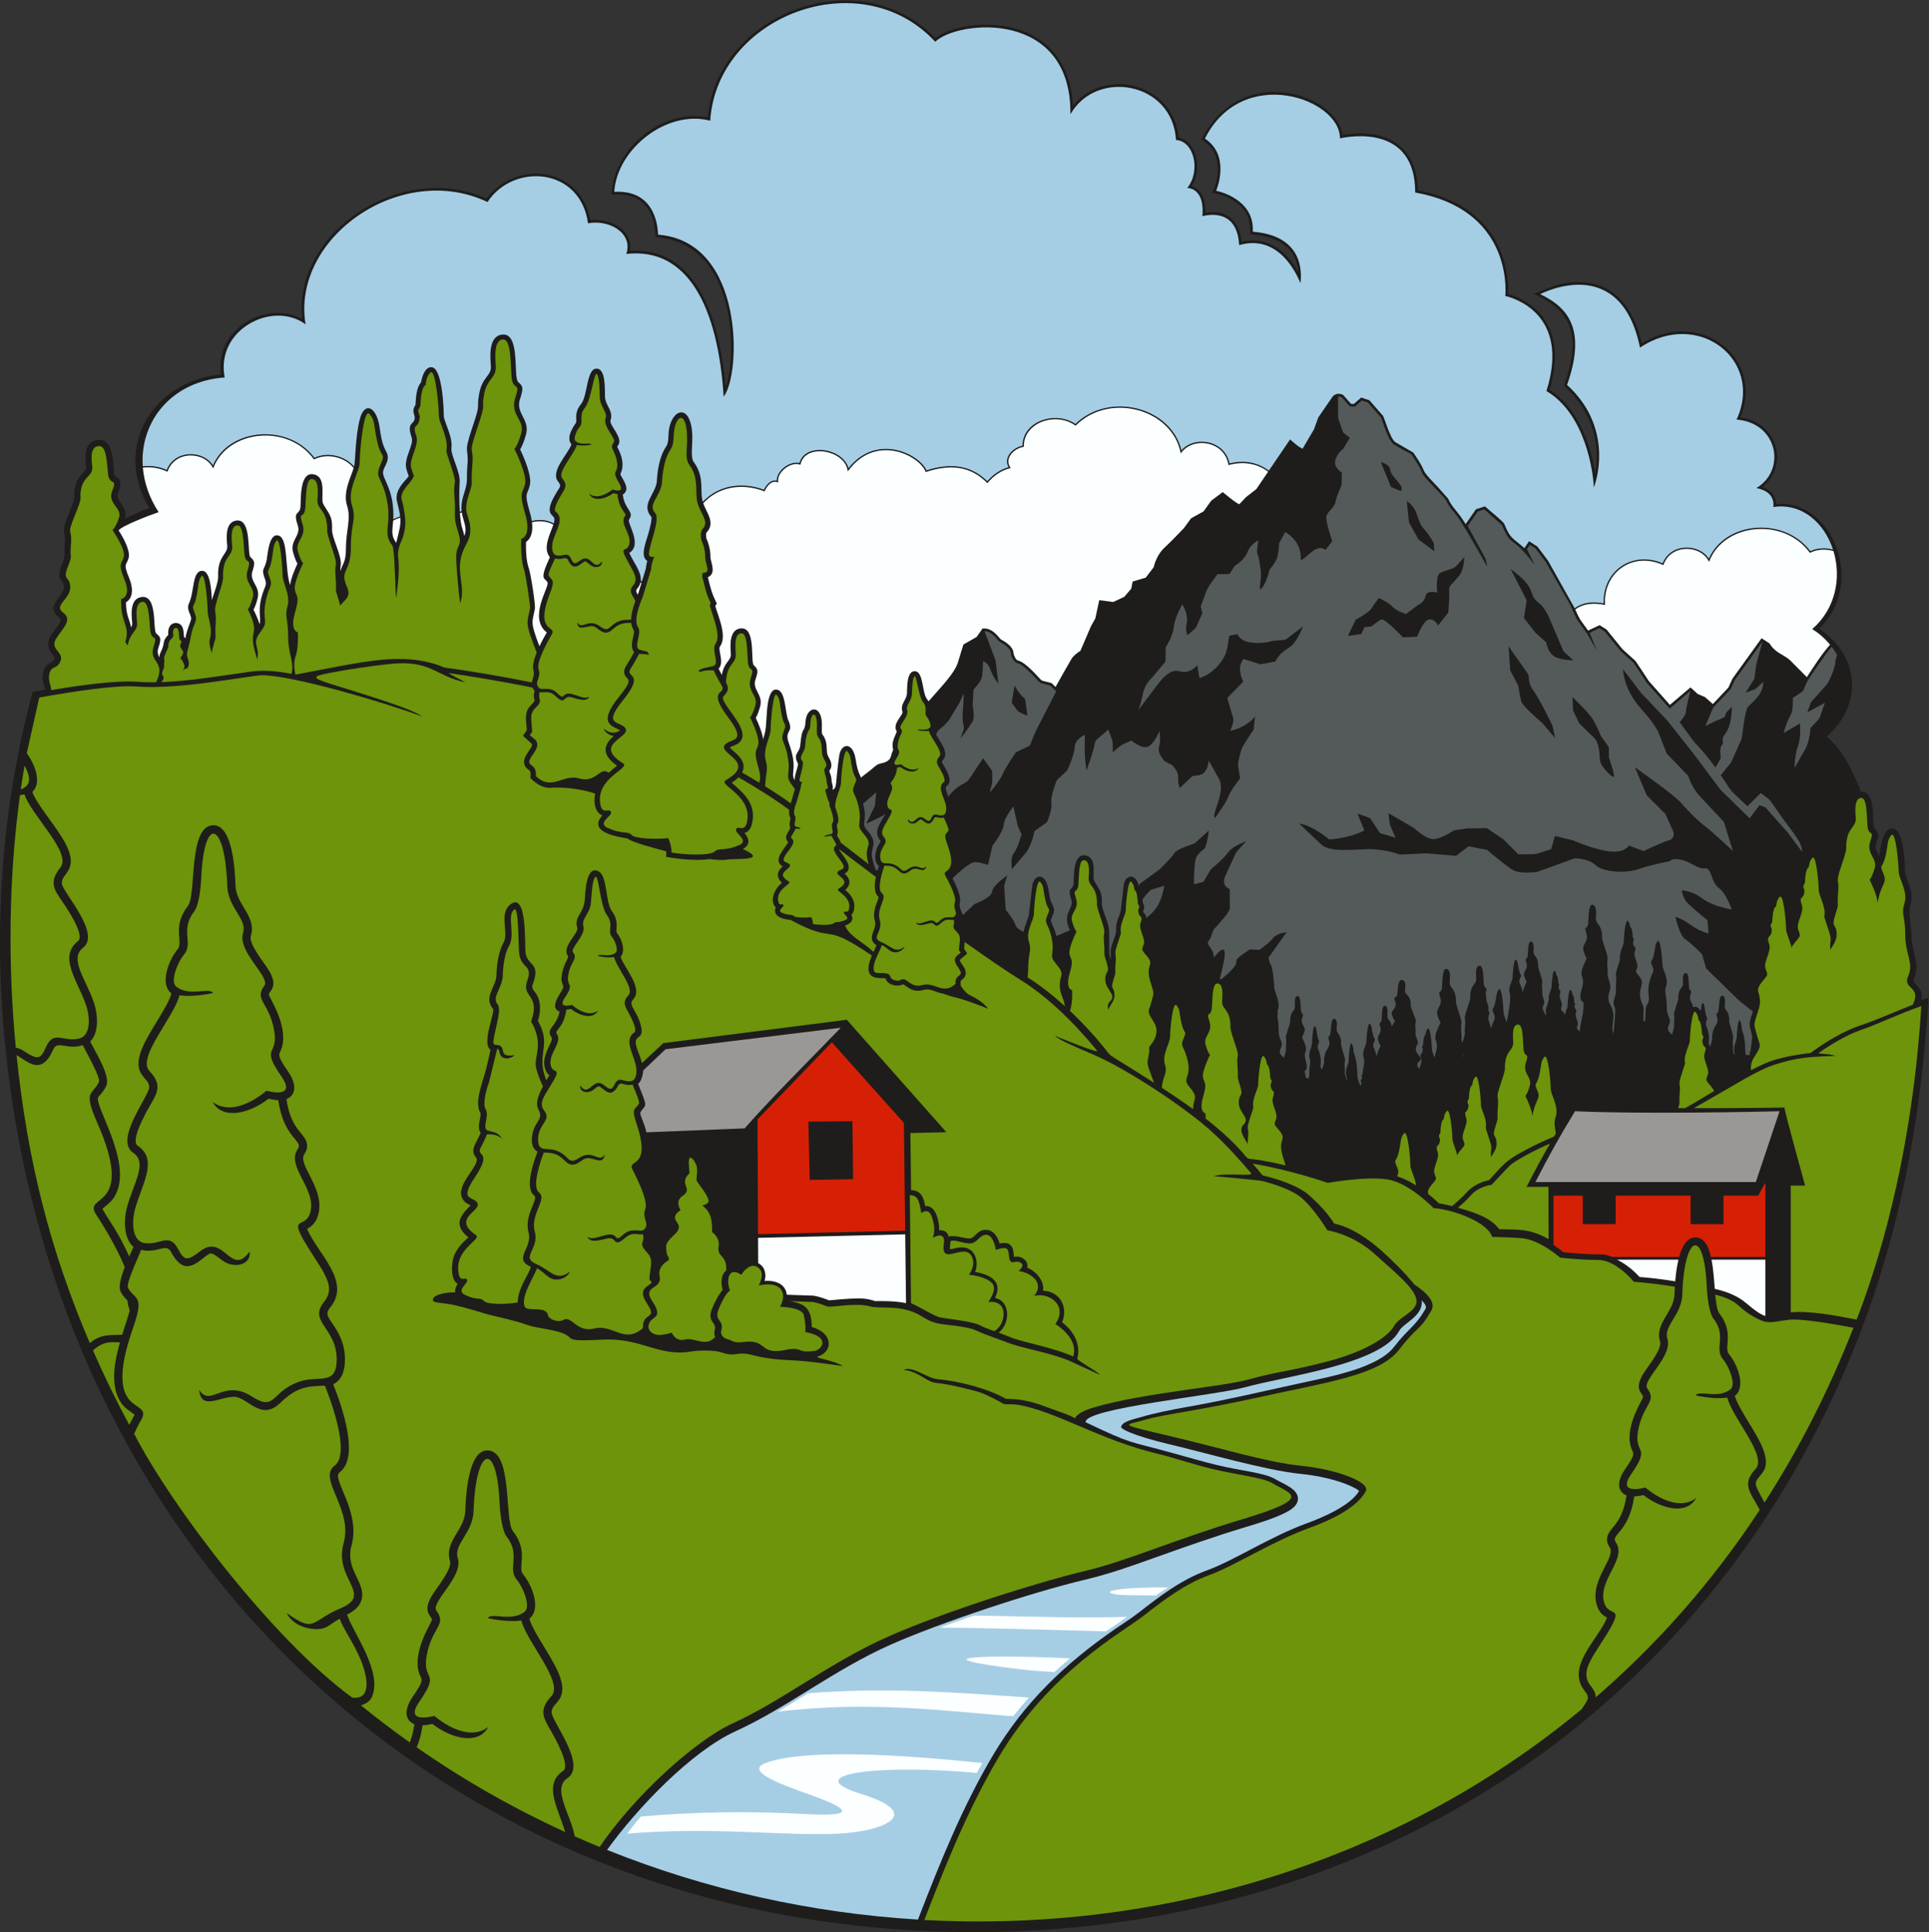
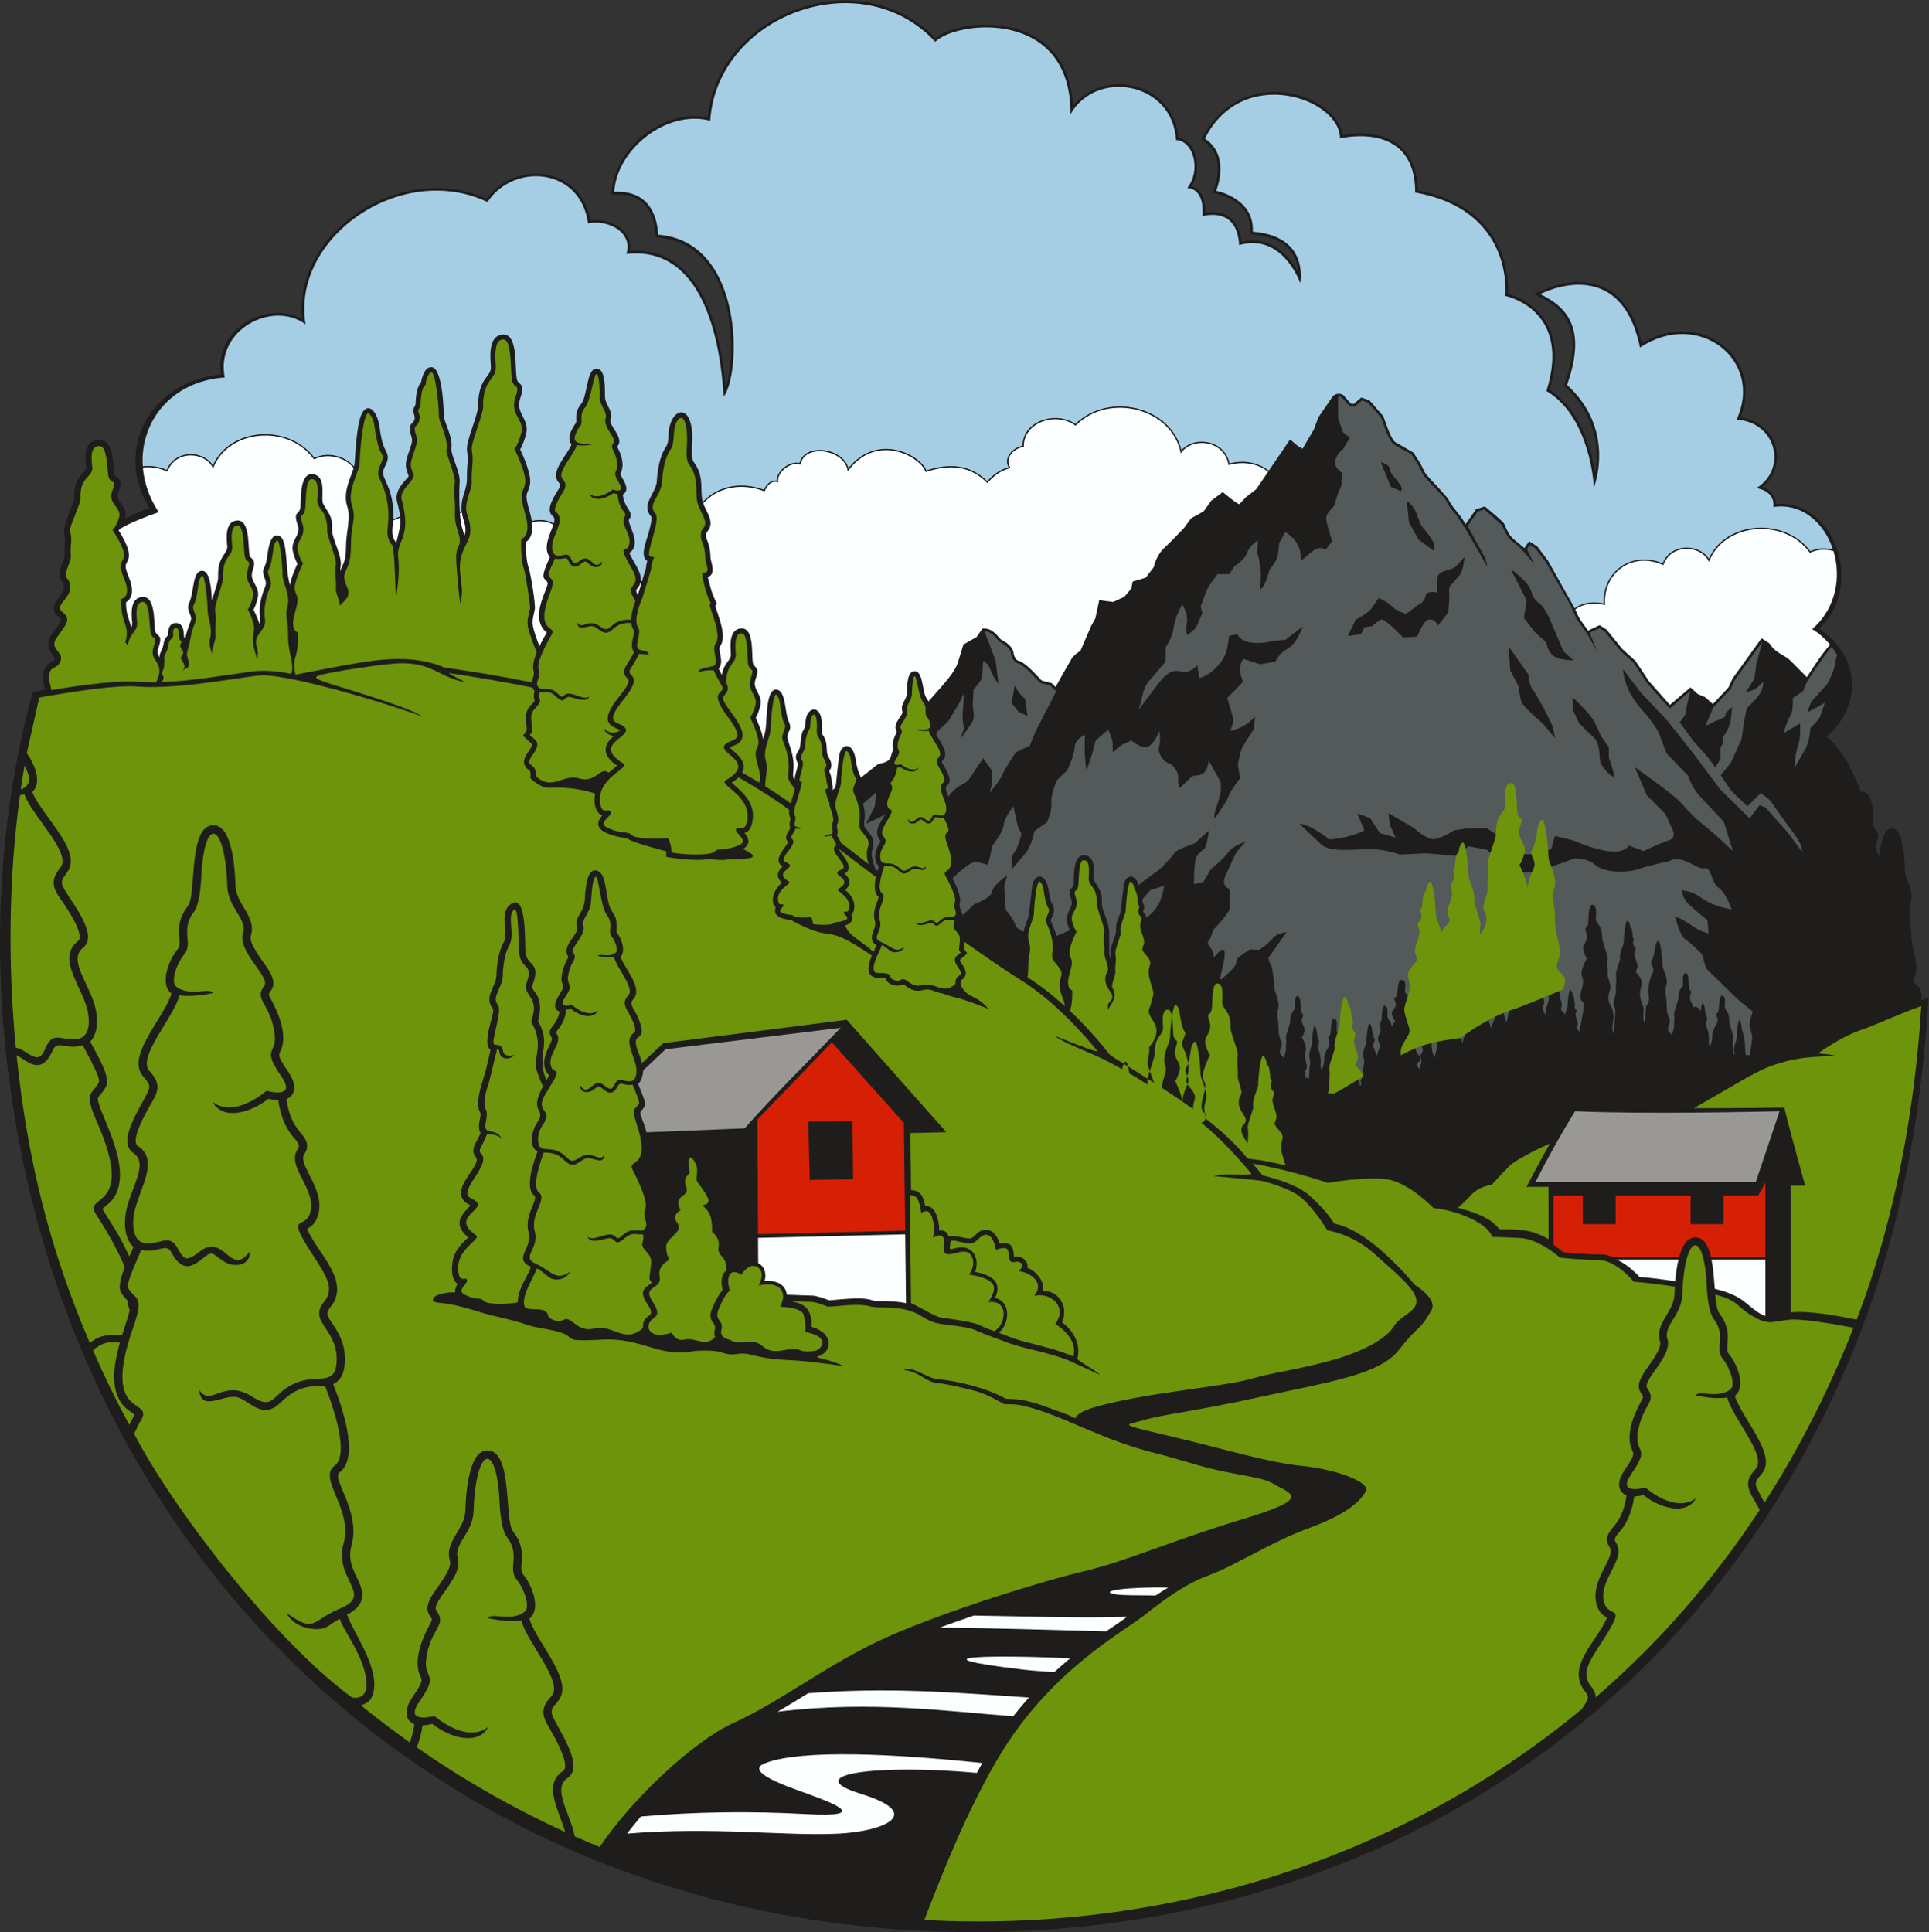
<svg xmlns="http://www.w3.org/2000/svg" viewBox="0 0 697.133 698.28" height="698.28" width="697.133" xml:space="preserve" id="svg2" version="1.1">
  <rect x="0" y="0" width="697.133" height="698.28" fill="#333333" stroke="none" />
  <defs id="defs6" />
  <g transform="matrix(1.333,0,0,-1.333,0,698.28)" id="g10">
    <g transform="scale(0.1)" id="g12">
      <path id="path14" style="fill:#1e1d1c;fill-opacity:1;fill-rule:evenodd;stroke:none" d="m 5094.31,2917.61 c 5.99,26.26 8.32,76.03 36.66,74.73 30.51,-1.4 33.47,-94.1 33.47,-116.29 0,-16.87 27.1,-53.3 15.08,-91.35 -6.79,-21.55 2.78,-57.36 2.78,-81.15 0,-45.94 24.88,-77.66 6.44,-118.67 -6.66,-14.84 28.71,-20.21 19.71,-58.17 l 20.05,7.03 C 5201.85,2091.17 5108.3,1696.67 4896.17,1305.55 4450.89,484.512 3628.98,19.375 2701.75,0.613 1275.65,-28.242 171.051,963.574 16.758,2377.51 -19.141,2706.48 1.672,3042.58 88.613,3362.34 l 33.258,5.83 c -0.582,10.31 -8.973,21.89 -5.137,43.99 5.879,33.9 25.59,25.32 31.664,40.29 3.102,7.64 -35.132,27.47 -7.832,67.6 8.055,11.85 31.891,35.35 20.508,43.7 -42.031,30.83 12.949,59.63 12.34,82.12 -0.695,25.81 -23.879,13.31 -5.637,60.9 11.836,30.86 5.328,29.5 7.805,58.12 3.133,36.24 -13.269,20.99 12.234,83.79 22.614,55.68 8.508,32.7 15.653,67.91 7.601,37.48 31.676,41.02 29.824,55.52 -3.551,27.73 -5.227,69.57 31.895,73.73 50.613,5.66 39.058,-90.62 46.398,-98.06 5.914,-5.99 24.316,-7.21 8.723,-45.64 -9.582,-23.59 27.062,-32.74 19.054,-69.57 20.418,10.77 43.973,20.64 65.418,28.27 -98.418,161.24 5.641,344.22 194.141,362.29 -17.992,126 126.777,202.19 220.277,150.46 -24.652,236.23 270.091,430.08 500.011,326.19 40.87,56.99 118.18,82.61 184.85,59.68 54,-18.57 86.49,-63.3 96.2,-118.26 51.12,6.1 117.81,-24.66 107.29,-83.2 193.54,14.02 246.48,-213.88 259.71,-369.25 22.54,62.07 16.76,162.3 1.43,223.3 -24.95,99.31 -82.46,174.93 -190.99,183.38 -3.06,26.03 -2.87,42.69 -15.11,66.75 -21.94,43.13 -60.41,50.96 -104.85,48.44 l 0.23,4.03 c 7.13,122.15 139.28,230.71 260.98,205.47 25.96,283.61 411.39,427.96 617.07,215.05 74.32,58.52 359.41,76.6 372.81,-183.7 83.44,105.47 272.6,64.07 286.27,-86.16 49.54,-9.26 64.8,-84.74 36.07,-131.51 30.13,-9.51 37.68,-43.49 36.54,-72.42 57.47,10.44 92.47,-21.58 98.26,-78.47 68.56,15.77 121.48,-23.36 153.47,-82.07 -4.8,71.67 -61.67,97.29 -130.65,102.71 2.46,39.28 -8.4,66.74 -42.05,89.11 -19.65,13.06 -38.07,19.39 -60.99,23.01 10.66,19.24 15.26,38.81 15.86,61.05 1.03,38.25 -12.76,62.79 -44.27,83.46 107.71,213.31 369.67,121.72 382.29,11.81 109.46,20.14 201.89,-22.3 204.35,-149.5 93.18,-17.87 176.23,-62.81 218.46,-151.53 18.2,-38.23 28.57,-86.92 26.3,-129.54 31.81,-8.54 64.33,-28.39 86.07,-52.82 51.46,-57.86 47.23,-137.57 26.33,-207.18 72.53,-45.77 111.07,-141.67 123.38,-225.66 17.14,89.55 -16.32,175.09 -84.36,236.82 35.72,101.56 42.48,189.53 -67.65,241.83 l -15.15,7.2 c 48.93,18.82 81.37,35.44 136.3,31.48 93.85,-6.78 138.27,-82.31 157.47,-165.53 157.65,96.51 333.26,-38.08 267.5,-200.71 103.83,-15.15 130.21,-131.87 59.89,-188.76 20.94,-7.6 35.89,-22.95 36.83,-46.19 152.4,14.28 244.62,-215.82 116.81,-338.11 109.25,-72.79 120.14,-205.8 20.29,-292.41 43.97,-37.04 72.61,-96.54 92.65,-149.45 44.01,2.33 28.95,-90.51 36.14,-98.11 15.22,-15.14 12.12,-22.27 5.5,-41.9 -4.65,-13.81 1.96,-23.3 7.57,-34.31 v 0" />
      <path id="path16" style="fill:#a5cee5;fill-opacity:1;fill-rule:nonzero;stroke:none" d="m 387.063,3974.14 c -8.286,120.71 77.41,230.74 222.152,240.81 -25.387,130.26 130.066,209.66 219.183,144.23 -38.746,235.15 258.872,442.89 493.302,331.52 70.16,106.5 251.49,94.55 272.56,-57.73 56.45,11.01 122.59,-25.81 103.84,-83.08 167.18,19.21 248.61,-145.34 263.84,-386.92 47.16,58.82 58.14,420.85 -177.78,439.18 -0.85,7.23 0.03,122.85 -118.77,116.11 6.66,114.47 141.15,223.95 260.08,192.95 18.66,284.57 407.64,432.18 610.05,214.02 61.83,59.07 369.67,88.46 366.56,-196.57 71.06,123.93 277.28,87.18 286.27,-69.76 49.35,-3.09 67.62,-84.48 30.54,-129.97 45.62,-4.17 42.59,-61.36 40.95,-76.66 17.8,4.73 94.74,19.4 99.59,-78.5 104.14,30.38 153.8,-72.05 166.23,-103.11 4.31,33.07 5.45,128.92 -129.23,139.52 5.54,88.75 -94.29,110.19 -99.4,111 2.17,3.93 39.33,95.77 -30.36,141.5 101.96,201.98 366.63,108.59 366.24,0.61 25.74,5.67 204.3,38.38 203.93,-146.8 256.55,-45.89 246.29,-256.9 244.31,-280.62 20.9,-4.67 177.36,-48.25 111.47,-257.69 105.47,-62.1 126.68,-218.16 128.52,-261.34 14.78,37.56 44.2,171.95 -72.6,277.86 51.55,146.55 6.69,208.41 -72.94,246.22 3.01,1.15 217.54,113.99 270.71,-145.01 156.83,105.38 336.55,-32.61 261.83,-195.15 110.8,-8.07 136.44,-136.2 53.48,-185.68 15.83,-2.7 50.25,-13.01 46.27,-51.35 77.3,11.82 138.06,-42.95 161.61,-115.21 -20.59,5.17 -41.81,4.61 -61.39,-4.48 -70.8,94.32 -230.72,81.33 -275.1,-20.54 -26.84,42.04 -103.56,42.85 -125.3,-12.42 -81.28,35.05 -163.16,-19.74 -159.9,-108.47 -28.79,4.91 -54.76,3.81 -78.6,-13.39 l -72.23,128.96 -28.83,38.37 -22.56,14.56 -12.79,-18.8 c -33.14,29.51 -37.71,24.49 -54.39,65.41 -2.84,6.97 -42.1,38.23 -52.48,47.71 l -24.19,-7.64 -28.15,-40.5 c -20.96,35.07 -36.03,43.77 -47.67,69.29 l -28.67,32.36 c -56.57,58.69 -19.39,24.99 -65.32,92.31 l -49.32,28.51 c -13.69,10.11 -28.86,64.31 -32.93,71.1 l -36.98,42.29 -22.15,7.5 -20.17,-17.53 -7.89,0.74 -20.05,22.85 c -6.38,5.22 -21.5,6.68 -29.56,-3.61 l -38.65,-56.32 -12,-32.76 -30.82,-52.41 c -15.87,8.46 -18.78,12.79 -33.72,25.43 l -57.55,-84.61 c -32.07,23.44 -68.06,29.23 -106.69,19.49 -12.81,63.33 -94.45,76.3 -130.38,35.52 -28,116.94 -195,160.69 -287.48,71.45 -52.04,36.2 -142.62,9.46 -143.47,-58.93 -27.56,-5.84 -52.18,-32.73 -37.69,-58.21 -22.76,-6.45 -42.27,-20.13 -57.69,-38.02 -47.33,46.45 -103.74,49.04 -164.97,29.32 -17.71,42.8 -133.75,103.44 -211.35,5.91 -14.79,54.81 -117.88,70.57 -132.98,14.03 -24.03,6.68 -61.69,-19.22 -61.6,-47.68 -15.93,3.19 -28.16,-10.79 -34.75,-24.66 -58.39,21.7 -121.81,13.3 -165.78,-32.85 -8.92,30.06 6.15,66.86 -24.6,108.22 -9.71,13.05 -1.9,50.9 -4.05,78.89 -6.45,83.93 -58.34,62.67 -63.69,2.3 -1.05,-11.89 -0.06,-29.76 -6.99,-39.79 -18.12,-26.23 -23.8,-65.6 -25.42,-96.91 -5.09,-32.7 -43.65,-61.12 -14.63,-93.41 2.66,-6.32 -5.89,-37.51 -8.04,-45.22 -6.96,-25.02 -23.09,-61.96 -3.09,-74.1 -1.89,-6.88 -3.2,-13.92 -3.85,-21.05 l -10.84,-35.5 -2.86,3.5 c 1.81,24.74 -20.86,50.49 -31.12,74.7 36.95,22.7 -7.33,81.41 -0.45,90.74 15.42,20.91 -12.52,26.27 -17.19,67.35 25.47,15.17 -7.21,48.56 -6.39,56.12 0.2,1.88 14.96,22.24 -3.76,63.2 -4.59,10.04 -6.11,9.53 -3.11,13.36 16.53,21.1 -24.73,55.21 -19.9,68.99 8.65,24.71 -14.39,40.37 -15.08,63.34 -0.64,21.84 2.36,76.81 -23.18,76.41 -27.38,-0.42 -23.29,-73.86 -42.21,-96.83 -17.98,-21.85 -10.86,-39.24 -12.87,-49.2 -0.37,-1.84 -30.87,-39 -12.56,-59.45 -10.15,-27.25 -58.69,-73.69 -35.99,-101.19 9.1,-11.02 4.65,-14.24 -2.47,-25.63 -39.37,-62.85 -11.22,-62.13 -8.21,-73.44 0.93,-3.52 0.17,-8.3 -1.51,-13.97 -19.02,10.42 -38.42,11.43 -59.44,6.86 -1.28,8.46 -3.28,16.54 -5.29,23.39 -17.06,57.77 -5.69,45.46 0.28,74.93 4.96,24.56 -15.55,72.45 -26.62,95.5 7.1,11.51 12,26.99 15.73,39.9 12,41.55 -29.15,57.81 -16.1,96.53 11.7,34.67 5.65,36.02 -5.02,46.44 -13.95,13.62 7.02,134.74 -43.74,128.47 -36.7,-4.53 -32.27,-58.81 -30.23,-85.1 2.13,-27.24 -23.26,-28.23 -31.68,-75.35 -8.49,-47.49 6.36,-17.42 -18.09,-89.92 -26.39,-78.21 -9.15,-51.18 -13.92,-105.42 -3.4,-38.66 3.68,-35.5 -10.04,-78.46 -5.88,-18.41 -6.75,-32.56 -5.51,-44.38 l -4.99,-1.73 c -1.94,28.02 -1.61,59 -0.41,79.7 2.48,28.75 -24.72,73.05 -22.2,93.27 3.97,32.04 -20.84,71.2 -20.84,88 0,21.59 -4.22,129.67 -33.24,130.99 -18.58,0.85 -25.74,-27.12 -28.57,-41.43 -12.45,-13.51 -13.95,-42.97 -14.88,-60.69 -1.87,-3.21 -3.82,-6.26 -4.87,-9.88 -3.97,-13.61 7.89,-22.23 0.24,-34.4 -5.57,-8.87 -17.7,-8.82 -5.66,-44.55 6.61,-19.63 -22.52,-56.71 -14.27,-85.31 1.81,-6.24 3.77,-12.43 6.08,-18.5 -0.06,-6.14 -40.26,-34.2 -31.59,-68.98 4.48,-17.95 7.2,-30.46 8.44,-40.75 l -18.62,-7.55 c 3.6,70.68 -23.76,102.96 -27.43,122.18 -3.6,18.87 23.65,34.77 7.51,62.95 -11.15,19.46 -13.95,43.06 -17.22,64.88 -8.39,56.13 -41.716,70.5 -54.181,18.7 -12.027,-49.99 -11.152,-112.16 -14.844,-125.97 -26.5,30.16 -72.164,40.1 -107.586,23.71 -70.777,94.32 -230.711,81.34 -275.101,-20.54 -26.825,42.05 -103.547,42.85 -125.285,-12.42 -21.864,9.43 -41.86,12.39 -65,9.84 v 0" />
      <path id="path18" style="fill:#fcffff;fill-opacity:1;fill-rule:nonzero;stroke:none" d="m 430.133,3849.8 c -25.613,39.15 -39.445,80.51 -42.82,120.79 20.894,2.77 43.761,-0.46 66.808,-11.16 19.555,58.81 102.039,55.78 123.734,8.87 38.231,104.56 202.383,123.07 273.473,24.41 36.469,18.67 84.438,5.86 107.512,-23.26 -8.211,-26.38 -29.793,-66.26 -17.688,-102.84 11.071,-33.46 -3.222,-69.32 -3.222,-112.74 0,-39.81 -7.555,-40.26 -15.395,-64.3 0.11,5.48 0.551,10.92 1.266,16.52 3.273,25.67 -24.227,74.41 -23.485,95.38 1.325,37.59 -7.039,41.21 -23.878,70.3 -8.512,14.7 11.957,75.96 -28.372,80.94 -35.23,4.36 -32.105,-65.71 -33.304,-87.14 -1.449,-25.91 -21.793,-8.99 -7.489,-51.41 9.586,-28.42 -22.136,-40.48 -12.418,-74.1 2.856,-9.88 6.407,-21 11.583,-29.98 -7.528,-15.86 -17.43,-39.39 -20.016,-58.22 -14.43,45.32 -4.676,123.46 -29.582,133.86 -27.899,11.66 -31.344,-53.17 -33.797,-65.64 -5.438,-27.56 -16.289,-21.19 -4.395,-52.49 4.793,-12.63 0.938,-17.57 -3.492,-29.32 -19.84,-52.66 -5.679,-75.68 -11.355,-92.04 -4.321,13.38 -10.203,26.56 -16.481,39.08 4.985,9.07 8.305,20.26 10.95,30.2 9.011,33.81 -22.961,45.22 -13.969,73.84 7.137,22.7 7.144,27.26 -5.395,38.75 -9.289,8.51 4.438,105.1 -38.281,98.94 -30.598,-4.42 -26.699,-47.06 -24.504,-69.27 2.109,-21.18 -27.277,-27.35 -24.683,-82.57 0.675,-14.52 -10.965,-43.98 -17.063,-63.71 -1.148,25.04 -3.969,78.41 -25.527,79.28 -28.223,1.14 -21.45,-56.57 -36.477,-88.27 -8.476,-17.87 7.746,-31.16 5.613,-43.06 -1.746,-9.7 -11.125,-26.49 -15.347,-51.65 -1.02,1.37 -2.282,2.58 -3.672,3.64 -1.645,11.52 0.055,25.41 -9.824,33.83 -9.254,7.88 -35.844,7.38 -32.926,-28.13 -4.942,-5.34 -10.781,-12.01 -11.84,-19.36 -3.637,-25.32 -11.586,-25.94 -12.281,-41.74 -4.364,8.27 -6.172,15.36 -2.676,25.77 9.348,27.78 5.02,29.22 -6.004,39.52 -9.699,9.06 4.453,104.36 -39.512,98.44 -31.64,-4.27 -27.98,-46.38 -25.543,-69.37 0.559,-5.26 -0.55,-9.02 -2.929,-12.97 -5.192,25.59 -13.66,31.9 -13.821,67.94 23.153,14.35 16.985,45.32 8.274,66.52 -17.309,42.12 -6.145,32.63 -1.039,54.45 4.804,20.6 -15.946,56.45 -27.246,74.1 7.797,11.74 83.871,41.27 108.535,49.37 z M 4970.8,3744.47 c 21.18,-69.7 8,-154.56 -57.64,-211.71 17.25,-10.36 34.07,-24.87 48.39,-42.35 -21.76,-24.13 -46.02,-61.86 -62.84,-87.93 l -45.84,46.11 c -20.96,17.86 -38.32,18.3 -55.71,45.59 l -21.26,13.8 -78.86,-109.5 -10.93,-23.99 -42.22,-44.97 -21.25,18.82 -20,8.63 -19.42,17.67 -55.86,-47.32 -57.03,64.42 -36.09,54.54 -35.69,32.27 -43.03,53.13 -18.7,11.76 -31.29,-14.66 c -21.23,30.01 -20.81,25.65 -34.84,57.12 30.03,23.55 72.95,13.9 80.96,12.36 -6.22,87.75 74.77,146.65 158.12,107.95 19.57,58.81 102.05,55.79 123.74,8.87 38.23,104.56 202.38,123.07 273.47,24.41 19.83,10.15 43.05,10.99 63.82,4.98 z m -1532.66,215.02 -32.12,-47.26 -27.79,-21.59 -18.35,-19.43 c -12.05,5.24 -32.33,23.31 -44.89,32.99 l -31.32,-23.47 -20.49,-28.73 -34.06,-18.93 -19.4,-26.58 c -17.42,-18.27 -35.43,-36.84 -53.8,-54.1 -13.23,-12.43 -24.14,-33.54 -28,-51.69 l -21.62,-28.41 -35.48,-10.59 -3.86,-19.3 -18.87,-22.11 -29.88,-14 -37.96,5.01 -10.61,-49.37 -11.82,-21.3 -28.62,-66.74 c -8.59,-5.2 -19.45,-13.75 -24.22,-21.84 -14.75,-25.07 -28.94,-50.76 -43.21,-76.19 l -10.61,10.35 -26.72,7.06 c -4.88,2.84 -41.98,49.53 -64.42,54.15 -5.87,1.21 -11.76,14.35 -12.16,20.01 -1.61,22.57 -32.56,35.69 -34.36,37.27 -7.11,6.22 -21.5,31.93 -49.69,29.74 l -16.08,-23.02 -35.82,-20.51 -14.23,-46.26 c -8.36,-31.41 -49.49,-71.67 -80.25,-107.74 -1.16,2.04 -2.54,4.11 -4.2,6.2 -13.84,17.41 -9.01,74.66 -32.9,75.45 -22.32,0.74 -20.61,-42.31 -21.48,-60.52 -0.82,-17.4 -19.03,-28.47 -12.22,-49.09 2.94,-9.36 -29.44,-33.12 -15.21,-53.81 -7.73,-19.69 -15.2,-30.5 -9.82,-50.08 -6.01,-9.93 -4.26,-22.04 -14.31,-29.12 -13.7,-9.65 -22.89,-3.91 -36.23,-16.32 -9.87,-9.18 -27.27,-21.27 -36.95,-29.7 -2.07,7.64 -8.97,14.08 -14.16,48.84 -7.41,49.56 -38.86,44.62 -44.43,12.58 -12.11,-84.06 -4.73,-86.45 -18.62,-94.83 3.4,8.45 -1.73,17.63 -2.13,22.81 -0.05,9.29 -2.27,18.46 -6.08,26.91 -1.29,4.7 4.63,5.01 5.24,16.53 0.74,14.19 -10.13,22.49 -11.67,34.76 -2.17,17.3 1.15,31.92 -13,50.28 -2.37,3.07 -0.33,24.65 -1.27,34.53 -4.57,48.22 -41.31,38.47 -44.01,0.4 -2.68,-37.6 -8.92,-4.71 -14.46,-66.05 -2.43,-20.35 -20.73,-21.68 -6.15,-48.28 1.92,-5.49 -9.03,-28.85 -9.09,-45.18 -12.76,22.05 10.31,28.86 -16.01,101.89 -12.76,35.38 15.02,24.78 -1.13,60.6 -8.5,18.88 -6.73,72.97 -26.86,81.7 -28.89,12.52 -30.73,-55.89 -31.88,-71.11 -2.25,-29.62 -0.73,-33.55 -9.4,-62.41 -2.62,18.81 -12.48,42.26 -19.99,58.09 5.17,8.97 8.72,20.09 11.58,29.98 9.71,33.61 -22.01,45.68 -12.42,74.1 7.71,22.86 7.59,27.15 -4.6,38.87 -9.66,9.28 7.08,105.03 -36.19,99.68 -30.68,-3.79 -27.67,-46.48 -25.94,-68.73 1.5,-19.27 -18.17,-20.92 -24.37,-57.45 -2.75,4.99 -5.7,10.59 -8.77,16.99 16.38,17.49 -2.99,51.44 3.7,60.4 20.54,27.53 -5.4,82.56 -12.79,109.65 l 4.21,6.41 c -15.2,31.21 -16.02,39.43 -24.4,71.58 23.15,9.8 9.06,37.42 7.14,52.6 0.37,18.31 -3.8,36.46 -11.26,53.12 -0.49,4.45 -1.1,12.45 0.19,15.07 25.51,26.32 1.23,52.05 -8.52,79.67 39.87,44.12 104.11,56.63 166.42,32.15 2.99,7.23 15.58,33.45 36.92,24.19 -5.43,29.3 37.4,58.59 60.14,47.94 10.83,59.99 122.55,40.95 128.31,-17.92 77.65,107.15 198.08,39.66 211.23,-1.73 68.16,22.77 122.62,15.79 167.38,-30.15 16.84,20.66 38.44,35.37 63.26,41.13 -18.73,24.2 6.63,53.09 35.51,57.44 -1.78,66.84 88.48,96.23 140.2,57.23 93.17,93.23 263.67,44 285.2,-75.11 31.49,46.49 119.39,34.99 129.43,-31.65 42,11.74 80.06,3.21 107.57,-17.95 z m -1699.28,-302.36 -9.56,-31.3 c -11.37,18.22 2.84,12.8 7.29,34.13 0.77,-0.93 1.52,-1.87 2.27,-2.83 z m -238.71,158.65 c -8.33,-24.79 -29.76,-63.32 -9.39,-88.13 -31.29,-67.49 -12.05,-53.53 -6.25,-69.02 4.67,-12.5 -53.05,-94.93 -2.08,-135.09 -5.29,-8.98 -12.94,-22.56 -19.94,-37.29 -5.27,13.75 -10.5,27.85 -14.88,42.83 -7.69,26.23 -1.98,33.18 2.51,58.36 2.15,12.06 -11.61,97.29 -16.53,110.67 -7.1,19.31 -7.95,50.01 -7.45,70.9 16.5,11.4 18.68,33.18 16.16,53.54 19.91,4.86 42.3,2.66 57.85,-6.77 z m -248.12,33.26 c 3.59,-24.88 15.91,-39.54 6.79,-64.04 -4.7,24.11 -8.71,20.05 -11.96,62.24 1.69,0.63 3.41,1.22 5.17,1.8 z M 1085.19,3835 c 1.96,-20.88 -2.57,-33.38 -10.9,-68.37 -15.5,20.32 -9.97,35.78 -8.31,60.42 6.34,3.24 12.73,5.89 19.21,7.95 v 0" />
      <path id="path20" style="fill:#fcffff;fill-opacity:1;fill-rule:evenodd;stroke:none" d="m 4384.14,1823.13 c 23.35,-11.51 44.64,-29.11 60.92,-46.98 32.3,-2.4 64.61,-6.59 96.74,-11.76 1.47,18.01 4.05,39.22 8.72,58.74 h -166.38 z m 264.86,-79.1 c 30.84,-7.36 60.84,-17.9 85.35,-38.95 24.24,-20.81 39.26,-30.65 51.85,-34.72 v 152.77 h -145.95 c 4.81,-24.69 6.74,-53.4 8.75,-79.1 z m -2515.93,-16.02 71.66,-2.49 c 17.81,-2.47 37.96,-10.67 42.85,-12.75 8.16,0.82 54.54,5.34 79.89,5.34 24.46,0 40.6,-5.69 44.99,-7.43 7.43,0.24 51.92,1.4 83.9,-5.45 l -2.18,186.54 -398.94,-9.5 0.32,-68.72 c 14.8,-6.65 23.76,-25.13 17.37,-48.03 36.86,2.38 57.88,-13.23 60.14,-37.51 v 0" />
-       <path id="path22" style="fill:#a5cee5;fill-opacity:1;fill-rule:nonzero;stroke:none" d="m 2488.71,33.973 c -287.75,17.367 -573.3,80.558 -842.84,188.82 82.1,114.172 229.44,267.676 348.2,321.66 140.52,63.879 266.07,166.512 421.95,235.461 134.36,59.422 382.32,141.59 529.11,176.356 63.56,15.058 125.89,37.48 187.35,59.45 80.35,28.73 160.18,56.89 241.95,81.54 34.75,10.49 74.62,22.42 107.32,38.27 16.43,7.98 39.19,20.9 37,42.47 -2.49,24.42 -38.77,36.9 -60.87,49.89 -30.5,17.95 -91.98,22.31 -157.52,38.16 -40.56,9.82 -82.72,22.14 -120.03,32.47 -126.87,35.11 -107.36,22.09 -236.94,83.84 -5.62,37.78 352.66,72.52 433.5,95.14 107.55,30.11 366.36,61.05 416.37,152.26 12.31,22.44 65.65,39.75 61.33,83 8.12,-8.25 13.76,-16.8 10.39,-22.6 -29.5,-50.97 -44.88,-50.86 -85.96,-104.03 -42.52,-55.02 -167.54,-79.27 -235.09,-93.82 -111.23,-23.97 -216.37,-49.46 -328.46,-69.02 -36.09,-6.3 -86.07,-16.39 -121.16,-26.71 -23.52,-6.91 -53.72,-12.32 -54.85,-28.29 15.73,-17.35 109.86,-40.73 126.11,-44.54 100.91,-23.61 265.12,-71.87 360.88,-81.45 36.17,-3.62 74.12,-10.98 108.64,-22.44 9.04,-3 40.76,-14.73 49.64,-23.9 -23.84,-40.49 -101.3,-72.83 -140.82,-87.2 -100.86,-36.67 -197.38,-100.97 -271.27,-127.834 -70.23,-25.535 -127.46,-69.625 -185.73,-114.949 -20.24,-15.743 -43.3,-30.168 -64.47,-44.813 C 2887.89,728.086 2777.57,623.23 2692.75,480.574 2608.65,339.121 2547.95,186.875 2488.71,33.973 v 0" />
      <path id="path24" style="fill:#fcffff;fill-opacity:1;fill-rule:nonzero;stroke:none" d="m 2901.16,742.051 c -14.66,-12.11 -28.96,-24.5 -42.89,-37.227 -29.55,1.875 -59.44,3.875 -82.89,6.649 -331.2,39.23 -53.94,39.746 125.78,30.578 z M 1699.93,266.902 c 11.63,15.11 24.2,30.688 37.52,46.418 144.97,12.774 292.16,15.203 449.34,6.59 178.98,-9.805 65.44,32.07 2.93,54.766 -57.52,20.89 -175.41,60.976 -114.18,83.75 100.26,37.297 344.02,25.273 587.61,-0.02 -5.04,-8.902 -9.99,-17.851 -14.85,-26.836 -267.3,24.446 -488.26,-3.086 -312.47,-57.488 173.8,-53.789 58.84,-101.516 -64.68,-107.277 -146.5,-6.836 -338.31,19.55 -571.22,0.097 z m 847.45,558.508 c 29.85,10.985 61.17,22.031 92.9,32.82 148.07,-2.136 284.36,-7.945 415.01,-3.394 -17.78,-13.871 -37.84,-26.672 -56.68,-39.551 -150.69,3.824 -300.27,9.188 -451.23,10.125 z M 2108.24,597.488 c 27.62,16.02 55.09,32.942 82.8,50.11 214.27,16.445 387,2.91 598.52,-11.731 -14.68,-16.258 -28.87,-33.094 -42.53,-50.547 -167.42,11.379 -380.47,43.711 -638.79,12.168 z m 1059.17,336.684 c -11.67,-6.75 -23.05,-13.949 -34.22,-21.477 -49.19,0.637 -89.01,0.118 -106.2,2.793 -56.24,8.762 26.41,20.938 140.42,18.684 v 0" />
      <path id="path26" style="fill:#6d940a;fill-opacity:1;fill-rule:evenodd;stroke:none" d="m 1625.65,230.754 c -22.58,9.285 -45.05,18.894 -67.39,28.828 -12.46,63.531 -62.73,129.313 -19.21,158.445 52.18,34.922 -42.55,152.356 -43.58,177.649 -1.15,28.387 51.16,30.465 18.22,107.82 -20.17,47.352 -68.97,110.625 -78.48,146.418 34.11,26.598 5.07,94.336 -16.6,119.453 -17.08,19.774 16.41,60.493 -27.77,117.373 -24.4,31.41 0.14,218.31 -69.09,219.26 -54.01,0.75 -58.97,-129.07 -60.16,-163.9 -1.76,-51.67 -57.8,-83.62 -41.65,-135.64 6.74,-21.687 -34.61,-71.265 -47.63,-92.058 -29.92,-47.812 -0.39,-57.547 -1.37,-67.937 -0.74,-7.902 -51.06,-81.106 -35.9,-140.34 6.47,-25.293 20.04,-15.687 -16.7,-68.879 -17.75,-25.703 -26.69,-59.949 5.14,-74.004 -2.98,-20.441 -7.46,-36.347 -12.62,-49.121 -45.06,32.004 -89.2,65.574 -132.36,100.715 13.645,3.941 24.83,10.965 30.23,23.758 28.84,68.379 -53.164,175.832 -67.855,222.324 19.105,9.305 37.016,23.078 40.59,45.859 6.93,44.286 -46.152,78.262 -28.477,141.313 25.914,92.41 -55.093,181.5 -32.629,198.07 56.661,41.79 4.637,184.37 -16.945,239.2 25.824,12.79 31.754,40.89 31.754,67.82 0,31.79 -9.109,57.53 -25.602,84 -18.996,30.49 -30.347,36.74 -13.89,56.92 57.222,70.2 -34.621,145.24 -63.164,212.48 15.285,7.78 24.617,19.51 29.691,36.64 19.551,66.07 -44.191,125.29 -40.129,158.06 1.231,9.97 11.321,14.5 10.516,31.77 -1.539,33.15 -43.055,36.15 -56.004,125.13 31.832,14.05 22.891,48.29 5.133,74.01 -36.739,53.19 -23.164,43.57 -16.696,68.87 15.157,59.24 -35.164,132.45 -35.906,140.35 -0.969,10.38 28.559,20.11 -1.363,67.93 -13.012,20.79 -54.363,70.37 -47.633,92.05 16.156,52.02 -39.887,83.97 -41.648,135.64 -1.188,34.83 -6.149,164.65 -60.16,163.9 -69.227,-0.95 -44.684,-187.85 -69.083,-219.26 -44.179,-56.87 -10.695,-97.59 -27.765,-117.38 -21.68,-25.11 -50.735,-92.84 -16.617,-119.45 -9.496,-35.79 -58.309,-99.05 -78.477,-146.41 -32.933,-77.36 19.383,-79.43 18.223,-107.82 -1.031,-25.3 -95.766,-142.72 -43.574,-177.65 40.718,-27.26 -0.418,-84.95 -17.231,-149.7 -8.492,-32.69 -8.598,-82.49 18.145,-105.69 -2.934,-7 -7.067,-16.03 -11.52,-26.07 -27.328,61.9 -53.449,95.81 -72.851,129.22 16.609,15.44 31.3,22.06 41.652,52.44 30.574,89.8 -64.93,230.55 -52.762,250.38 4.652,7.55 13.367,12.96 21.86,31.28 11.687,25.24 -28.696,90.27 -43.743,119.48 24.828,25.23 20.785,74.87 9.731,106.79 -21.875,63.21 -67.442,117.47 -29.008,147.86 49.27,38.95 -54.457,148.51 -57.48,173.64 -3.399,28.22 48.582,34.42 9.636,108.93 -23.844,45.62 -77.504,104.83 -89.805,139.75 27.195,24.91 6.281,75.98 -15.101,104.95 l 33.926,150.94 c 100.715,18.17 210.347,34.19 265.062,29.87 116.242,-9.18 308.949,30.59 339.539,30.59 81.899,0 330.9,-73.51 432.5,-111.36 -25.31,21.19 -184.652,68.13 -247.648,88.11 -53.738,17.05 -48.715,20.42 -1.344,29.67 53.66,10.48 112.082,18.73 162.142,24.16 111.49,12.11 124.81,-33.46 204.27,-49.63 3.89,-0.79 -50.84,25.98 -43.54,24.91 41.71,-6.14 133.94,-20.41 226.25,-39.26 1.2,-2.9 3.02,-5.92 5.66,-9.11 -7.79,-28.72 8.74,-19.84 -7.1,-35.52 -19.46,-19.24 -17.07,-33.71 -14.97,-59.13 1.27,-15.48 3.49,-7.87 -9.39,-26.87 l 23.91,-21.95 c 6.35,-9.55 -31.34,-36.43 -18.37,-59.78 9.54,-17.17 17.28,-3.47 14.52,-33.09 20.97,-20.35 37.84,-26.5 52.83,-26.54 v 0 c 19.97,2.22 75.31,1.23 123.02,-15.72 -6.25,-28.39 2.73,-53.47 19.43,-58.83 -46.62,-51.87 66.78,-60.85 68.99,-63.15 8.2,-8.51 69.12,-25.18 104,-34.24 0.2,-4.51 0.05,-9.19 0,-15.11 23.49,-4.32 81.29,-12.14 116.72,-5.86 19.02,-2.39 35.93,-3.53 45.8,-1.88 27.2,4.52 116.81,-4.4 45.5,29.06 15.11,8.67 22.08,22.13 4.25,43.45 11.38,3.22 17.25,13.1 20.01,24.12 13.59,54.17 -22.24,83.8 -54.74,112.07 7.27,4.72 13.53,9.65 18.53,14.79 54.13,-31.36 101.95,-61.77 137.33,-88.32 -1,-8.27 -0.37,-16.33 3.55,-22.5 0.68,-2.32 -5.45,-16.73 -0.37,-26.66 -7.42,-14.21 -18.34,-25.07 -5.86,-38.18 -5.11,-13.28 -45.5,-49.74 -14.73,-65.68 -15.98,-13.81 -18.56,-29.83 -2.13,-44.55 -24.63,-20.68 -32.45,-51.68 -16.76,-67.07 -1.42,-2.58 -2.27,-5.64 -2.03,-9.87 1.3,-21.98 41.31,-23.54 41.61,-23.67 130.74,-70.25 79.64,-0.66 220.8,-96.72 l -0.01,-0.03 c -30.84,-73.66 26.5,-58.8 37.24,-61.83 4.56,-17.8 32.08,-24.43 47.58,-16.14 12.15,-6.28 25.37,-23.69 55.62,-15.23 18.92,5.29 33.52,-7.6 52.23,-9.85 11.91,-4.36 23.71,-8.2 33.04,-10.27 30.96,-6.88 89.41,-30.95 89.41,-30.95 0,0 -11.39,19.14 -48.14,36.1 -10.2,4.71 -18.45,14.75 -26.1,26.51 -1.61,22.33 3.22,10.56 11.13,24.21 6.79,11.74 -0.71,24.23 -7.53,33.88 -10.6,14.99 -6.92,8.8 13.98,29.37 -11.56,17.73 -8.11,7.86 -6.73,30.97 62.7,-44.54 116.77,-81.54 151.19,-102.72 94.36,-58.07 177.25,-154.42 207.77,-192.15 8.06,-9.97 -113.61,40.19 -113.61,40.19 7.44,-9.67 60.93,-32.47 103.28,-50.56 92.29,-39.42 249.55,-144.07 319.51,-207.37 44.81,-40.53 86.64,-88.51 107.84,-113.83 9.2,-10.98 -64.87,2.15 -101.06,-8.36 0,0 122.29,-10.73 132.79,-13.45 27.66,-7.15 81.59,-23.5 108.2,-47.89 36.71,-33.65 67.29,-85.65 67.29,-85.65 0,0 67.3,-9.18 128.48,-64.23 61.17,-55.07 110.12,-94.83 113.17,-125.42 3.07,-30.59 -45.88,-42.83 -61.17,-70.35 -15.3,-27.53 -73.42,-67.3 -177.42,-94.83 -103.99,-27.53 -137.65,-27.53 -214.12,-48.94 -76.46,-21.41 -287.53,-36.71 -422.12,-76.47 -35.41,-10.47 -47.75,-21.88 -50.68,-29.38 -22.96,12.59 -47.29,18.95 -71.23,28.27 -76.07,29.57 -108.95,22.85 -116.95,24.76 -49.01,28.07 -129.31,48.48 -185.22,52.93 -26.45,2.11 -68.76,37.79 -91.12,24.97 42.73,-4.26 60.28,-33.04 90.35,-35.45 28.08,-2.23 84.08,-15.93 109.2,-22.97 26.79,-7.5 71.14,-33.46 71.26,-33.53 7.2,-2.9 21.28,2.62 58.45,-6.36 103.65,-25.01 206.17,-91.54 357.31,-128.35 45.12,-10.99 98.45,-29.16 148.69,-41.3 71.62,-17.33 136.97,-23.08 163.24,-38.54 52,-30.58 113.18,-39.76 -79.53,-97.88 -192.7,-58.12 -312,-113.17 -428.24,-140.703 C 2824.75,951.348 2567.8,871.816 2408.74,801.465 2249.68,731.113 2121.21,627.109 1986.62,565.938 1885.65,520.039 1720.99,370.867 1625.65,230.754 Z m 665.62,2498.366 c 12.8,4.32 24.89,12.72 17,28.89 3.39,3.2 5.51,7.6 6.62,12.4 5.41,23.28 -6.25,40.77 -23.17,54.97 14.29,12.95 16.28,28.64 -2.08,44.5 30.77,15.94 -9.61,52.4 -14.73,65.68 l 0.39,0.42 c 31.03,-23.81 64.64,-49.3 99.39,-75.37 -4.48,-21 -5.48,-43.63 7.44,-54.1 -1.45,-12.31 -18.7,-37.12 -10.06,-65.9 6.64,-22.09 -25.33,-46.72 4.33,-65.05 l -8.21,-18.02 c -30.85,28.93 -65.73,42.09 -76.92,71.58 z m 2917.64,-218.49 c -17,-281.06 -72.85,-585.58 -175.25,-850.08 -55.76,11.03 -128.15,24.58 -178.72,19.65 v 343.75 h 38.98 c -7.38,27.48 -57.44,206.78 -55.83,211.55 -4.13,-0.11 -113.7,-1.82 -245.87,-1.74 13.06,7.7 27.97,16.31 44.5,25.6 66.61,37.48 130.46,79.1 176.25,92.98 43.21,13.1 68.16,20.89 162.46,23.17 -8.59,5.65 -48.54,5.47 -45.14,7.84 24.44,17.08 72.92,48.6 117.22,63.37 37.89,12.62 103.88,44.16 161.4,63.91 z M 3952.62,1964 c 13.13,11.18 25.62,22.66 33.22,31.68 22.2,26.36 58.29,30.53 58.29,30.53 0,0 36.08,38.86 49.96,52.74 8.54,8.53 55.93,36.5 108.27,59.02 -21.72,-37.89 -42.52,-76.11 -63.69,-117.5 18.42,0 41,0 59.42,0 l 0.34,-141.72 c -50.01,28.52 -80.08,25.59 -133.68,26.89 -25.39,34.21 -74.36,47.23 -112.13,58.36 z M 1240.68,1757.59 c -18.81,11.62 -16.5,47.05 -12.64,65.34 5.48,25.95 23.13,43.37 41.68,60.62 -46,37.49 -15.27,64.11 6.07,86.74 -9.9,5.65 -16.77,7.22 -23.06,20.47 -17.83,37.65 53.71,90.65 37.48,109.96 -16.89,20.1 0.51,37.47 13.06,65.8 -12.22,17.48 3.52,47.53 -1.09,55.03 -17.4,28.35 8.76,89.69 16.15,119.96 4.1,16.79 7.87,33.66 11.53,50.54 -25.41,17.94 13.69,102.34 6.5,111.33 -25.41,31.76 6.71,57.57 9.52,88.14 0.23,27.51 5.33,66.44 19.05,90.45 15.77,27.58 -13.02,78.17 18.13,103.66 46.84,38.33 39.15,-110.24 41.62,-130.02 4.52,-36.22 41.21,-26.21 20.82,-82.35 -4.19,-11.56 -3.08,-15.27 4.78,-24.71 17.59,-21.11 15.89,-53.32 8.31,-78.28 38.91,-68.86 -7.1,-86.5 22.54,-160.83 2.89,4.63 5.87,9.43 8.4,14.11 -6.86,4.09 -10.27,12.2 -12.42,19.75 -10.01,35.02 24.74,72.6 18.46,81.96 -17.36,25.91 12.74,26.89 21.52,70.55 -33.54,11.87 12.95,59.42 10.29,67.91 -4.63,14.79 -7.26,13.74 -3.46,35.31 4.89,27.72 19.22,42.67 15.72,47.56 -17.94,25.14 29.97,61.26 25.48,76.23 -9.37,31.23 17.53,37.04 20.52,78.02 1.35,18.49 3.38,94.32 38.05,74.54 23.44,-13.38 17.19,-83.29 35.49,-107.71 21.23,-28.31 8.24,-52.53 13.24,-58.54 12.15,-14.59 25.2,-48.52 9.99,-64.91 10.21,-31.06 61.98,-84.7 34.52,-115.06 -14.09,-15.57 5.35,-25.76 17.25,-60.52 21.95,-64.04 -29.43,-19.73 -2.7,-85.31 3.72,-9.12 6.73,-17.83 8.81,-27.23 l 58.12,54.11 497.34,63.33 270.07,-304.87 -97.57,-2.19 1.77,-154.75 c 27.11,-1.18 33.63,-18.22 38.37,-43.38 29.54,3.02 38.23,-42.09 37.93,-65.69 12.44,1.26 22.2,-3.82 25.56,-16.53 19.98,3.3 39.55,-4.87 55.67,-5.59 15.85,-0.7 20.81,25.59 47.99,23.33 19.23,-1.6 29.73,-20.01 34.6,-36.89 42.35,9.17 36.38,-27.69 39.25,-36.66 17.7,5.39 40.65,-9.89 35.47,-28.89 23.41,-9.09 48.04,-36.59 42.82,-62.68 47.92,-1.07 68.67,-47.22 51.66,-85.62 30.98,-22.59 51.75,-59.29 41.36,-98.72 -1.13,-4.32 61.77,-38.66 59.86,-43.04 -6.06,2.93 -76.62,35.63 -82.81,38.16 -59.54,24.34 -124.01,31.54 -174.97,52.01 l -33.65,12.33 -0.1,0.29 c -54.79,19.03 -37.38,20.85 -96.88,29.39 -27.9,4 -54.51,4.15 -77.39,16.76 -14.12,7.78 -25,15.71 -40.56,21.49 -47.04,17.5 -92.99,7.99 -115.12,14.58 -36.88,10.98 -107.23,-3.7 -116.8,-0.01 -12.96,4.98 -25.66,10.11 -39.51,12.08 l -63.07,2.16 c 46.12,-6.25 60.3,-22.72 61.13,-70.02 60.72,-17.05 56.96,-69.2 14.28,-80.73 2.46,-4.89 44.12,-9.7 70.12,-25.07 -53,7.09 -92.44,13.45 -145.21,15.84 -38.29,1.75 -65.52,5.05 -103.05,14.48 -41.4,10.39 -40.2,-7.57 -82.18,6.91 -18.25,6.29 -61.36,5.4 -80.35,2.18 -89.64,-15.18 -134.91,37.71 -241.18,32.15 -140.01,-7.34 -40.95,9.26 -155.21,29.1 -73.09,12.69 -17.66,7.08 -142.97,36.18 -32.12,7.46 -51.8,16.75 -104.14,28.5 -35.21,7.91 -58.59,4.03 -57.38,14.76 1.84,16.28 47.88,20.82 60.56,19.29 -1.15,8.17 2.13,16.36 6.56,23.41 z m 3784.25,-119.04 c -67.14,-171.95 -148.28,-329.82 -241.06,-473.91 -12.21,22.45 -23.29,41.34 -23.62,49.65 -1.1,26.76 48.2,28.71 17.16,101.59 -19,44.63 -65,104.25 -73.95,137.96 32.15,25.07 4.77,88.89 -15.65,112.55 -16.09,18.65 15.46,57.01 -26.16,110.6 -6.37,8.19 -9.2,27.62 -11.35,51.44 64.77,-17.22 57.49,-32.04 97.04,-55.77 46.77,-28.06 49.89,-18.7 102.89,-12.48 31.1,3.67 112.61,-9.85 174.7,-21.63 z M 4287.88,604.004 C 3784.32,186.816 3140.71,-1.504 2506,32.781 c 43.53,112.578 112.11,291.047 202.22,442.602 137.19,230.719 333.62,336.738 389.74,380.379 56.12,43.652 112.25,87.304 180.84,112.246 68.59,24.941 168.37,90.422 271.26,127.832 102.89,37.42 140.31,74.84 152.78,99.78 12.47,24.93 -81.06,59.23 -174.61,68.59 -93.53,9.35 -212.01,46.77 -358.55,81.06 -146.54,34.3 -118.49,28.07 -65.48,43.66 53.01,15.59 130.96,21.82 314.91,62.36 183.96,40.53 321.14,59.24 374.15,127.83 53,68.59 53,46.77 87.3,106.02 12.73,21.98 -11.07,47.41 -46.02,70.69 -27.61,34.39 -65.07,70.07 -88.19,90.88 -34.46,31.01 -83.21,64.89 -129.32,74.38 -17.78,28.88 -42.12,53.2 -66.33,75.39 -28.86,26.47 -87.22,45.95 -127.5,54.98 -8.73,10.84 -17.85,21.53 -26.98,32 105.4,-17.64 203.73,-52.24 203.73,-52.24 0,0 102.89,18.71 162.13,9.35 59.24,-9.35 124.72,-77.94 124.72,-77.94 30.51,0 141.38,-29.5 159.01,-77.95 0,0 28.07,0 77.95,-3.12 49.88,-3.12 106.01,-53.01 106.01,-53.01 0,0 53,-6.23 102.9,-6.23 49.88,0 96.65,-59.25 96.65,-59.25 0,0 40.15,-1.91 111.47,-13.22 -0.5,-8.49 -0.75,-15.65 -0.93,-20.7 -1.66,-48.68 -54.46,-78.79 -39.25,-127.79 6.36,-20.44 -32.6,-67.16 -44.87,-86.75 -28.19,-45.05 -0.36,-54.22 -1.28,-64.02 -0.7,-7.44 -48.11,-76.41 -33.83,-132.23 6.09,-23.83 18.88,-14.77 -15.74,-64.9 -16.73,-24.22 -25.16,-56.49 4.84,-69.73 -12.2,-83.84 -51.31,-86.67 -52.77,-117.89 -0.75,-16.28 8.75,-20.55 9.9,-29.94 3.84,-30.88 -56.22,-86.681 -37.8,-148.927 4.79,-16.153 13.58,-27.188 27.98,-34.532 -26.9,-63.359 -113.43,-134.07 -59.52,-200.207 14.48,-17.761 6.11,-24.082 -9.64,-48.23 v 0" />
      <path id="path28" style="fill:#d62005;fill-opacity:1;fill-rule:nonzero;stroke:none" d="m 4786.2,2031.8 -19.45,-35.13 h -94.09 v -77.26 c -29.73,0 -59.47,0 -89.2,0 v 77.26 h -203.19 v -77.26 h -89.2 v 77.26 h -79.21 v -133.35 c 15.62,-10.66 25.85,-19.76 25.85,-19.76 0,0 53.01,-6.24 102.9,-6.24 10.68,0 21.21,-2.71 31.18,-6.99 h 180.57 c 8.11,29.61 21.6,53.56 44.2,53.26 23.26,-0.32 35.29,-22.95 42.17,-53.26 h 147.47 v 201.47 z m -2332.14,-130.06 -3.49,292.19 -195.31,218.58 -201.5,-209.08 1.43,-311.18 398.87,9.49 z m -143.02,296.68 1.95,-157.1 -117.78,-2 -3.69,158.22 119.52,0.88 v 0" />
      <path id="path30" style="fill:#999894;fill-opacity:1;fill-rule:nonzero;stroke:none" d="m 4162.68,2033.56 h 597.59 l 64.38,192.01 c -50.38,-1.25 -368.19,-8.51 -554.44,0.04 -40.71,-66.29 -72.27,-123.32 -107.53,-192.05 z m -2410.05,134.83 266.13,10.71 c 82.89,93.49 173.74,182.61 260.59,272.76 l -474.9,-58.22 -60.67,-57.51 c -0.4,-10.95 -5.36,-30.5 -13.77,-36.48 27.18,-67.49 21.77,-53.32 6.68,-75.98 -4.15,-6.23 8.65,-24.56 15.94,-55.28 v 0" />
      <path id="path32" style="fill:#545a5a;fill-opacity:1;fill-rule:evenodd;stroke:none" d="m 4965.96,3484.84 c 5.31,-6.97 10.22,-14.37 14.62,-22.12 -2.57,-7.89 -4.25,-14.43 -4.58,-18.75 -2,-25.49 -22.14,-60.03 -22.14,-60.03 l -43.92,-49.2 -9.95,-27.79 47.6,25.98 c 0,0 -9.93,-28.9 -13.25,-37.79 -3.32,-8.91 -25.89,-30.18 -25.89,-30.18 0,0 -1.88,-36.57 -14.18,-57.74 -12.31,-21.17 -29.07,-51.26 -29.07,-51.26 0,0 0.72,37.67 9.57,61.02 8.86,23.35 5.03,59.86 5.03,59.86 l -44.18,-25.95 c 17.65,63.62 25.81,37.37 25.15,95.51 42.02,27.86 20.39,10.08 39.14,44.65 8.27,13.97 53.82,81.25 66.05,93.79 z m -80.32,-555.86 -39.42,52.94 -59.98,67.48 -15.95,5.93 -26.73,-35.5 -78.83,77.11 -72.22,96.46 -72.17,91.33 -71.99,75.99 -48.14,63.45 c 0,0 0.6,-53.72 48.63,-106.94 48.02,-53.21 50.89,-73.65 50.89,-73.65 l 18.99,-48.4 58.64,-60.79 c 0,0 8.25,-30.61 32.26,-55.94 23.99,-25.33 64.01,-68.4 64.01,-68.4 l 24.59,-79.05 c 0,0 -53.26,50.61 -79.83,70.79 -26.58,20.19 -63.96,63.28 -63.96,63.28 -24.4,23.99 -93.23,72.47 -122.24,93.36 l 32.48,-76.4 50.62,-50.64 21.64,-48.38 c 0,0 5.46,-17.84 -12.93,-23.16 -18.37,-5.31 -68.17,-28.87 -68.17,-28.87 l -39.69,14.93 c 0,0 -10.31,-20.57 -52.51,-15.91 -42.21,4.67 -97.82,29.66 -97.82,29.66 l -50.2,12.27 -10.13,-35.93 c -53.12,-16.74 -32.12,-13.14 -89.43,-13.74 l -39.98,40.5 -45.13,30.22 -52.69,-0.56 -36.82,-5.51 c 0,0 -33.99,-23.38 -55.06,-23.6 -21.08,-0.23 -53.04,30.14 -53.04,30.14 l -68.95,40.19 c 4.08,-38.89 2,-25.87 19.18,-66.31 l -42.29,12.34 -26.81,40.65 -34.38,12.43 18.95,-45.85 c -24.39,-13.89 -71.83,-23.97 -95.73,-24.22 0,0 -43.83,37.71 -81,42.8 0,0 40.65,-38.62 59.29,-56.32 18.64,-17.71 60.09,-16.6 115.39,-13.45 55.29,3.14 97.64,-14.32 97.64,-14.32 l 73.74,3.34 79.11,-6.82 33.97,25.94 50.16,-9.7 c 0,0 53.21,-45.48 71.77,-55.52 18.56,-10.04 63.28,-4.45 63.28,-4.45 l 102.35,36.91 c 0,0 36.87,0.39 55.51,-17.32 23.74,-22.55 87.87,-22.79 118.69,-11.53 28.87,10.54 84.07,21.36 84.07,21.36 0,0 7.8,10.32 34.23,2.92 26.42,-7.39 42.44,-25.13 60.84,-22.38 18.41,2.76 16.25,-38.2 37.5,-53.32 21.25,-15.13 34.91,-58.48 34.91,-58.48 -93.91,18.79 -74.43,44.55 -134.96,52.29 0,0 0.22,-20.46 18.86,-38.17 18.65,-17.71 50.55,-42.95 50.55,-42.95 l 3.03,-35.8 c -44.4,11.26 -51.77,33.15 -90.08,45.1 0,0 11.11,-51.05 27.03,-61.11 15.93,-10.07 45.25,-40.46 45.25,-40.46 l 10.97,-38.25 87.92,-86.06 38.91,-30.97 c -14.64,-43.25 -7.95,-33.86 -1.5,-68.69 l -4.48,-37.17 c -0.5,-6.3 -4.96,-1.75 -1.98,-8.05 l -0.61,-4.34 -10.74,0.45 c -2.8,13.41 0.87,39.05 -9.44,65.75 -2.73,7.04 -0.67,19.69 -6.73,27.68 -4.89,6.44 -8.16,-36.82 -8.16,-46.02 0,-9.21 -10.61,-25.77 -6.53,-40.51 0.6,-2.14 1,-3.97 1.25,-5.66 l -2.37,0.1 c -5.14,17.38 -1.55,7.3 -3.04,29.58 -1.52,22.72 5.18,8.77 -4.18,38.56 -9.35,29.79 -3.62,17.84 -6.26,34.66 -2.65,16.83 -12.62,17.04 -11.35,29.83 1.27,12.8 1.53,25.62 -6.43,26.78 -10.22,1.47 -7.7,-31.81 -11.72,-44.66 -2.77,-4.89 -6.74,-0.7 -2.49,-14.25 5.31,-16.93 -8.95,-23.12 -12.36,-42.1 -3.54,-19.87 2.87,-8 -6.67,-37.2 -7.78,11.3 -0.87,14.59 -4.34,34.96 -3.68,21.63 -10.28,22.05 -5.71,34.07 4.9,12.88 0.82,5.52 -2.44,22.09 -3.27,16.56 -1.65,20.24 -6.54,26.69 -2.73,3.59 -4.95,-8.26 -6.37,-21.05 -5.41,8.35 -12.6,14.71 -21.52,9.88 1.38,11.84 -12.12,17.25 -6.53,33.8 5.99,17.75 -3,4.92 -3.99,22.68 -1,17.76 -1,37.49 -8.99,36.49 -7.98,-0.97 -7.98,-13.8 -6.98,-26.62 0.99,-12.83 -8.98,-12.83 -11.98,-29.6 -2.98,-16.77 3,-4.92 -6.98,-34.52 -9.98,-29.59 -3,-15.78 -4.99,-38.47 -1.99,-22.68 1.99,-11.83 -3.99,-30.57 -1.09,-3.43 -1.72,-5.97 -2.02,-7.93 -5.62,7.43 -15.34,11.11 -9.09,25 10.37,23.08 -5.2,17.35 -5.2,51.99 0,34.63 -7.78,35.91 -1.29,56.43 6.49,20.52 -10.38,43.6 -10.38,56.43 0,12.82 -5.2,73.1 -12.98,64.13 -7.78,-8.98 -5.18,-14.12 -10.38,-37.2 -5.19,-23.09 -11.68,-12.82 -3.89,-30.78 7.78,-17.96 -2.59,-14.11 -9.09,-47.45 -5.43,-27.94 3.69,-38.99 -3.1,-53.14 -2.46,-5.11 -3.98,-3.77 -4.89,-9.46 -1.37,-8.59 -2.12,-24.94 -2.64,-39.16 l -4.41,0.91 c -0.59,8.77 -0.72,18.31 0.4,26.41 1.51,11.04 -4.56,21.47 -5.84,25.27 -13.9,41.34 14.59,46.11 -7.95,71.83 -10,11.4 -6.69,10.32 -3.45,21.55 3.21,11.11 -10.96,29.86 -6.89,41.98 6.5,19.26 -3.52,7.25 -4.61,26.47 3.52,8.5 2.02,7.8 -0.67,13.02 -0.76,13.52 -2.02,25.51 -6.88,28.1 -1.13,7.5 -1.74,11.22 -6.2,16.36 -6.88,7.93 -11.47,-45.39 -11.47,-56.74 0,-6.39 -4.04,-13.32 -6.38,-21.34 -9.64,-30.05 2.17,-10.43 -8.53,-42.19 -11.49,-34.02 -3.45,-18.14 -5.74,-44.23 -2.3,-26.1 2.28,-24.18 -4.59,-45.73 -6.89,-21.55 2.29,-16 2.29,-34.15 0,-13.13 -3.78,-53.19 -5.41,-61.12 -7.94,24.64 8.3,43.05 -4.87,72.04 -3.98,8.73 -8.44,14.3 -8.44,24.55 0,20.51 10.38,20.81 2.59,45.18 -7.79,24.37 -2.59,10.26 -5.19,39.76 -2.6,29.5 6.49,11.54 -6.48,50.02 -12.98,38.48 -5.2,23.09 -9.08,44.89 -3.9,21.8 -16.88,21.8 -15.58,38.47 1.3,16.68 1.3,33.35 -9.08,34.64 -10.38,1.28 -10.38,-24.38 -11.67,-47.46 -1.3,-23.08 -12.98,-6.41 -5.2,-29.5 7.78,-23.09 -12.97,-29.5 -7.78,-47.45 5.18,-17.96 9.08,-20.53 9.08,-20.53 -31.6,-62.46 0.35,-36.36 -14.27,-85.93 -9.08,-30.78 5.19,-33.34 5.19,-33.34 1.4,-29.2 -5.48,-41.98 -10.56,-80.18 -9.7,12.65 -8.51,7.46 -5.11,19.19 2.4,8.31 -8.2,22.3 -5.14,31.36 4.84,14.39 -2.64,5.41 -3.45,19.77 2.62,6.36 1.5,5.83 -0.5,9.73 -0.57,10.1 -1.51,19.06 -5.16,20.99 -0.82,5.61 -1.29,8.38 -4.61,12.22 -5.15,5.93 -8.58,-33.9 -8.58,-42.37 0,-5.25 -5.58,-16.01 -7.23,-24.74 -6.87,15.72 -13.91,6.5 -8.62,24.83 2.39,8.32 -8.19,22.32 -5.14,31.37 4.85,14.4 -2.64,5.42 -3.45,19.77 2.63,6.36 1.5,5.82 -0.51,9.73 -0.57,10.11 -1.5,19.06 -5.15,20.99 -0.82,5.6 -1.28,8.39 -4.61,12.23 -5.15,5.92 -8.58,-33.91 -8.58,-42.39 0,-4.77 -3.02,-9.95 -4.75,-15.95 -7.22,-22.45 1.6,-7.78 -6.39,-31.5 -8.38,-24.83 -2.85,-14.1 -4.18,-31.75 -20.37,35.17 1.57,20.55 -6.52,45.87 -5.81,18.22 -1.94,7.68 -3.88,29.71 -1.93,22.04 4.84,8.62 -4.85,37.37 -9.68,28.74 -3.87,17.24 -6.78,33.53 -2.9,16.28 -12.6,16.28 -11.64,28.74 0.97,12.46 0.99,24.92 -6.77,25.87 -7.76,0.95 -7.76,-18.21 -8.73,-35.45 -0.97,-17.25 -9.69,-4.79 -3.88,-22.03 5.82,-17.25 -9.69,-22.03 -5.81,-35.45 3.88,-13.42 6.78,-15.33 6.78,-15.33 0,0 -9.87,-19.51 -10.79,-30.64 -4.06,26.57 -13.42,24.85 -7.38,38.82 5.83,13.41 0.97,5.74 -2.9,22.99 -3.87,17.24 -1.94,21.07 -7.75,27.78 -5.82,6.71 -9.7,-38.32 -9.7,-47.9 0,-9.58 -12.6,-26.83 -7.75,-42.16 4.83,-15.28 -4.21,-59.03 -8.23,-79.97 -3.42,10.78 -8.34,20.62 -8.34,27.45 0,12.48 -5.05,71.14 -12.62,62.41 -7.58,-8.74 -5.06,-13.74 -10.1,-36.2 -5.04,-22.46 -11.37,-12.48 -3.79,-29.95 6.92,-15.96 -1.63,-16.2 -7.4,-39.4 -2.28,10.64 -9.84,23.78 -6.73,33.03 4.06,12.07 1.66,11.88 -0.96,14.75 3.3,11.31 -3.27,20.88 -4.32,24.76 -0.5,8.83 -1.21,16.99 -3,22.32 l 0.01,0.03 c 7.58,22.46 -3.78,6.24 -5.05,28.7 -1.26,22.46 -1.26,47.42 -11.36,46.17 -10.1,-1.24 -10.1,-17.46 -8.84,-33.69 1.27,-16.22 -11.36,-16.22 -15.14,-37.44 -3.79,-21.21 3.78,-6.24 -8.84,-43.67 -12.62,-37.44 -3.79,-19.97 -6.32,-48.67 -2.52,-28.71 2.53,-14.98 -5.04,-38.69 -1,-3.11 -1.68,-5.64 -2.13,-7.74 -4.68,15.24 -0.8,6.83 -3.11,33.17 -2.6,29.5 6.49,11.54 -6.49,50.02 -12.97,38.47 -5.19,23.08 -9.09,44.88 -3.88,21.81 -16.86,21.81 -15.56,38.48 1.3,16.67 1.3,33.35 -9.08,34.63 -10.38,1.28 -10.38,-24.37 -11.68,-47.46 -1.3,-23.09 -12.97,-6.4 -5.19,-29.49 7.78,-23.1 -12.98,-29.5 -7.78,-47.46 5.18,-17.95 9.08,-20.52 9.08,-20.52 -31.6,-62.47 0.35,-36.37 -14.28,-85.94 -1.13,-3.86 -1.9,-7.27 -2.38,-10.29 -2.97,9.16 -7.16,18.48 -7.16,23.66 0,11.04 -4.46,62.91 -11.16,55.19 -4.34,-5 -4.93,-8.61 -6.02,-15.92 -4.73,-2.52 -5.97,-14.18 -6.71,-27.34 -2.61,-5.08 -4.07,-4.39 -0.65,-12.66 -1.06,-18.7 -10.8,-7.01 -4.48,-25.76 2.62,-7.81 -2.52,-18.43 -5.41,-27.85 -5.45,7.88 -8.34,14.76 0.22,21.04 13.17,9.66 -9.83,17.92 -9.4,33.7 0.42,15.78 10.53,7.72 3.29,26.59 -7.23,18.86 -2.36,7.93 -4.33,30.65 -1.97,22.71 6.69,8.77 -5.4,38.55 -12.1,29.8 -4.69,17.83 -8.1,34.66 -3.41,16.83 -16.3,17.03 -14.67,29.83 1.64,12.8 1.98,25.62 -8.3,26.77 -10.29,1.15 -10.82,-18.57 -12.59,-36.3 -1.77,-17.73 -13.03,-4.72 -5.77,-22.6 7.25,-17.87 -13.51,-22.47 -8.72,-36.37 4.77,-13.89 8.59,-15.92 8.59,-15.92 -3.95,-5.73 -6.93,-10.48 -9.19,-14.47 -3.1,18.22 -12.83,17.33 -11.85,30.03 0.97,12.45 0.97,24.91 -6.78,25.87 -7.75,0.96 -7.75,-18.21 -8.72,-35.45 -0.98,-17.25 -9.69,-4.8 -3.88,-22.04 5.81,-17.25 -9.7,-22.04 -5.81,-35.45 3.87,-13.42 6.78,-15.33 6.78,-15.33 0,0 -9.87,-19.5 -10.79,-30.64 -4.06,26.57 -13.42,24.87 -7.38,38.82 5.83,13.41 0.97,5.75 -2.91,22.99 -3.87,17.24 -1.93,21.08 -7.74,27.79 -5.82,6.7 -9.7,-38.33 -9.7,-47.91 0,-9.58 -12.6,-26.82 -7.75,-42.16 4.67,-14.78 -1.5,-28.91 -2.75,-44.83 -0.49,-6.3 -4.96,-1.75 -1.98,-8.05 3.55,-7.51 -8.17,-7.66 -0.54,-17.53 l -3.35,-8.34 c -3.39,10.3 -7.95,19.66 -7.95,26.23 0,14.85 -1.51,42.29 -8.95,61.5 -2.72,7.03 -0.66,19.7 -6.73,27.68 -4.89,6.44 -8.16,-36.82 -8.16,-46.02 0,-9.21 -10.6,-25.77 -6.53,-40.51 1.99,-7.16 1.85,-11.06 1.19,-16.04 -0.12,2.12 -0.69,5.04 -2,9.41 -5.59,18.87 -1.82,7.93 -3.35,30.66 -1.52,22.72 5.18,8.76 -4.17,38.56 -9.36,29.78 -3.63,17.83 -6.26,34.65 -2.65,16.83 -12.62,17.04 -11.36,29.83 1.27,12.8 1.54,25.63 -6.43,26.78 -10.21,1.47 -7.69,-31.81 -11.71,-44.66 -2.77,-4.89 -6.74,-0.7 -2.5,-14.25 5.33,-16.91 -8.95,-23.11 -12.35,-42.1 -3.54,-19.87 2.88,-7.99 -6.68,-37.2 -8.42,11.93 -0.45,12.16 -4.34,34.96 -4.08,23.94 -10.6,21.18 -5.71,34.06 4.9,12.89 0.81,5.53 -2.45,22.1 -3.26,16.56 -1.62,20.24 -6.52,26.69 -4.9,6.44 -8.16,-36.82 -8.16,-46.03 0,-9.2 -10.61,-25.77 -6.53,-40.5 4.08,-14.72 -0.81,-15.64 -0.81,-40.5 0,-5.35 -0.46,-10.06 -1.11,-14.33 l -8.59,1.57 c -0.82,6.74 -1.86,13.38 -3.07,18.45 1.34,0.36 10.29,3.67 3.82,25.6 -11.25,38.12 13.32,18.05 -10.97,66.09 0,0 2.99,1.97 6.98,15.78 3.99,13.81 -11.98,18.74 -5.99,36.5 5.99,17.75 -2.99,4.93 -3.99,22.68 -1,17.75 -1,37.48 -8.98,36.49 -7.98,-0.97 -7.98,-13.8 -6.98,-26.62 1,-12.83 -8.98,-12.83 -11.98,-29.6 -2.99,-16.77 3,-4.93 -6.98,-34.52 -9.98,-29.59 -3,-15.78 -4.99,-38.46 -2,-22.69 1.99,-11.84 -4,-30.58 -1.09,-3.44 -1.71,-5.97 -2.01,-7.93 -5.62,7.43 -15.34,11.12 -9.1,25 10.37,23.08 -5.19,17.35 -5.19,51.98 0,35.3 -6.16,26.49 -1.88,47.92 l -1.63,-0.74 c 0.38,2.69 1.07,5.68 2.21,9.26 6.52,20.64 -13.55,51.37 -10.59,62.64 0.01,0.07 -4.4,60.34 -11.5,58.78 l -4.28,16.67 49.1,69.27 c 0,0 -25.72,-1.83 -36.82,-16.02 -11.11,-14.18 -36.67,-31.64 -36.67,-31.64 l -25.75,1.3 c -74.6,-48.04 1.84,-15.25 -77.86,-81.29 -1.16,0.5 -2.41,0.92 -3.74,1.26 4.68,21.99 35.39,122.86 -16.02,58.09 -2.72,27.96 -15.72,27.34 -16.64,41.83 8.53,6.77 10.84,25.96 17.09,35.32 0,0 42.94,44.21 42.8,56.71 -0.14,12.5 -0.58,51.56 -0.58,51.56 0,0 -24.22,7.55 -11.67,35.82 12.56,28.25 29.86,64.38 29.86,64.38 l 27.01,29.97 c -53.84,-22.46 -41.15,-26.89 -70.2,-53.87 -35.32,-32.81 -17.22,-8.21 -46.03,-56.75 l -25.67,-6.51 c 0,0 -0.7,62.49 7.2,75.07 7.91,12.59 22.28,22.11 22.28,22.11 0,0 7.84,18.84 10.71,48.56 l -38.21,-34.78 c 0,0 -49.71,-16.16 -54.43,-25.58 -4.73,-9.43 -39.73,-44.18 -39.73,-44.18 l -54.26,-39.64 c 0,0 -1.3,-2.14 -3.29,-5.58 -8.1,35.59 -36.75,29.72 -40.72,2.26 l -7.65,-67.02 c -0.9,-10.39 -5.87,-18.09 -9.04,-27.7 -8.17,-24.8 -0.35,-25.03 -7.52,-45.37 -14.03,-39.69 -10.92,-28.72 -10.92,-62.63 -1.95,5.52 -3.99,11.65 -4.12,15.99 l -0.2,55.84 c 0.8,29.59 -20.6,61.85 -19.93,80.73 1.13,32.35 -6.01,35.61 -20.53,60.7 -6.65,11.51 10.58,65.2 -25.57,69.65 -32.05,3.95 -29.4,-56.23 -30.5,-75.79 -1.18,-20.87 -18.75,-7.32 -6.25,-44.38 8.47,-25.15 -27.16,-36.11 -3.62,-82.91 l -36.82,-15.64 c -4.94,20.43 -13.49,34.34 -14.73,40.89 -1.42,7.49 11.71,20.83 7.63,34.84 -5.49,18.87 -7.66,6.4 -13.94,48.36 -7.41,49.58 -38.85,44.59 -44.42,12.57 l -8.64,-75.58 c -1.11,-13.09 -11.39,-30.24 -14.81,-49.86 -11.08,5.51 -19.7,11.46 -21.45,17.13 -5.66,18.43 -26.93,42.53 -26.93,42.53 l -4.25,65.21 8.51,28.35 c 0,0 -39.7,-26.93 -41.12,-43.94 -1.41,-17.02 -48.19,-34.03 -48.19,-34.03 l -31.19,-29.76 c -2.54,7.01 -10.92,23.88 -8.6,30.52 3.85,10.97 -1.56,22.88 -1.31,27.6 l -0.43,-0.22 c -4,14.11 -11.28,29.65 -17.65,41.86 14.75,14.29 37.55,35.19 55.16,42.75 9.83,4.21 41.03,-6.42 41.03,-6.42 l 12.11,52.22 c 0,0 29.22,37.33 30.43,56.54 1.18,19.21 26.26,49.64 26.26,49.64 l 11.9,-53.34 10.12,-21.84 c 0,0 -9.46,-37.11 -20.59,-50.94 -11.14,-13.83 -5.16,-43.93 -5.16,-43.93 0,0 19.5,23.52 36.22,42.89 16.73,19.37 24.74,60.59 24.74,60.59 l 33.62,23.67 c 0,0 15.16,33.06 12.11,52.22 -3.04,19.16 14.84,61.86 14.84,61.86 l 27.94,26.34 c 0,0 19.31,39.97 20.46,63.29 1.16,23.32 27.87,33.2 27.87,33.2 -1.58,-41.98 -1.21,-55.13 3.92,-97.3 0,0 6.85,19.27 13.67,39.9 18.61,56.23 -4.56,27.81 45.79,71.78 13.59,-38.21 11.55,-23.99 11.98,-61.56 27.27,23.45 16.22,15.78 50.48,32.07 0,0 29.93,-25.74 46.76,-15.96 16.84,9.78 29.18,41.45 29.18,41.45 0,0 4.51,-23.27 -0.93,-42.52 -5.42,-19.25 15.98,-39.59 15.98,-39.59 l 18.47,-9.41 c 0,0 18.53,-16.25 17.32,-34.08 -1.21,-17.84 4.56,-28.75 4.56,-28.75 l 33.53,31.89 c 10.27,4.57 40.24,-5.7 44.69,42.98 l 28.83,-51.79 c 17.64,-34.37 -23.21,-95.46 -11.53,-104.33 0,0 31.97,44.22 36.05,57.98 4.09,13.75 31.92,49.69 31.92,49.69 l -6.07,36.95 c 0,0 5.28,32.97 12.18,46.75 6.9,13.78 30.52,48.31 30.52,48.31 l 3.83,35.69 c -14.67,-19.43 -43.36,-34.61 -67.32,-39.11 0,0 11.01,24.8 8.08,34.36 -2.93,9.57 -16.15,54.68 -16.15,54.68 l 43.27,44.33 c -8.34,18.35 -14.66,42.07 0.71,61.7 l 45.35,-14.59 40.86,7.29 c 27.16,49.21 43.54,17.18 75.17,95.4 l -47.6,-36.15 -35.25,-3.12 c 0,0 -23.92,-8.48 -56.43,-4.71 -32.52,3.76 -38.39,22.9 -38.39,22.9 l -22.53,-4.36 c -5.02,-31.38 -3.63,-54.89 -37.13,-88.14 -20.95,-20.79 -43.47,-26.51 -43.47,-26.51 l -6.06,35.58 c 0,0 -6.91,-12.42 -26.62,-18.11 -23.7,-6.85 -36.81,26.55 -87.05,-43.42 l -45.9,-60.82 c 16.91,43.64 6.55,57.17 38.52,89.53 l 34.83,41.5 0.97,39.77 c 0,0 18.07,24.87 21.96,55.08 3.9,30.2 23.32,60.57 23.32,60.57 26.53,-50.12 0.68,-51.76 13.66,-83.49 l 22.37,19.43 17.9,39.96 -4.45,19.14 c 0,0 9.61,23.42 13.7,37.17 4.08,13.75 31.91,49.69 31.91,49.69 l 32.47,0.36 13.87,22.07 c 0,0 26.66,15.37 34.88,37.39 8.23,22.03 29.29,31.85 29.29,31.85 -7.69,-56.7 -1.28,-10.43 6.57,-82.19 3.15,-28.76 -9.2,-60.43 3.35,-46.58 12.55,13.84 20.63,49.57 20.63,49.57 0,0 16.71,19.37 20.8,33.13 4.08,13.76 5.22,38.44 5.22,38.44 l 16.59,30.34 c 27.89,-17.18 44.12,-42.18 41.81,-76.33 17.41,5.03 41.41,47.16 67.46,28.14 l 18.09,23.5 c 0,0 -16.06,46.44 -16.24,62.9 -0.19,16.45 22.29,26.28 24.93,42.77 2.64,16.47 16.43,45.41 16.43,45.41 l 1.03,34.29 c 0,0 -24.17,14.82 -17.35,35.46 6.83,20.64 20.85,29.01 20.85,29.01 l 18.02,30.36 -18.52,14.88 -13.15,38.25 -0.26,58.94 -0.29,-0.03 c 5.51,0.49 10.51,-2.43 10.51,-2.43 l 21.15,-24.11 13.81,-1.3 19.38,16.84 16.4,-5.55 34.86,-39.84 c 4.6,-7.7 18.69,-61.16 34.93,-73.15 9.65,-7.12 47.64,-26.77 47.64,-26.77 0,0 26.8,-39.28 28.64,-49.14 2.17,-11.57 56.95,-62.64 64.76,-74.47 0,0 9.46,-20.46 21.78,-32.95 19.07,-19.33 79.04,-128.29 90.88,-148.79 l -4.2,21.07 -48.86,89.52 27.27,39.24 17.89,5.64 47.6,-42.32 c 0,0 13.82,-33.49 23.47,-40.6 30.2,-22.28 42.77,-39.37 65.56,-67.79 l -21.08,43.04 7.9,11.61 15.59,-10.05 27.77,-36.99 66.61,-116.53 16.33,-36.64 29.25,-41.34 26.54,-45.93 -19.99,49 26.63,12.48 14.36,-9.02 42.62,-52.64 35.43,-32.04 35.88,-54.21 62.16,-70.21 56.01,48.18 c 0,0 -12.5,-48.58 -12.38,-58.54 0.06,-5.79 -9.02,-17.63 -16.66,-26.56 l 37.85,-51.8 c 4.67,-5.5 32.41,-32.94 59.09,-70.98 l 14.63,25.21 c 0,0 -4.87,27.62 3.02,35.47 7.9,7.83 -4.7,13.23 7.67,28.87 17.69,22.37 18.39,56.11 19.68,74.41 -36.16,-29.18 3.32,-19.07 -45.18,-38.13 l -27.22,-13.58 21.07,49.81 47.82,50.95 10.86,24.04 74.91,103.83 0.22,-0.13 -16.51,-59.8 -5.26,-39.93 -23.51,-37.9 c 33.51,12.61 22.19,5.51 47.56,29.3 0.44,-37.97 -37.5,-60.12 -43.67,-71.34 -8.06,-20.68 -13.63,-78.28 -15.02,-83.22 l -28.93,-64.54 -27.76,-34.13 c 37.16,-54.51 17.1,-31.56 72.49,-84.19 l 36.16,35.89 c 33.83,-25.69 16.65,-9.68 62.16,-72.47 27.33,-37.71 50.43,-62.89 49.77,-86.87 z m -2506.68,-51.67 -5.29,4.01 c -0.61,0.87 -11.13,31.72 -10.39,41.86 1.71,23.68 15.88,31.78 -12.47,64.12 -18.93,21.58 2.9,21.93 -10.99,71.84 19.13,16.66 35.81,31.27 35.81,31.27 l -3.82,-37.06 -23.47,-48.24 c 0,0 32.54,13.85 51.77,25.94 -12.41,-23.08 -33.74,-47.12 -14.15,-70.73 2.96,-3.56 0.74,-3.9 -4.75,-13.66 -9.44,-16.82 -13.32,-44.65 1.78,-56.68 -1.28,-3.77 -2.67,-8.06 -4.03,-12.67 z m 159.4,368.52 c 1.51,17.55 25.82,21.24 41.08,51.03 l 20.79,34.5 12.41,26.18 c 0,0 0.25,-21.93 -2.3,-46.64 -2.54,-24.7 3.35,-46.58 3.35,-46.58 l -9.55,-28.89 c 0,0 27.8,37.31 33.33,48.34 5.52,11.03 -0.48,42.5 -0.48,42.5 l 2.35,42.52 c 0,0 19.53,20.78 22.22,31.78 2.71,11 3.73,45.28 3.73,45.28 24.53,-11.59 13.65,-26.49 41.64,-61.26 l -7.77,62.99 -30.07,79.92 c 21.37,-1.45 36.32,-25.44 39.55,-28.32 1.59,-1.39 30.75,-14.06 32.04,-32.25 0.78,-11.05 9.76,-24.88 17.88,-26.56 19.35,-3.99 56.93,-50.53 62.13,-53.55 l 26.8,-7.08 15.97,-15.58 -45.18,-88.06 c -13.84,-24.83 -26.16,-59.24 -26.16,-59.24 l -37.91,-18.22 c 0,0 -27.79,-40.06 -36.05,-59.34 -8.25,-19.29 -34.73,-49.73 -34.73,-49.73 l 6.75,27.49 -0.36,31.53 -24.38,34.02 -38.88,-58 c -12.74,-15.43 -28.58,-10.58 -55.43,-46.12 -4.12,11.17 -8.03,20.58 -6.6,25.58 1.99,6.98 24.56,8.23 -5.55,58.25 -6.11,10.18 -7.05,10.35 -1.8,16.47 15.67,18.3 -6.11,46.01 -18.82,67.04 z m 1547.71,-808.41 c 0.1,-0.48 0.16,-0.94 0.22,-1.37 l -0.83,-0.87 c 0.22,0.8 0.42,1.55 0.61,2.24 z m -120.51,-67.31 c 1.26,5.25 3.11,9.01 3.84,13.85 -0.08,-5.23 -1.72,-9.77 -3.84,-13.85 z M 3107.7,2749.7 c -1,11.31 -8.81,13.66 -8.48,18.41 4.1,10.34 3.92,13.69 -1.08,23.51 -0.14,2.74 -0.31,5.74 -0.57,8.87 10.14,13.19 22.18,25.14 22.18,25.14 l 36.88,11.33 c -7.17,-36.91 -15.89,-62.64 -48.93,-87.26 z m 1155.35,598.93 c 0,0 44.38,-42.17 55.23,-60.14 10.85,-17.97 21.8,-44.98 21.8,-44.98 l 21.63,-30.79 0.32,-28.42 c 0,0 13.75,-39.91 13.87,-50.24 0.12,-10.33 -34.86,24.18 -37.72,40.95 -2.85,16.76 0.8,47.22 -18.7,65.4 -19.49,18.18 -38.34,37.35 -38.34,37.35 l -16.35,34.71 -1.74,36.16 z m -173.19,137.7 54.09,-76.95 c 0,0 0.29,-25.84 11.09,-39.94 14.76,-19.24 50.82,-90.14 54.35,-100.19 l 7.02,-32.23 -35.05,40.97 c 0,0 -52.4,44.66 -56.54,57.54 -4.14,12.88 -8.47,43.84 -8.47,43.84 l -21.76,41.11 -4.73,65.85 z m 5.62,209.36 c 77.59,-56.46 43.03,-66.96 76.88,-92.21 18.78,-14.01 32.52,-51.33 32.52,-51.33 l 34.15,-79.74 26.89,-24.27 c 0,0 -38.58,-0.41 -54.7,12.34 -16.1,12.75 -19.02,35.98 -19.02,35.98 l -30.93,28.09 -29.7,38.44 7.45,47.89 -43.54,84.81 z m -297.77,211.31 -26.73,11.34 -27.37,66.9 c 0,0 24,-4.28 25.53,-21.69 1.52,-17.43 41.74,-43.49 28.57,-56.55 z m 90.99,-163.12 -42.93,31.85 -25.81,46.23 -5.96,58.08 c 36.07,-25.68 22.74,-50.82 48.77,-78.3 12.12,-12.79 24.36,-35.91 24.36,-35.91 l 1.57,-21.95 z M 3654.46,3514 l 20.79,44.14 c 0,0 35.72,18.48 43.56,31.47 7.83,13.01 19.65,27.35 19.65,27.35 48.77,-23.03 28.18,-28.33 73.66,-43.15 l 32.98,24.9 c 0,0 15.91,5.34 19.7,23.47 3.79,18.12 31.82,9.38 31.82,9.38 0,0 -4.44,40.01 4.76,50.44 9.19,10.43 37.13,10.73 47.64,22.47 10.51,11.74 21.03,23.48 21.03,23.48 0,0 -0.94,-34.9 -14.07,-50.54 -35.84,-42.68 -24.63,-16.75 -27.17,-68.76 l -2.31,-31.04 -27.54,-35.17 c 0,0 -8.19,17.99 -24.14,16.53 -15.94,-1.45 -32.73,-46.86 -32.73,-46.86 l -38.57,-1.7 c 0,0 -48.47,51.16 -57.76,48.48 -9.28,-2.68 -26.4,-18.37 -26.4,-18.37 l -19.93,-2.79 -9.11,-18.18 -35.86,-5.55 z m -903.71,-134.42 -7.95,-46.7 c 22.56,-29.64 12.1,-21.58 42.77,-35.2 -10.68,78.33 0.56,21.62 -34.82,81.9 v 0" />
-       <path id="path34" style="fill:#6d940a;fill-opacity:1;fill-rule:nonzero;stroke:none" d="m 1765.04,3694.02 c 0.98,12.96 4.41,24.53 8.4,34.05 -7.19,0.82 -13.71,0.15 -14.06,7.11 -1.1,21.89 31.71,95.27 17.16,111.45 -21.45,23.87 12.76,44.29 18.23,82.43 0.13,0.9 1.12,58.65 22.95,90.26 9.33,13.52 8.01,30.27 9.46,46.63 4.7,53.05 42.35,65.6 34.59,-46.36 -1.11,-16.11 -0.74,-31 7.5,-42.09 23.22,-31.22 16.71,-62.99 19.73,-91.01 4.11,-38.31 37.59,-59.93 15.31,-83.03 -4.68,-4.85 -5.02,-15.36 -3.3,-28.19 5.78,-12.38 11.47,-29.8 10.87,-49.84 2.6,-24.69 16.03,-39.23 -6.8,-40.43 -0.84,-3.95 -1.47,-7.57 -1.71,-11.29 l 0.78,0.21 c 8.31,-31.13 9.07,-42.59 22.9,-70.99 -0.98,-1.47 -1.89,-2.91 -2.79,-4.32 -1.31,-8.32 33.47,-81.22 16.3,-104.27 -13.73,-18.43 13.01,-56.88 -8.18,-62.21 -20.37,-5.14 -27.85,-4.23 -38.5,-12.17 1.01,-1.26 2.12,-2.43 3.35,-3.53 16.63,6.43 33.37,3.92 37.23,4.87 3.67,-7.73 11.47,-23.54 21.93,-41.32 15.41,-26.18 -42.46,-6.51 17.71,-86.55 51.02,-67.86 11.24,-56.22 -6.96,-72.38 -28.3,-25.12 89.52,-47.34 0.61,-97.95 -22.71,-12.92 75.29,-42.32 56.92,-115.56 -6.79,-27.12 -25.9,-4.79 -29.28,-18.56 -2.55,-10.4 37.56,-30.2 7.54,-42.46 -42.45,-17.35 -53.49,-5.31 -65.54,-16.98 -11.28,-10.91 -77.74,-9.7 -116.8,-2.5 0.11,13.48 -3.44,26.51 -8.58,38.78 -39.04,-3.35 -90.08,-1.18 -99.51,8.61 -11.62,12.08 -23.09,0.45 -64.89,19.28 -29.56,13.32 11.22,31.68 9.04,42.17 -2.89,13.89 -22.77,-7.76 -28.61,19.58 -15.76,73.85 83.22,99.75 60.98,113.47 -87.06,53.73 31.48,71.76 4.09,97.88 -17.62,16.79 -57.79,6.57 -4.4,72.58 62.97,77.86 4.44,60.24 20.78,85.87 11.08,17.38 19.44,32.92 23.37,40.52 2.65,-0.76 14.45,0.04 27.07,-2.89 -2.1,3.17 -3.66,6 -4.74,8.54 -5.15,1.32 -11.39,2.62 -19.86,5.08 -20.99,6.09 7.09,43.57 -5.97,62.46 -11.8,17.07 4.53,61.24 12.51,79.2 l 23.17,75.85 z m 190.65,-2061.98 c -5.71,-21.88 21.05,-25.49 22.33,-26.09 14.84,-8.91 27.04,-7.43 39.12,-5.97 65.26,7.9 39.15,-37.05 113.39,-21.46 46.71,9.82 28.69,-10.72 79.61,-2.36 15.94,2.62 45.09,37.47 -26.74,50.68 0.24,4.95 1.49,22.96 -4.33,46.23 -5.11,20.47 -57.98,22.09 -64.05,22.41 20.81,39.89 0.23,66.91 -48.6,59.36 l -9.17,-1.45 c 3.13,6.88 18.59,36.32 -4.21,49.77 -21.98,12.97 -41.36,-17.95 -43.49,-21.1 -32.81,22.95 -42.15,-10.96 -30.45,-42.85 -3.78,-2.75 -11.93,-7.16 -29.52,-47.04 -16.39,-37.16 14.05,-29.71 6.11,-60.13 z m 2815.2,-487.37 c -24.66,47.4 -50.87,68.75 -11.16,111.11 32.57,34.76 -62.74,137.61 -76.82,193.48 -37.12,-5.84 -85.27,5.77 -85.43,5.81 7.63,15.59 60.62,-10.57 94.04,16.49 16.39,13.26 -4.97,63.81 -19.47,80.62 -26.32,30.5 10.9,62.84 -26.85,111.45 -10.18,13.11 -16.31,51.32 -17.93,87.33 -7.19,159.46 -60.75,143.31 -66.4,-22.55 -1.93,-56.78 -51.67,-83.68 -40.22,-120.56 14.58,-46.93 -70.36,-112.55 -54.52,-133.96 27.01,-36.51 -11.72,-41.85 -24.89,-113.86 -12.45,-68.19 36.9,-37.74 -19.18,-118.96 -39.35,-56.97 35.17,-36.61 38.71,-35.71 2.11,-1.81 80.84,-71.55 137.49,-28.59 -24.56,-46.43 -93.68,-30.19 -142.54,8.03 -5.47,-1.21 -14.9,-2.97 -25.12,-3.67 -14.15,-98.55 -65.07,-102.65 -49.85,-124.57 31.34,-45.1 -49.66,-102.271 -31.57,-163.376 13.34,-45.059 64.1,2.793 -3.61,-102.414 -37.26,-57.887 -60.51,-89.684 -31.9,-124.786 9.1,-11.16 12.61,-20.652 12.56,-29.519 166.22,143.633 316.31,312.937 444.66,508.205 z M 1532.27,271.301 c -139.95,63.992 -274.85,140.562 -402.66,229.637 6.57,15.187 12.42,34.472 16.02,59.531 10.84,0.75 20.85,2.625 26.67,3.894 51.84,-40.554 125.2,-57.781 151.26,-8.504 -60.12,-45.597 -143.67,28.418 -145.91,30.332 -3.75,-0.937 -82.85,-22.558 -41.09,37.899 59.53,86.203 7.14,53.879 20.37,126.25 13.97,76.426 55.08,82.113 26.41,120.851 -16.82,22.715 73.33,92.364 57.86,142.169 -12.16,39.15 40.62,67.69 42.68,127.95 6,176.01 62.84,193.16 70.47,23.92 1.72,-38.21 8.22,-78.77 19.03,-92.67 40.07,-51.6 0.56,-85.919 28.5,-118.283 15.39,-17.843 38.06,-71.484 20.66,-85.566 -35.47,-28.711 -91.71,-0.949 -99.8,-17.5 0.16,-0.039 51.28,-12.371 90.67,-6.172 14.93,-59.285 116.09,-168.449 81.52,-205.332 -34.69,-37.012 -22.45,-57.941 -1.22,-94.23 10.44,-17.848 53.6,-94.657 33.12,-108.379 -55.17,-36.922 -13.77,-100.614 5.44,-165.797 z M 350.297,1375.51 c -35.098,64.89 -67.91,132.1 -98.289,201.6 31.269,27.21 49.531,21.72 73.133,21.81 -13.852,-48.98 -24.028,-105.11 -5.899,-147.12 12.715,-29.46 27.887,-34.92 45.664,-48.99 l -14.609,-27.3 z m -106.789,221.33 c -106.457,248.91 -168.863,491.67 -198.641,780.82 28.02,-14.81 66.656,-59.38 98.887,14.41 12.144,27.81 37.125,-1.69 80.559,12.69 14.417,-28.08 48.968,-89.04 43.832,-100.12 -16.27,-35.13 -44.04,-20.62 -5.122,-108.73 107.598,-243.64 -40.71,-192.36 -2.519,-250.16 9.453,-14.32 55.238,-85.57 77.723,-143.13 -10.446,-26.72 -18.09,-54.03 -10.45,-67.6 6.602,-11.73 12.852,-17.72 17.836,-22.54 0.555,-10.06 3.11,-18.79 6.024,-26.72 -3.668,-15.91 -12.028,-39.33 -20.344,-66.16 -31.074,-2 -56.57,3.7 -87.785,-22.76 z m -200.656,801.1 c -21.754,225.83 -19.473,461.26 11.289,684.44 4.141,0.61 8.215,1.37 12.149,2.32 19.578,-57.93 129.047,-158.75 97.504,-198.25 -31.652,-39.64 -17.809,-59.52 6.23,-94.03 11.825,-16.97 60.922,-90.12 41.582,-105.42 -54.414,-43.02 -1.39,-106.86 21.672,-173.45 8.711,-25.18 16.618,-81.67 -18.429,-90.8 -41.746,-10.89 -69.41,24.34 -90.106,-23.04 -14.426,-33.01 -21.652,-36.16 -59.004,-11.55 -8.473,5.59 -16.035,8.62 -22.887,9.78 z m 13.457,699.93 c 3.141,21.78 6.547,43.44 10.234,64.95 18.34,-35.89 17.062,-53.4 -10.234,-64.95 z M 365.348,1957.41 c 17.722,68.22 65.531,136.04 7.89,174.62 -20.488,13.72 22.676,90.53 33.117,108.39 21.235,36.29 33.469,57.21 -1.222,94.22 -34.567,36.88 66.586,146.05 81.527,205.34 39.395,-6.2 90.508,6.12 90.664,6.16 -8.09,16.56 -64.32,-11.21 -99.797,17.51 -17.398,14.08 5.266,67.72 20.657,85.56 27.937,32.37 -11.563,66.68 28.511,118.28 10.805,13.91 17.293,54.46 19.024,92.68 7.625,169.23 64.469,152.09 70.469,-23.94 2.042,-60.25 54.835,-88.79 42.679,-127.94 -15.472,-49.81 74.672,-119.44 57.867,-142.16 -28.671,-38.75 12.438,-44.42 26.407,-120.85 13.222,-72.37 -39.164,-40.05 20.359,-126.25 41.758,-60.47 -37.34,-38.85 -41.09,-37.9 -2.23,-1.92 -85.789,-75.93 -145.906,-30.34 26.055,-49.27 99.43,-32.04 151.266,8.51 5.816,-1.26 15.824,-3.15 26.668,-3.89 15.031,-104.59 69.062,-108.93 52.898,-132.2 -33.25,-47.87 52.703,-108.55 33.519,-173.39 -14.156,-47.83 -68.039,2.96 3.829,-108.69 39.535,-61.43 64.211,-95.18 33.855,-132.44 -43.797,-53.73 34.32,-70.87 34.32,-155.51 0,-74.01 -48.949,-42.17 -102.617,-61.21 -75.949,-26.95 -62.387,-81.38 -126.57,-40.26 -79.156,50.72 -111.656,-30.62 -143.652,18.28 4.964,-57.67 58.308,-16.64 96.472,-18.79 35.699,-2 71.031,-66.9 122.973,-16.74 42.039,40.6 68.355,46.04 121.437,46.99 8.328,-20.86 72.59,-182.73 26.407,-216.8 -47.618,-35.13 50.39,-117.01 24.246,-210.27 -27.285,-97.321 81.595,-138.56 -7.637,-176.216 -84.148,-35.496 -67.781,-68.684 -146.613,-13.273 9.019,-19.774 31.722,-35.633 57.3,-40.758 51.833,-10.403 56.356,11.344 86.688,25.172 7.652,-24.715 37.969,-65.547 56.949,-111.875 C 991.82,704.258 1013.83,628.699 954.82,635.676 737.465,795 462.566,1158.03 363.715,1351.05 c 14.89,32.09 14.801,29.89 19.383,38.18 33.484,60.63 -110.289,-2.2 -22.285,249.18 31.824,90.91 5.292,74.26 -13.708,107.98 -5.992,10.65 23.625,74.15 35.782,103.28 44.426,-10.9 67,20.49 81.308,-6.28 39.442,-73.77 75.672,-19.65 102.801,-4.71 11.008,6.07 25.504,-12.55 44.309,-22.85 28.675,-15.72 70.175,-5.44 65.25,29.13 -50.563,-70.98 -68.992,51.57 -134.282,0.7 -35.281,-27.48 -42.738,-24.92 -59.734,6.86 -24.371,45.59 -49.164,8.29 -91.641,15.83 -35.66,6.34 -32.246,63.28 -25.55,89.06 z m 2101.232,40.44 3.34,-292.54 c 29.64,-13.71 65.12,-36.63 81.19,-39.22 24.91,-4 88.21,-11.07 106.02,-21.14 8.26,-4.67 23.17,-10.19 38.61,-15.74 31.81,17.42 40.94,86.66 -16.48,78.83 4.53,7.13 25.88,36.8 9.44,52.37 -17.98,17.04 -53.43,21.02 -61.85,22.1 8.89,12.45 16.67,29.49 8.25,48.13 -18.92,41.86 -85.32,-28.33 -76.25,35.22 4.98,34.92 -22.79,19.93 -29.85,16.93 3.02,10.9 8,23.6 -2.04,54.75 -8.46,26.22 -23.9,15.16 -29.24,12.36 -6.02,38.1 -11.38,47.29 -31.14,47.95 z m 240.83,-372.81 c 10.54,-3.79 20.6,-7.47 28.18,-10.78 33.96,-14.87 117.46,-28.24 174.16,-53.72 15.11,49.8 -45.61,86.3 -48.69,88.14 35.19,48.76 -15.45,87.28 -57.37,76.02 28.86,34.64 -7.32,63.14 -41.69,67.45 5.59,6.27 17.88,16.77 2.77,23.86 -14.43,6.77 -26.88,-12.42 -29.52,19.12 -1.68,20.01 -5.94,24.16 -35.44,14.77 -2.9,17.91 -15.17,60.87 -46.63,29.98 -14.81,-14.56 -20.04,-14.47 -39.58,-10.81 -14.29,2.68 -28.25,8.31 -36.61,4.29 -1.21,-23.47 -7.56,-24.27 13.4,-19.14 55.17,13.5 64.59,-38.48 53.05,-64.08 38.12,-7.41 77.44,-23.88 54.08,-71.1 40.51,-6.46 43.69,-67.83 9.89,-94 z M 1472,2292.56 c -29.01,66.37 -18.74,59.96 -14.24,102.65 4.25,40.4 -16.97,71.37 -18.01,72.98 27.11,75.01 -27.09,64.92 -10.39,110.92 16.39,45.12 -16.35,31.2 -21.74,74.4 -2.64,21.15 -0.77,129.37 -13.67,118.82 -20.99,-17.17 4.12,-66.99 -14.09,-98.88 -16.8,-29.39 -16.77,-82.49 -16.86,-83.31 -3.78,-35.15 -30.51,-54.46 -13.24,-76.06 11.72,-14.64 -13.17,-82.62 -11.99,-102.7 0.78,-13.25 22.02,4.03 26.12,-23.36 2.65,-17.63 30.43,-9.98 30.5,-9.97 -2.86,-7.79 -36.15,-19.71 -40.37,8.52 -0.85,5.64 -3.21,7.65 -5.95,8.44 l -22.48,-91.46 c -6.05,-16.65 -18.33,-57.5 -8.78,-73 10.58,-17.15 -11.07,-52.04 5.59,-57.31 21.11,-6.66 24.67,-3.27 39.3,-21.89 -0.14,0.02 -9.56,6.86 -17.84,9.28 -10.68,3.1 -21.02,2.01 -23.26,2.71 -3,-7.04 -9.38,-21.46 -17.89,-37.62 -12.53,-23.82 33.44,-6.68 -15.19,-79.26 -41.23,-61.54 -9.66,-51.48 4.48,-66.62 21.99,-23.56 -71.35,-42.07 -1.86,-90.03 17.75,-12.24 -60.03,-37.66 -46.55,-105.28 4.99,-25.04 20.39,-4.82 22.86,-17.53 1.87,-9.6 -30.08,-27.15 -6.55,-38.91 33.28,-16.63 42.16,-5.75 51.51,-16.66 8.75,-10.22 61.24,-10.19 92.18,-4.2 0.32,39.4 29.84,73.92 35.65,96.46 -49.86,22.14 5.44,50.11 -6.29,93.44 -12.77,47.19 28.29,90 15.31,99.92 -28.35,21.68 2.42,101.37 9.13,118.97 -23.35,12.09 -17.78,53.84 -1.44,77.91 28.14,41.47 -24.27,24.44 16.05,98.63 z m 251.43,59.24 c -8.57,34.16 -31.67,68.12 -3.81,87.44 9.9,6.86 -10.96,45.32 -16.01,54.26 -10.25,18.17 -16.17,28.64 0.59,47.18 16.71,18.46 -32.17,73.11 -39.4,102.78 -19.03,-3.1 -43.74,3.08 -43.81,3.1 3.91,8.28 31.08,-5.62 48.23,8.76 8.41,7.05 -2.54,33.91 -9.99,42.83 -13.5,16.21 5.6,33.39 -13.77,59.23 -19.48,25.96 -22.28,120.46 -33.32,101.12 -6.56,-11.51 -8.33,-45.37 -9.93,-66.71 -2.26,-30.09 -26.5,-44.45 -20.63,-64.05 7.48,-24.94 -36.09,-59.81 -27.96,-71.18 13.86,-19.4 -6.01,-22.24 -12.76,-60.5 -6.39,-36.22 18.93,-20.05 -9.84,-63.21 -20.18,-30.26 18.04,-19.44 19.86,-18.97 1.07,-0.96 41.46,-38.01 70.51,-15.19 -12.6,-24.67 -48.05,-16.05 -73.1,4.26 -2.82,-0.64 -7.65,-1.57 -12.9,-1.94 -7.25,-52.37 -33.37,-54.55 -25.55,-66.2 16.06,-23.96 -25.48,-54.34 -16.21,-86.8 6.84,-23.95 32.89,1.48 -1.85,-54.42 -19.1,-30.76 -31.03,-47.65 -16.35,-66.3 21.16,-26.91 -16.6,-35.49 -16.6,-77.86 0,-37.05 23.66,-21.12 49.6,-30.64 36.7,-13.5 30.15,-40.74 61.16,-20.16 38.26,25.39 53.96,-15.33 69.43,9.15 -2.4,-28.86 -28.18,-8.33 -46.63,-9.4 -17.25,-1 -34.32,-33.5 -59.42,-8.39 -20.32,20.33 -33.04,23.06 -58.69,23.53 -4.02,-10.45 -35.08,-91.49 -12.76,-108.54 23.01,-17.59 -24.35,-58.57 -11.72,-105.27 13.19,-48.73 -39.44,-69.37 3.69,-88.23 40.67,-17.78 53.64,-48.8 91.74,-21.06 -7.73,-17.56 -36.26,-28.96 -56.46,-15.15 -10.61,7.26 -20.16,18.19 -33.14,24.32 -6.1,-20.42 -44.42,-76.04 -33.23,-103.53 6.47,-15.88 58.81,3.57 63.41,-23.94 1.65,-9.87 26.04,-21.02 41.45,-12.35 23.13,12.99 35.69,-35.45 84.09,-23.35 50.81,12.69 81.29,-43.52 131.84,1.26 -2.16,45.48 41.38,20.97 11.32,66.07 -26.59,39.9 0.21,45.14 12.73,56.8 -7.49,12.21 -7.76,4.33 -4.51,29.66 3.7,28.77 5.62,37.34 -9.6,53.83 -23.88,25.87 -3.9,21.51 -10.1,47.89 -18.66,-2.63 -26.87,8.91 -50.63,-11.72 -28.81,-25.03 -20.69,3.97 -42.92,0.92 -12.92,-1.77 -49.99,-16.52 -56.64,4.09 18.61,-15.38 59.64,20.47 76.93,-0.79 9.96,-12.27 18.79,15.37 43.34,17.7 22.42,2.14 28.94,-5.7 37.05,7.81 8.38,13.97 -9.93,26.39 -0.39,51.44 8.49,22.27 -29.14,95.13 -34.91,105.97 -16.19,30.36 53.29,-1.1 10.77,124.75 -15.39,45.52 -2.56,37.18 6.62,54.06 2.89,5.34 -11.42,37.12 -17.29,51.71 -21.48,-5.46 -32.39,10.26 -39.3,-3.14 -19.06,-36.94 -36.57,-9.85 -49.68,-2.37 -5.32,3.04 -12.32,-6.27 -21.41,-11.43 -13.86,-7.88 -33.92,-2.73 -31.53,14.58 24.42,-35.54 33.34,25.82 64.89,0.35 17.05,-13.76 20.66,-12.48 28.87,3.44 11.77,22.82 23.76,4.15 44.29,7.91 17.23,3.18 15.57,31.68 12.34,44.59 z m 67.73,-732.85 c 14.55,1.06 28.79,6 29.86,6.35 1.62,-3.12 11.97,-25.05 34.86,-18.83 26.99,7.36 57.23,-22.17 82.94,6.79 -2.32,5.08 -3.08,11.51 -0.96,19.65 6.03,23.13 -24.19,19.51 -5.6,61.65 12.92,29.29 22.52,41.65 26.98,46.34 -6.92,24.2 -2.13,44.12 9.47,52.69 2.95,44.5 -25.94,34.93 -20.4,65.42 4.24,23.37 -16.28,37.79 -17.67,38.85 0,30.36 -1.54,52.97 -26.57,72.11 6.54,2.18 20.02,4.49 16.27,16.69 -5.85,19.02 -30.83,45.2 -31.82,52.27 -0.79,5.68 2.76,19.86 1,33.84 -1.75,13.94 -23.17,45.73 -22.07,11.35 0.38,-11.98 1.98,-26.3 1.99,-26.46 -32,-30.3 12.14,-41.07 -18.89,-61.64 -18.13,-12.04 -10.49,-30.04 -5.39,-38.79 -3.2,-2.05 -24.65,-14 -9.83,-32.77 21.46,-27.19 -30.44,-40.63 -29.38,-67.29 1,-25.01 6.1,-25.7 6.11,-25.7 l 1.62,-9.44 c -0.09,-0.04 -31.59,-14.76 -25.39,-43.66 8.11,-37.89 -49.33,-23.76 -19.47,-68.53 29.29,-43.94 1.59,-40.07 -7.43,-56.34 -11.24,-20.28 7.63,-36.18 29.77,-34.55 z m 772.45,1439.88 c -6.51,23.19 -22.95,45.97 -4.27,59.71 6.64,4.88 -8.35,30.78 -11.96,36.8 -7.36,12.23 -11.61,19.28 -0.5,32.27 11.07,12.94 -23.38,49.38 -28.88,69.54 -12.96,-2.48 -29.97,1.28 -30.02,1.29 2.51,5.74 21.36,-3.25 32.81,6.9 5.62,4.98 -2.38,23.14 -7.64,29.1 -9.53,10.83 3.2,22.94 -10.53,40.24 -13.81,17.39 -17.52,81.95 -24.69,68.51 -4.28,-7.99 -4.84,-31.18 -5.54,-45.79 -0.98,-20.63 -17.28,-30.9 -12.89,-44.2 5.58,-16.91 -23.55,-41.57 -17.78,-49.19 9.84,-13.01 -3.69,-15.33 -7.58,-41.62 -3.69,-24.89 13.32,-13.35 -5.53,-43.41 -13.23,-21.07 12.7,-12.95 13.93,-12.6 0.76,-0.63 29.07,-25.2 48.51,-9.04 -8.14,-17.11 -32.55,-11.89 -50.07,1.52 -1.91,-0.48 -5.2,-1.22 -8.78,-1.57 -3.97,-35.94 -21.79,-37.93 -16.22,-45.74 11.44,-16.09 -16.39,-37.65 -9.44,-59.67 5.14,-16.24 22.46,1.64 -0.23,-37.24 -12.49,-21.39 -20.32,-33.18 -9.94,-45.65 14.99,-17.99 -10.67,-24.58 -9.87,-53.54 0.7,-25.35 16.58,-14 34.49,-20.03 25.36,-8.53 21.4,-27.29 42.21,-12.62 25.68,18.09 37.19,-9.46 47.3,7.57 -1.1,-19.78 -19.11,-6.23 -31.7,-7.32 -11.78,-1.01 -22.84,-23.55 -40.48,-6.85 -14.27,13.51 -23.03,15.14 -40.57,14.97 -2.55,-7.21 -22.26,-63.21 -6.68,-74.45 16.07,-11.59 -15.54,-40.51 -6.02,-72.21 9.94,-33.07 -25.66,-48.18 4.2,-60.25 28.14,-11.39 37.59,-32.36 63.12,-12.67 -4.95,-12.15 -24.24,-20.49 -38.32,-11.42 -7.39,4.75 -14.13,12.05 -23.12,15.99 -3.78,-14.07 -28.93,-52.82 -20.76,-71.41 4.73,-10.74 40.15,3.55 43.81,-15.18 1.32,-6.71 18.2,-13.87 28.58,-7.67 15.57,9.34 25.07,-23.55 57.94,-14.36 34.5,9.64 56.41,-28.22 90.13,3.37 -2.34,31.04 27.89,15.11 6.49,45.38 -18.94,26.78 -0.71,30.86 7.63,39.07 -5.36,8.21 -5.39,2.81 -3.65,20.2 1.98,19.74 3.13,25.64 -7.58,36.63 -16.82,17.24 -3.07,14.63 -7.82,32.56 -12.7,-2.16 -18.54,5.58 -34.39,-8.98 -19.24,-17.66 -14.22,2.32 -29.37,-0.18 -8.8,-1.45 -33.87,-12.25 -38.8,1.72 13.02,-10.17 40.38,15.13 52.61,0.91 7.05,-8.2 12.57,10.87 29.3,12.93 15.29,1.88 19.9,-3.35 25.19,6.04 5.46,9.71 -7.29,17.85 -1.24,35.16 5.38,15.4 -21.73,64.51 -25.88,71.81 -11.64,20.45 36.47,0.25 5,85.51 -11.37,30.83 -2.45,25.37 3.52,37.09 1.87,3.69 -8.52,25.17 -12.81,35.03 -14.58,-4.15 -22.34,6.4 -26.81,-2.9 -12.33,-25.61 -24.82,-7.42 -33.93,-2.55 -3.69,1.97 -8.3,-4.53 -14.42,-8.23 -9.33,-5.64 -23.14,-2.5 -21.83,9.37 17.37,-23.83 22.3,18.29 44.36,1.48 11.91,-9.09 14.36,-8.14 19.66,2.89 7.63,15.83 16.18,3.29 30.15,6.25 11.72,2.5 10.05,21.96 7.6,30.73 z m -392.88,43.21 c 0.36,6.25 1.91,11.85 3.76,16.48 -3.47,0.33 -6.61,-0.06 -6.85,3.3 -0.71,10.54 14.47,46.17 7.32,53.85 -10.53,11.32 5.78,21.44 8.09,39.87 0.05,0.44 0.03,28.27 10.28,43.68 4.39,6.6 3.6,14.66 4.17,22.55 1.79,25.32 19.87,32.32 17.05,-22.04 -0.39,-7.77 -0.08,-14.94 3.98,-20.21 11.45,-14.85 8.59,-30.21 10.28,-43.68 2.32,-18.43 18.63,-28.56 8.08,-39.88 -6.09,-6.54 3.38,-20.56 4.32,-37.54 1.47,-11.87 8.07,-18.76 -2.93,-19.53 -0.37,-1.91 -0.64,-3.66 -0.73,-5.46 l 0.38,0.11 c 4.27,-14.93 4.73,-20.44 11.64,-34.01 -0.46,-0.72 -0.89,-1.42 -1.31,-2.11 -0.56,-4.02 16.82,-38.85 8.75,-50.1 -6.46,-9 6.74,-27.29 -3.42,-30.05 -9.77,-2.64 -13.38,-2.27 -18.45,-6.18 0.5,-0.6 1.05,-1.16 1.65,-1.68 7.96,3.24 16.05,2.18 17.9,2.67 1.83,-3.7 5.72,-11.25 10.92,-19.73 7.65,-12.48 -20.4,-3.49 9.27,-41.55 25.17,-32.26 5.9,-26.99 -2.73,-34.92 -13.42,-12.36 43.54,-22.06 1.13,-47.2 -10.84,-6.43 36.64,-19.75 28.42,-55.2 -3.05,-13.12 -12.45,-2.52 -13.96,-9.19 -1.14,-5.03 18.35,-14.23 4,-20.4 -20.31,-8.72 -25.73,-3.01 -31.44,-8.74 -5.34,-5.35 -37.37,-5.33 -56.25,-2.2 -0.07,6.5 -1.89,12.74 -4.47,18.62 -18.78,-1.95 -43.39,-1.34 -48.02,3.29 -5.7,5.72 -11.13,0.02 -31.43,8.74 -14.36,6.17 5.13,15.36 3.99,20.4 -1.51,6.66 -10.91,-3.94 -13.95,9.19 -8.23,35.44 39.24,48.77 28.42,55.19 -42.42,25.14 14.55,34.85 1.13,47.19 -8.63,7.95 -27.9,2.68 -2.74,34.94 29.68,38.05 1.63,29.06 9.28,41.55 5.19,8.48 9.08,16.03 10.91,19.72 1.29,-0.34 6.97,0.15 13.07,-1.16 -1.04,1.52 -1.81,2.86 -2.36,4.08 -2.49,0.59 -5.51,1.17 -9.61,2.28 -10.16,2.75 3.05,21.05 -3.41,30.05 -5.83,8.11 1.66,29.54 5.35,38.26 l 10.52,36.75 z m -922.89,500.85 c 16.26,50.41 -16.96,88.08 9.99,147.39 8.12,17.88 17.26,29.26 17.26,50.21 0,41.99 -21.24,42.6 -5.31,92.46 15.93,49.85 5.31,20.99 10.62,81.34 5.31,60.35 -13.27,23.62 13.27,102.34 26.54,78.71 10.62,47.22 18.58,91.83 7.96,44.61 34.51,44.61 31.85,78.72 -2.65,34.11 -2.65,68.23 18.58,70.85 21.24,2.63 21.24,-49.85 23.9,-97.09 2.65,-47.23 26.53,-13.11 10.61,-60.35 -15.92,-47.23 26.54,-60.34 15.92,-97.08 -10.61,-36.74 -18.57,-41.99 -18.57,-41.99 0,0 34.51,-68.22 29.2,-94.47 -5.31,-26.23 -18.58,-18.36 0,-81.34 18.58,-62.98 -10.63,-68.22 -10.63,-68.22 0,0 -2.64,-55.11 7.98,-83.97 3.72,-10.13 17.03,-97.5 15.92,-103.74 -7.72,-43.28 -15.45,-34.7 18.04,-120.42 -7.61,-18.91 -12.41,-37.62 -8.52,-49.42 3.63,-11.01 -3.12,-20.73 -4.57,-31.78 -78.89,15.98 -158.26,29.52 -237.99,40.53 -12.22,5.67 -25.41,9.74 -38.42,13.09 -79.3,20.41 -161.51,5.3 -240.495,-8.69 L 800.906,3409.3 c -1.73,7.74 -6.133,31.58 0.617,49.92 8.165,22.2 6.122,64.58 6.122,64.58 0,0 -22.454,4.03 -8.165,52.46 14.29,48.43 4.083,42.38 0,62.56 -4.085,20.18 22.458,72.65 22.458,72.65 0,0 -6.125,4.03 -14.293,32.28 -8.165,28.26 24.5,38.34 12.253,74.67 -12.253,36.33 6.122,10.09 8.165,46.41 2.039,36.33 2.039,76.69 18.375,74.67 16.328,-2.02 16.328,-28.25 14.285,-54.48 -2.039,-26.24 18.371,-26.24 24.496,-60.55 6.125,-34.31 -6.125,-10.09 14.289,-70.63 20.418,-60.54 6.129,-32.28 10.211,-78.7 4.082,-46.41 -4.082,-24.21 8.164,-62.55 2.238,-7.03 3.523,-12.21 4.125,-16.22 11.515,15.2 31.39,22.73 18.629,51.14 -21.227,47.22 10.613,35.51 10.613,106.36 0,70.85 15.93,73.47 2.656,115.46 -13.277,41.98 21.235,89.22 21.235,115.46 0,26.23 10.617,149.57 26.539,131.19 15.93,-18.37 10.62,-28.86 21.24,-76.09 10.62,-47.24 23.89,-26.24 7.96,-62.98 -15.92,-36.73 5.31,-28.86 18.58,-97.09 11.12,-57.15 -7.53,-79.77 6.38,-108.72 5.02,-10.46 8.12,-7.72 9.98,-19.36 5.57,-34.71 6.03,-131.37 8.13,-134.07 0.17,4.32 11.4,66.95 5.49,109.85 -3.11,22.61 9.32,43.95 11.93,51.72 14.05,41.75 4.52,68.04 2.19,86.6 -2.33,18.54 -16.43,25.53 14.09,60.34 8.47,9.66 12.6,16.46 14.4,22.55 -2.19,5.27 -4.68,12.29 -7.36,21.55 -6.56,22.74 22.44,61.1 14.1,85.88 -13.29,39.41 7.19,14.85 9.43,54.16 -7.2,17.4 -4.13,15.95 1.37,26.64 1.56,27.67 4.14,52.18 14.1,57.48 2.29,15.36 3.56,22.96 12.66,33.47 14.08,16.23 23.47,-92.85 23.47,-116.05 0,-13.09 8.27,-27.28 13.05,-43.68 5.97,-17 10.93,-35.68 7.04,-53.54 2.16,-7.57 5.46,-17.97 10.44,-32.76 23.47,-69.62 7.04,-37.13 11.74,-90.52 4.7,-53.38 -4.68,-49.47 9.39,-93.55 14.07,-44.08 -4.69,-32.73 -4.69,-69.86 0,-26.88 7.71,-108.84 11.05,-125.06 z M 138.852,3367.39 c -0.477,12.31 -8.387,24.91 -5.45,41.88 4.571,26.31 20.782,12.44 30.676,36.82 9.899,24.37 -29.89,31.82 -12.187,60.36 17.699,28.53 46.113,51.19 19.187,70.94 -26.922,19.76 20.121,36.66 19.254,68.93 -0.879,32.28 -21.543,15.81 -6.754,54.4 14.789,38.58 4.84,16.22 8.86,62.71 4.023,46.48 -13.684,17.94 11.058,78.89 24.746,60.94 9.574,36.48 16.559,70.9 6.988,34.43 33.363,34.85 30.019,61.03 -3.351,26.19 -4.058,52.41 16.992,54.77 21.043,2.35 22.137,-38 25.754,-74.27 3.621,-36.28 26.653,-9.67 11.809,-46.24 -14.844,-36.57 27.637,-45.99 17.851,-74.4 -9.789,-28.42 -17.593,-32.57 -17.593,-32.57 0,0 35.718,-51.91 30.98,-72.18 -4.73,-20.26 -18.086,-14.41 1.692,-62.54 19.777,-48.13 -9.129,-52.62 -9.129,-52.62 -2.36,-67.3 25.847,-70.7 11.082,-116.9 0,0 3.121,-3.3 6.816,-9.11 5.992,37.19 28.035,37.53 25.274,63.6 -2.77,26.18 -3.36,52.41 14.078,54.76 17.433,2.36 18.34,-38 21.336,-74.27 3,-36.27 22.078,-9.67 9.781,-46.23 -15.113,-44.95 34.891,-38.5 6.441,-97.56 -17.05,-0.27 -33.531,0.11 -49.152,1.35 -58.41,4.6 -159.656,-9.82 -235.234,-22.45 z m 298.472,21.47 c 15.27,17.08 -3.14,15.19 3.93,31.01 6.082,13.61 2.027,5.73 4.055,22.2 2.027,16.48 -5.075,6.45 5.074,27.95 10.14,21.49 4.055,12.89 7.097,25.08 3.043,12.17 13.184,12.17 12.168,21.49 -1.011,9.32 -1.011,18.63 7.106,19.35 8.109,0.71 8.109,-13.62 9.125,-26.51 1.016,-12.9 10.141,-3.59 4.059,-16.48 -6.086,-12.9 10.14,-16.48 6.082,-26.51 -4.055,-10.03 -7.098,-11.46 -7.098,-11.46 19.902,-28.12 7.238,-27.32 7.508,-35.49 5.968,10.31 10.101,3.44 12.902,9.18 6.879,14.07 -1.324,21.79 -2.34,33.64 -0.84,9.87 5.504,22.64 9.199,44.33 8.336,48.96 21.7,43.32 11.68,69.68 -10.016,26.37 -1.664,11.3 5.012,45.2 6.68,33.9 3.34,41.43 13.351,54.61 10.016,13.19 16.692,-75.33 16.692,-94.16 0,-18.83 14.496,-45.53 6.156,-75.66 -4.059,-14.65 3.43,-29.83 4.789,-40.01 0.238,4.32 1.418,10.31 4.063,19.25 11.445,38.58 3.746,16.22 6.863,62.71 3.109,46.49 -10.594,17.95 8.555,78.89 19.144,60.94 7.406,36.48 12.804,70.9 5.407,34.43 25.817,34.84 23.231,61.03 -2.594,26.19 -3.149,52.42 13.14,54.77 16.289,2.35 17.129,-38 19.934,-74.28 2.797,-36.27 20.621,-9.66 9.133,-46.23 -11.489,-36.57 21.379,-45.98 13.804,-74.4 -7.566,-28.41 -13.605,-32.57 -13.605,-32.57 0,0 20.426,-37.51 16.766,-57.77 -3.946,-21.87 -6.661,-27.79 8.906,-78.23 7.969,40.45 -18.192,39.9 10.265,76.94 21.704,28.25 3.34,26.37 11.684,75.33 8.352,48.96 21.703,43.32 11.691,69.68 -10.019,26.36 -1.671,11.29 5.004,45.2 6.68,33.89 3.34,41.42 13.356,54.61 10.012,13.18 16.687,-75.33 16.687,-94.16 0,-18.83 21.703,-52.73 13.356,-82.86 -8.348,-30.13 1.668,-32.02 1.668,-82.86 0,-47.54 17.512,-70.39 8.875,-100.86 -37.688,7.07 -71.774,11.37 -111.414,5.88 -72.407,-10.02 -162,-25.57 -241.313,-28.41 z M 3005,2500.78 c 2.17,10.59 16.6,21.77 16.6,39.3 0,24.22 -12.25,12.1 -3.06,40.87 9.19,28.76 3.06,12.1 6.13,46.92 3.06,34.82 -7.67,13.63 7.64,59.04 3.26,9.65 5.4,16.43 6.82,21.37 -2.54,11.64 0.69,23.83 4.59,34.91 3.12,10.7 8.51,19.96 8.51,28.49 0,15.14 6.12,86.29 15.31,75.7 5.94,-6.86 6.77,-11.81 8.25,-21.83 6.51,-3.46 8.19,-19.45 9.2,-37.5 3.6,-6.96 5.6,-6.02 0.9,-17.37 1.45,-25.64 14.82,-9.62 6.15,-35.33 -5.45,-16.16 13.48,-41.17 9.19,-56.01 -4.33,-14.98 -8.74,-13.55 4.6,-28.76 30.18,-34.43 -5.5,-20.06 15.31,-81.75 9.19,-27.25 6.13,-24.22 0,-48.44 -6.13,-24.22 -13.78,-21.19 6.13,-51.46 23.34,-35.51 -10.46,-65.12 -11.72,-70.14 0.61,-5.39 0.59,-11.35 -0.54,-17.66 -5.71,-32.03 -7.93,-19.24 13.85,-78.38 -36.7,23.44 -72.93,45.68 -106.35,66.68 -16.49,10.36 -15.1,10.94 -27.04,25.93 -26.72,33.56 -59.43,69.16 -94.51,102.21 7.43,22.76 5.83,51.99 5.63,56.03 0,0 -19.04,3.42 -6.92,44.49 12.11,41.08 3.46,35.94 0,53.06 -3.47,17.12 19.04,61.61 19.04,61.61 0,0 -5.19,3.42 -12.12,27.38 -6.92,23.97 20.77,32.53 10.38,63.33 -10.38,30.81 5.2,8.56 6.92,39.37 1.75,30.8 1.75,65.03 15.59,63.32 13.86,-1.71 13.85,-23.96 12.12,-46.21 -1.72,-22.25 15.59,-22.25 20.78,-51.35 5.19,-29.09 -5.19,-8.55 12.12,-59.9 17.32,-51.34 5.2,-27.38 8.65,-66.74 3.46,-39.37 -3.45,-20.54 6.93,-53.06 10.39,-32.51 -3.46,-18.82 -3.46,-46.2 0,-27.39 31.15,-41.08 13.85,-58.19 -7.58,-7.49 -8.2,-15.3 -5.47,-23.73 z m -219.1,87.62 c 0.99,6.8 1.66,14.2 1.66,22.41 0,46.21 10.38,47.92 1.73,75.3 -8.66,27.38 13.85,58.19 13.85,75.31 0,17.11 6.92,97.55 17.31,85.57 10.39,-11.98 6.93,-18.83 13.85,-49.63 6.93,-30.81 15.58,-17.12 5.19,-41.07 -10.39,-23.97 3.47,-18.83 12.12,-63.33 8.66,-44.5 -10.38,-42.79 12.12,-68.46 22.51,-25.67 12.12,-30.8 10.39,-44.49 -4.4,-34.87 8.8,-41.45 13.08,-69.74 -33.1,30 -67.84,57.28 -101.3,78.13 z m -630.88,510.36 c -1.89,3.08 -4.29,6.52 -7.31,10.45 -21.7,28.25 -3.33,26.36 -11.69,75.33 -8.34,48.96 -21.7,43.31 -11.67,69.67 10.01,26.36 1.66,11.3 -5.01,45.2 -6.68,33.89 -3.35,41.43 -13.36,54.61 -10.02,13.19 -16.69,-75.32 -16.69,-94.16 0,-18.82 -21.71,-52.73 -13.36,-82.86 7.62,-27.47 -0.04,-31.46 -1.45,-70.5 25.09,-15.64 48.48,-31.13 69.36,-46.18 l 11.18,38.44 z m -96.58,17.6 c 2.96,7.53 3.87,20.28 -2.48,41.79 -14.29,48.44 -4.08,42.38 0,62.57 4.08,20.18 -22.45,72.64 -22.45,72.64 0,0 6.12,4.04 14.28,32.29 8.17,28.26 -24.49,38.35 -12.24,74.67 12.24,36.32 -6.12,10.09 -8.17,46.4 -2.04,36.33 -2.04,76.69 -18.37,74.67 -16.33,-2.01 -16.33,-28.25 -14.29,-54.48 2.04,-26.23 -18.37,-26.23 -24.49,-60.54 -1.71,-9.53 -1.99,-14.54 -1.95,-18.11 7.42,-14.38 7.97,-22.6 -6.23,-37.06 -15.9,-16.22 72.74,-86.12 46.05,-121.76 -8.24,-11 -20.99,-12.07 -29.68,-17.69 12.56,-14.04 50.19,-35.7 33.49,-67.91 15.92,-9.14 31.49,-18.32 46.53,-27.48 z m 296.61,-220.89 c -17.14,55.12 18.12,46.11 -14.26,83.04 -22.5,25.68 -3.46,23.97 -12.11,68.47 -8.66,44.49 -22.51,39.36 -12.12,63.32 10.38,23.96 1.73,10.27 -5.2,41.07 -6.92,30.81 -3.46,37.65 -13.85,49.64 -10.39,11.98 -17.31,-68.46 -17.31,-85.58 0,-10.72 -17.89,-47.88 -15.75,-64.82 17.29,-49.67 2.23,-40.85 4.77,-54.24 1.47,-7.74 3.55,-15.37 -0.17,-22.64 3.87,-7.4 8.69,-13.89 10.65,-20.27 23.72,-18.46 49.05,-37.94 75.35,-57.99 z m 794.87,-606.28 c 2.77,34.22 16.23,38.08 8.44,62.74 -8.65,27.37 13.86,58.18 13.86,75.3 0,17.11 6.92,97.54 17.31,85.56 10.38,-11.97 6.93,-18.83 13.85,-49.63 6.91,-30.81 15.58,-17.11 5.19,-41.07 -10.39,-23.96 3.46,-18.83 12.12,-63.33 8.67,-44.49 -17.58,-42.78 4.92,-68.46 26.03,-29.69 8.14,-30.89 9.11,-59.08 -27.55,20.05 -56.17,39.37 -84.8,57.97 z m 118.71,-83.51 c 0.11,8.03 -0.16,13.72 -0.16,13.72 0,0 -19.04,3.43 -6.93,44.49 12.12,41.08 3.47,35.95 0,53.06 -3.47,17.12 19.05,61.62 19.05,61.62 0,0 -5.2,3.42 -12.12,27.39 -6.93,23.95 20.78,32.5 10.39,63.32 -10.39,30.81 5.19,8.55 6.92,39.36 1.73,30.8 1.73,65.04 15.59,63.32 13.84,-1.71 13.84,-23.95 12.11,-46.2 -1.73,-22.25 15.58,-22.25 20.78,-51.35 5.19,-29.09 -5.2,-8.55 12.12,-59.9 17.31,-51.35 5.19,-27.38 8.65,-66.75 3.47,-39.36 -3.46,-20.53 6.93,-53.05 10.4,-32.52 -3.46,-18.83 -3.46,-46.21 0,-27.39 31.16,-41.08 13.86,-58.19 -15.72,-15.52 -1.51,-32.46 10.32,-53.36 0,3.78 0.19,9.26 0.95,17.89 3.06,34.83 -7.66,13.62 7.65,59.05 3.26,9.65 5.4,16.42 6.82,21.36 -2.54,11.65 0.69,23.83 4.59,34.92 3.11,10.7 8.5,19.96 8.5,28.49 0,15.14 6.12,86.29 15.31,75.7 5.95,-6.86 6.77,-11.82 8.27,-21.83 6.49,-3.46 8.17,-19.46 9.19,-37.5 3.59,-6.96 5.59,-6.03 0.9,-17.37 1.45,-25.64 14.82,-9.62 6.15,-35.32 -5.45,-16.18 13.47,-41.18 9.19,-56.02 -4.33,-14.98 -8.74,-13.55 4.6,-28.76 30.17,-34.42 -5.49,-20.05 15.31,-81.75 2.6,-7.74 4.23,-13.03 5.07,-17.2 -23.95,5.82 -48.05,10.95 -72.34,14.74 -36.98,5.75 -24.55,-2.22 -44.78,20.83 -28.01,31.91 -62.17,62.41 -99.43,91.5 z m 949.51,-40.47 c -2.53,20.1 -6.4,26.39 -0.05,46.45 8.65,27.38 -13.86,58.18 -13.86,75.3 0,17.11 -6.93,97.56 -17.32,85.57 -10.38,-11.98 -6.92,-18.82 -13.84,-49.63 -6.93,-30.8 -15.59,-17.11 -5.2,-41.08 10.81,-24.93 -5.91,-21.87 -13.16,-69.32 -1.66,19.88 -19.29,54.71 -19.29,54.71 0,0 5.19,3.42 12.12,27.39 6.93,23.96 -20.77,32.52 -10.38,63.33 10.38,30.81 -5.2,8.55 -6.93,39.37 -1.73,30.79 -1.73,65.02 -15.58,63.31 -13.86,-1.7 -13.85,-23.95 -12.12,-46.21 1.74,-22.24 -15.59,-22.24 -20.77,-51.35 -5.2,-29.09 5.18,-8.55 -12.12,-59.9 -17.32,-51.33 -5.2,-27.38 -8.66,-66.73 -3.46,-39.37 3.46,-20.54 -6.93,-53.06 -10.39,-32.52 3.46,-18.83 3.46,-46.21 0,-15.14 -9.51,-26.09 -15.11,-35.76 -2.38,31.55 7.49,12.36 -7.46,56.72 -3.26,9.66 -5.4,16.43 -6.81,21.37 2.55,11.65 -0.7,23.83 -4.59,34.92 -3.12,10.7 -8.51,19.96 -8.51,28.49 0,15.14 -6.12,86.29 -15.31,75.7 -5.95,-6.86 -6.77,-11.82 -8.26,-21.83 -6.5,-3.46 -8.18,-19.46 -9.19,-37.49 -3.6,-6.97 -5.6,-6.04 -0.9,-17.39 -1.46,-25.63 -14.83,-9.61 -6.16,-35.32 5.45,-16.17 -13.47,-41.17 -9.19,-56.01 4.33,-14.98 8.75,-13.55 -4.59,-28.76 -5.68,-6.49 -9,-11.49 -10.79,-15.61 -2.96,15.59 -12.93,34.82 -12.93,44.18 0,15.14 -6.13,86.29 -15.33,75.69 -5.93,-6.86 -6.75,-11.81 -8.25,-21.83 -6.49,-3.45 -8.17,-19.45 -9.2,-37.49 -3.58,-6.97 -5.58,-6.03 -0.89,-17.37 -1.45,-25.65 -14.82,-9.63 -6.15,-35.34 5.44,-16.16 -13.48,-41.17 -9.19,-56.01 4.33,-14.97 8.74,-13.55 -4.6,-28.76 -13.51,-15.41 -13.82,-21.05 -11.9,-28.11 10.55,-8.38 20.33,-17.03 28.95,-25.38 0.05,-0.03 14.69,-2.11 35.61,-7.42 13.7,11.56 29.1,24.91 38.06,35.53 14.63,17.31 39.21,30.53 62.19,34.65 38.18,40.97 41.23,49.92 87.76,75.84 31.77,17.71 58.3,29.51 88.47,42.44 l 4.9,8.41 z m -430.39,-116.02 c 3.78,8.16 5.13,12.67 -0.41,25.45 -10.39,23.95 -1.73,10.26 5.2,41.06 6.92,30.81 3.46,37.66 13.85,49.64 10.39,11.98 17.31,-68.46 17.31,-85.57 0,-13 12.99,-33.9 15.43,-55.21 -16.65,10.38 -34.13,19.11 -51.38,24.63 z m 1398.11,465.11 c 0.42,0.99 0.85,2 1.33,3.02 21.81,47.06 -29.74,39.21 -13.88,74.5 15.86,35.27 -7.93,58.8 -7.93,111.73 0,52.92 -11.9,54.88 -1.99,86.25 9.92,31.36 -15.86,66.64 -15.86,86.25 0,19.6 -7.93,111.73 -19.82,98 -11.9,-13.72 -7.94,-21.56 -15.87,-56.84 -7.93,-35.28 -17.84,-19.6 -5.95,-47.04 12.38,-28.56 -6.77,-25.06 -15.08,-79.41 -1.9,22.78 -22.09,62.67 -22.09,62.67 0,0 5.96,3.92 13.89,31.37 7.93,27.44 -23.8,37.24 -11.9,72.52 11.9,35.29 -5.95,9.81 -7.94,45.09 -1.98,35.28 -1.98,74.48 -17.84,72.53 -15.87,-1.96 -15.87,-27.45 -13.88,-52.93 1.98,-25.49 -17.85,-25.49 -23.79,-58.81 -5.95,-33.32 5.94,-9.8 -13.89,-68.61 -19.82,-58.8 -5.95,-31.36 -9.91,-76.44 -3.97,-45.09 3.96,-23.52 -7.93,-60.77 -11.9,-37.24 3.96,-21.56 3.96,-52.93 0,-17.33 -10.9,-29.87 -17.3,-40.93 -2.74,36.11 8.57,14.14 -8.56,64.95 -3.73,11.06 -6.18,18.81 -7.79,24.47 2.91,13.35 -0.81,27.29 -5.26,39.99 -3.58,12.26 -9.75,22.86 -9.75,32.64 0,17.34 -7.01,98.83 -17.54,86.69 -6.81,-7.85 -7.74,-13.53 -9.45,-25 -7.45,-3.96 -9.37,-22.27 -10.53,-42.94 -4.12,-7.99 -6.4,-6.91 -1.04,-19.9 -1.66,-29.37 -16.98,-11.02 -7.04,-40.47 6.23,-18.51 -15.43,-47.15 -10.53,-64.15 4.96,-17.16 10.03,-15.52 -5.26,-32.94 -6.51,-7.43 -10.3,-13.16 -12.36,-17.88 -3.39,17.86 -14.81,39.88 -14.81,50.6 0,17.34 -7.02,98.83 -17.54,86.69 -6.81,-7.85 -7.75,-13.52 -9.46,-25 -7.44,-3.95 -9.37,-22.27 -10.54,-42.93 -4.1,-7.99 -6.39,-6.91 -1.02,-19.91 -1.67,-29.36 -16.97,-11.01 -7.05,-40.46 6.24,-18.52 -15.43,-47.15 -10.53,-64.15 4.98,-17.15 10.02,-15.52 -5.25,-32.94 -22.8,-26.02 -12.27,-31.21 -10.53,-45.08 1.75,-13.87 3.51,-17.34 -7.02,-48.55 -10.52,-31.21 -7.01,-27.75 0,-55.48 7.02,-27.75 15.79,-24.28 -7.01,-58.96 -8.5,-12.92 -10.37,-25.15 -8.96,-36.02 23.98,12.43 45.68,22.42 61.44,27.18 31.39,9.49 67.05,15.93 99.96,19.49 37.92,28.53 90.39,59.93 134.19,74.48 48.05,15.98 94.86,37.56 142.91,56.36 z m -636.07,-280.45 c 6.32,20.27 1.37,8.79 4.19,40.8 3.06,34.81 -7.66,13.62 7.65,59.04 3.25,9.65 5.4,16.42 6.81,21.36 -2.54,11.65 0.7,23.84 4.59,34.92 3.12,10.71 8.51,19.95 8.51,28.49 0,15.14 6.13,86.3 15.32,75.69 5.94,-6.85 6.75,-11.81 8.25,-21.83 6.5,-3.44 8.18,-19.44 9.2,-37.48 3.58,-6.98 5.58,-6.03 0.9,-17.38 1.45,-25.64 14.81,-9.62 6.15,-35.33 -5.45,-16.17 13.48,-41.17 9.19,-56 -4.33,-14.99 -8.75,-13.56 4.59,-28.78 6.82,-7.77 10.27,-13.05 11.77,-17.29 -41.14,-24.43 -74.2,-44.84 -79.55,-46.26 l -17.57,0.05 z M 1499.54,3772.99 c 9.07,30.24 31.14,59.71 6.97,78.14 -8.59,6.56 11.65,40.15 16.54,47.95 9.93,15.85 15.65,24.99 1.39,42.27 -14.21,17.22 31.79,64.17 39.47,90.46 16.92,-3.55 39.29,0.97 39.36,0.99 -3.16,7.58 -28.07,-3.76 -42.84,9.8 -7.24,6.66 3.66,30.27 10.69,37.96 12.75,13.97 -3.65,30.14 14.74,52.48 18.5,22.46 24.86,106.98 33.95,89.21 5.41,-10.57 5.62,-40.98 6.19,-60.14 0.8,-27.05 21.93,-40.9 15.86,-58.21 -7.7,-22.03 29.89,-55.03 22.16,-64.88 -13.2,-16.81 4.47,-20.17 8.96,-54.71 4.25,-32.7 -17.77,-17.18 6.25,-57.01 16.84,-27.92 -16.96,-16.68 -18.56,-16.18 -1.01,-0.82 -38.68,-32.36 -63.77,-10.73 10.28,-22.61 42.38,-16.33 65.64,0.84 2.5,-0.69 6.79,-1.73 11.47,-2.27 4.37,-47.19 27.67,-50.2 20.2,-60.32 -15.37,-20.8 20.6,-49.71 10.98,-78.39 -7.1,-21.17 -29.39,2.66 -0.56,-48.82 15.86,-28.32 25.86,-43.94 11.96,-60.04 -13.98,-16.19 -1.96,-25.59 6.02,-42.64 -5.68,-15.14 -11.13,-33.86 -11.54,-50.42 -7.91,-0.63 -17.88,0.58 -28.46,-2.78 -33.41,-10.59 -28.66,-35.26 -55.6,-15.55 -33.22,24.29 -48.94,-11.54 -61.8,11.01 0.98,-25.95 24.9,-8.61 41.38,-10.32 15.4,-1.6 29.37,-31.39 52.87,-9.92 18.57,16.97 29.98,19.19 51.92,18.72 0.72,-7.05 2.65,-13.44 6.24,-18.63 6.33,-9.16 -13.96,-42.62 1.56,-60.48 -6.68,-12.76 -13.99,-25.33 -21.72,-37.45 -4.82,-7.57 -7.11,-16.14 -3.41,-24.73 6.47,-15 26.28,-7.04 -16.43,-59.84 -60.96,-75.37 -12.9,-78.76 3.88,-90.45 l -0.05,-0.05 c -14,-7.53 -26.29,-9.97 -45.15,5.11 3.89,-10.01 15.13,-18.21 27.57,-20.14 -20.04,-17.75 -41.26,-45.33 8.88,-80.29 l -22.25,-19.02 c -1.18,0.46 -2.33,1.03 -3.42,1.71 -20.19,12.58 -33.41,-30.29 -76.26,-17.49 -44.99,13.44 -74.57,-35.66 -118.02,6.51 3.78,40.64 -36.2,20.45 -7.45,59.62 25.43,34.65 1.64,40.43 -9.1,51.38 7.21,10.64 7.13,3.56 5.25,26.39 -2.14,25.91 -3.51,33.66 10.79,47.82 22.44,22.2 4.37,19.09 11,42.48 16.59,-3.13 24.42,6.88 44.85,-12.57 24.8,-23.58 18.7,2.72 38.49,-0.91 11.5,-2.11 44.1,-16.83 50.89,1.36 -17.31,-13.03 -52.59,20.75 -68.93,2.41 -9.43,-10.58 -16.21,14.53 -38.1,17.62 -19.99,2.83 -26.14,-3.93 -32.86,8.5 -6.93,12.85 9.96,23.23 2.44,46.04 -6.69,20.31 29.97,84.03 35.58,93.5 15.73,26.53 -47.78,1.18 -4.57,112.16 15.62,40.14 3.8,33.19 -3.73,48.69 -2.38,4.89 11.73,32.78 17.59,45.6 19.01,-5.76 29.41,7.87 35.06,-4.42 15.57,-33.85 32.35,-10.29 44.39,-4.13 4.89,2.51 10.79,-6.12 18.72,-11.11 12.09,-7.61 30.26,-3.82 28.83,11.78 -23.33,-30.84 -28.81,24.47 -58.1,2.95 -15.83,-11.64 -19,-10.34 -25.71,4.24 -9.63,20.92 -21.12,4.69 -39.34,8.9 -15.31,3.55 -12.68,29.01 -9.25,40.44 v 0" />
+       <path id="path34" style="fill:#6d940a;fill-opacity:1;fill-rule:nonzero;stroke:none" d="m 1765.04,3694.02 c 0.98,12.96 4.41,24.53 8.4,34.05 -7.19,0.82 -13.71,0.15 -14.06,7.11 -1.1,21.89 31.71,95.27 17.16,111.45 -21.45,23.87 12.76,44.29 18.23,82.43 0.13,0.9 1.12,58.65 22.95,90.26 9.33,13.52 8.01,30.27 9.46,46.63 4.7,53.05 42.35,65.6 34.59,-46.36 -1.11,-16.11 -0.74,-31 7.5,-42.09 23.22,-31.22 16.71,-62.99 19.73,-91.01 4.11,-38.31 37.59,-59.93 15.31,-83.03 -4.68,-4.85 -5.02,-15.36 -3.3,-28.19 5.78,-12.38 11.47,-29.8 10.87,-49.84 2.6,-24.69 16.03,-39.23 -6.8,-40.43 -0.84,-3.95 -1.47,-7.57 -1.71,-11.29 l 0.78,0.21 c 8.31,-31.13 9.07,-42.59 22.9,-70.99 -0.98,-1.47 -1.89,-2.91 -2.79,-4.32 -1.31,-8.32 33.47,-81.22 16.3,-104.27 -13.73,-18.43 13.01,-56.88 -8.18,-62.21 -20.37,-5.14 -27.85,-4.23 -38.5,-12.17 1.01,-1.26 2.12,-2.43 3.35,-3.53 16.63,6.43 33.37,3.92 37.23,4.87 3.67,-7.73 11.47,-23.54 21.93,-41.32 15.41,-26.18 -42.46,-6.51 17.71,-86.55 51.02,-67.86 11.24,-56.22 -6.96,-72.38 -28.3,-25.12 89.52,-47.34 0.61,-97.95 -22.71,-12.92 75.29,-42.32 56.92,-115.56 -6.79,-27.12 -25.9,-4.79 -29.28,-18.56 -2.55,-10.4 37.56,-30.2 7.54,-42.46 -42.45,-17.35 -53.49,-5.31 -65.54,-16.98 -11.28,-10.91 -77.74,-9.7 -116.8,-2.5 0.11,13.48 -3.44,26.51 -8.58,38.78 -39.04,-3.35 -90.08,-1.18 -99.51,8.61 -11.62,12.08 -23.09,0.45 -64.89,19.28 -29.56,13.32 11.22,31.68 9.04,42.17 -2.89,13.89 -22.77,-7.76 -28.61,19.58 -15.76,73.85 83.22,99.75 60.98,113.47 -87.06,53.73 31.48,71.76 4.09,97.88 -17.62,16.79 -57.79,6.57 -4.4,72.58 62.97,77.86 4.44,60.24 20.78,85.87 11.08,17.38 19.44,32.92 23.37,40.52 2.65,-0.76 14.45,0.04 27.07,-2.89 -2.1,3.17 -3.66,6 -4.74,8.54 -5.15,1.32 -11.39,2.62 -19.86,5.08 -20.99,6.09 7.09,43.57 -5.97,62.46 -11.8,17.07 4.53,61.24 12.51,79.2 l 23.17,75.85 z m 190.65,-2061.98 c -5.71,-21.88 21.05,-25.49 22.33,-26.09 14.84,-8.91 27.04,-7.43 39.12,-5.97 65.26,7.9 39.15,-37.05 113.39,-21.46 46.71,9.82 28.69,-10.72 79.61,-2.36 15.94,2.62 45.09,37.47 -26.74,50.68 0.24,4.95 1.49,22.96 -4.33,46.23 -5.11,20.47 -57.98,22.09 -64.05,22.41 20.81,39.89 0.23,66.91 -48.6,59.36 l -9.17,-1.45 c 3.13,6.88 18.59,36.32 -4.21,49.77 -21.98,12.97 -41.36,-17.95 -43.49,-21.1 -32.81,22.95 -42.15,-10.96 -30.45,-42.85 -3.78,-2.75 -11.93,-7.16 -29.52,-47.04 -16.39,-37.16 14.05,-29.71 6.11,-60.13 z m 2815.2,-487.37 c -24.66,47.4 -50.87,68.75 -11.16,111.11 32.57,34.76 -62.74,137.61 -76.82,193.48 -37.12,-5.84 -85.27,5.77 -85.43,5.81 7.63,15.59 60.62,-10.57 94.04,16.49 16.39,13.26 -4.97,63.81 -19.47,80.62 -26.32,30.5 10.9,62.84 -26.85,111.45 -10.18,13.11 -16.31,51.32 -17.93,87.33 -7.19,159.46 -60.75,143.31 -66.4,-22.55 -1.93,-56.78 -51.67,-83.68 -40.22,-120.56 14.58,-46.93 -70.36,-112.55 -54.52,-133.96 27.01,-36.51 -11.72,-41.85 -24.89,-113.86 -12.45,-68.19 36.9,-37.74 -19.18,-118.96 -39.35,-56.97 35.17,-36.61 38.71,-35.71 2.11,-1.81 80.84,-71.55 137.49,-28.59 -24.56,-46.43 -93.68,-30.19 -142.54,8.03 -5.47,-1.21 -14.9,-2.97 -25.12,-3.67 -14.15,-98.55 -65.07,-102.65 -49.85,-124.57 31.34,-45.1 -49.66,-102.271 -31.57,-163.376 13.34,-45.059 64.1,2.793 -3.61,-102.414 -37.26,-57.887 -60.51,-89.684 -31.9,-124.786 9.1,-11.16 12.61,-20.652 12.56,-29.519 166.22,143.633 316.31,312.937 444.66,508.205 z M 1532.27,271.301 c -139.95,63.992 -274.85,140.562 -402.66,229.637 6.57,15.187 12.42,34.472 16.02,59.531 10.84,0.75 20.85,2.625 26.67,3.894 51.84,-40.554 125.2,-57.781 151.26,-8.504 -60.12,-45.597 -143.67,28.418 -145.91,30.332 -3.75,-0.937 -82.85,-22.558 -41.09,37.899 59.53,86.203 7.14,53.879 20.37,126.25 13.97,76.426 55.08,82.113 26.41,120.851 -16.82,22.715 73.33,92.364 57.86,142.169 -12.16,39.15 40.62,67.69 42.68,127.95 6,176.01 62.84,193.16 70.47,23.92 1.72,-38.21 8.22,-78.77 19.03,-92.67 40.07,-51.6 0.56,-85.919 28.5,-118.283 15.39,-17.843 38.06,-71.484 20.66,-85.566 -35.47,-28.711 -91.71,-0.949 -99.8,-17.5 0.16,-0.039 51.28,-12.371 90.67,-6.172 14.93,-59.285 116.09,-168.449 81.52,-205.332 -34.69,-37.012 -22.45,-57.941 -1.22,-94.23 10.44,-17.848 53.6,-94.657 33.12,-108.379 -55.17,-36.922 -13.77,-100.614 5.44,-165.797 z M 350.297,1375.51 c -35.098,64.89 -67.91,132.1 -98.289,201.6 31.269,27.21 49.531,21.72 73.133,21.81 -13.852,-48.98 -24.028,-105.11 -5.899,-147.12 12.715,-29.46 27.887,-34.92 45.664,-48.99 l -14.609,-27.3 z m -106.789,221.33 c -106.457,248.91 -168.863,491.67 -198.641,780.82 28.02,-14.81 66.656,-59.38 98.887,14.41 12.144,27.81 37.125,-1.69 80.559,12.69 14.417,-28.08 48.968,-89.04 43.832,-100.12 -16.27,-35.13 -44.04,-20.62 -5.122,-108.73 107.598,-243.64 -40.71,-192.36 -2.519,-250.16 9.453,-14.32 55.238,-85.57 77.723,-143.13 -10.446,-26.72 -18.09,-54.03 -10.45,-67.6 6.602,-11.73 12.852,-17.72 17.836,-22.54 0.555,-10.06 3.11,-18.79 6.024,-26.72 -3.668,-15.91 -12.028,-39.33 -20.344,-66.16 -31.074,-2 -56.57,3.7 -87.785,-22.76 z m -200.656,801.1 c -21.754,225.83 -19.473,461.26 11.289,684.44 4.141,0.61 8.215,1.37 12.149,2.32 19.578,-57.93 129.047,-158.75 97.504,-198.25 -31.652,-39.64 -17.809,-59.52 6.23,-94.03 11.825,-16.97 60.922,-90.12 41.582,-105.42 -54.414,-43.02 -1.39,-106.86 21.672,-173.45 8.711,-25.18 16.618,-81.67 -18.429,-90.8 -41.746,-10.89 -69.41,24.34 -90.106,-23.04 -14.426,-33.01 -21.652,-36.16 -59.004,-11.55 -8.473,5.59 -16.035,8.62 -22.887,9.78 z m 13.457,699.93 c 3.141,21.78 6.547,43.44 10.234,64.95 18.34,-35.89 17.062,-53.4 -10.234,-64.95 z M 365.348,1957.41 c 17.722,68.22 65.531,136.04 7.89,174.62 -20.488,13.72 22.676,90.53 33.117,108.39 21.235,36.29 33.469,57.21 -1.222,94.22 -34.567,36.88 66.586,146.05 81.527,205.34 39.395,-6.2 90.508,6.12 90.664,6.16 -8.09,16.56 -64.32,-11.21 -99.797,17.51 -17.398,14.08 5.266,67.72 20.657,85.56 27.937,32.37 -11.563,66.68 28.511,118.28 10.805,13.91 17.293,54.46 19.024,92.68 7.625,169.23 64.469,152.09 70.469,-23.94 2.042,-60.25 54.835,-88.79 42.679,-127.94 -15.472,-49.81 74.672,-119.44 57.867,-142.16 -28.671,-38.75 12.438,-44.42 26.407,-120.85 13.222,-72.37 -39.164,-40.05 20.359,-126.25 41.758,-60.47 -37.34,-38.85 -41.09,-37.9 -2.23,-1.92 -85.789,-75.93 -145.906,-30.34 26.055,-49.27 99.43,-32.04 151.266,8.51 5.816,-1.26 15.824,-3.15 26.668,-3.89 15.031,-104.59 69.062,-108.93 52.898,-132.2 -33.25,-47.87 52.703,-108.55 33.519,-173.39 -14.156,-47.83 -68.039,2.96 3.829,-108.69 39.535,-61.43 64.211,-95.18 33.855,-132.44 -43.797,-53.73 34.32,-70.87 34.32,-155.51 0,-74.01 -48.949,-42.17 -102.617,-61.21 -75.949,-26.95 -62.387,-81.38 -126.57,-40.26 -79.156,50.72 -111.656,-30.62 -143.652,18.28 4.964,-57.67 58.308,-16.64 96.472,-18.79 35.699,-2 71.031,-66.9 122.973,-16.74 42.039,40.6 68.355,46.04 121.437,46.99 8.328,-20.86 72.59,-182.73 26.407,-216.8 -47.618,-35.13 50.39,-117.01 24.246,-210.27 -27.285,-97.321 81.595,-138.56 -7.637,-176.216 -84.148,-35.496 -67.781,-68.684 -146.613,-13.273 9.019,-19.774 31.722,-35.633 57.3,-40.758 51.833,-10.403 56.356,11.344 86.688,25.172 7.652,-24.715 37.969,-65.547 56.949,-111.875 C 991.82,704.258 1013.83,628.699 954.82,635.676 737.465,795 462.566,1158.03 363.715,1351.05 c 14.89,32.09 14.801,29.89 19.383,38.18 33.484,60.63 -110.289,-2.2 -22.285,249.18 31.824,90.91 5.292,74.26 -13.708,107.98 -5.992,10.65 23.625,74.15 35.782,103.28 44.426,-10.9 67,20.49 81.308,-6.28 39.442,-73.77 75.672,-19.65 102.801,-4.71 11.008,6.07 25.504,-12.55 44.309,-22.85 28.675,-15.72 70.175,-5.44 65.25,29.13 -50.563,-70.98 -68.992,51.57 -134.282,0.7 -35.281,-27.48 -42.738,-24.92 -59.734,6.86 -24.371,45.59 -49.164,8.29 -91.641,15.83 -35.66,6.34 -32.246,63.28 -25.55,89.06 z m 2101.232,40.44 3.34,-292.54 c 29.64,-13.71 65.12,-36.63 81.19,-39.22 24.91,-4 88.21,-11.07 106.02,-21.14 8.26,-4.67 23.17,-10.19 38.61,-15.74 31.81,17.42 40.94,86.66 -16.48,78.83 4.53,7.13 25.88,36.8 9.44,52.37 -17.98,17.04 -53.43,21.02 -61.85,22.1 8.89,12.45 16.67,29.49 8.25,48.13 -18.92,41.86 -85.32,-28.33 -76.25,35.22 4.98,34.92 -22.79,19.93 -29.85,16.93 3.02,10.9 8,23.6 -2.04,54.75 -8.46,26.22 -23.9,15.16 -29.24,12.36 -6.02,38.1 -11.38,47.29 -31.14,47.95 z m 240.83,-372.81 c 10.54,-3.79 20.6,-7.47 28.18,-10.78 33.96,-14.87 117.46,-28.24 174.16,-53.72 15.11,49.8 -45.61,86.3 -48.69,88.14 35.19,48.76 -15.45,87.28 -57.37,76.02 28.86,34.64 -7.32,63.14 -41.69,67.45 5.59,6.27 17.88,16.77 2.77,23.86 -14.43,6.77 -26.88,-12.42 -29.52,19.12 -1.68,20.01 -5.94,24.16 -35.44,14.77 -2.9,17.91 -15.17,60.87 -46.63,29.98 -14.81,-14.56 -20.04,-14.47 -39.58,-10.81 -14.29,2.68 -28.25,8.31 -36.61,4.29 -1.21,-23.47 -7.56,-24.27 13.4,-19.14 55.17,13.5 64.59,-38.48 53.05,-64.08 38.12,-7.41 77.44,-23.88 54.08,-71.1 40.51,-6.46 43.69,-67.83 9.89,-94 z M 1472,2292.56 c -29.01,66.37 -18.74,59.96 -14.24,102.65 4.25,40.4 -16.97,71.37 -18.01,72.98 27.11,75.01 -27.09,64.92 -10.39,110.92 16.39,45.12 -16.35,31.2 -21.74,74.4 -2.64,21.15 -0.77,129.37 -13.67,118.82 -20.99,-17.17 4.12,-66.99 -14.09,-98.88 -16.8,-29.39 -16.77,-82.49 -16.86,-83.31 -3.78,-35.15 -30.51,-54.46 -13.24,-76.06 11.72,-14.64 -13.17,-82.62 -11.99,-102.7 0.78,-13.25 22.02,4.03 26.12,-23.36 2.65,-17.63 30.43,-9.98 30.5,-9.97 -2.86,-7.79 -36.15,-19.71 -40.37,8.52 -0.85,5.64 -3.21,7.65 -5.95,8.44 l -22.48,-91.46 c -6.05,-16.65 -18.33,-57.5 -8.78,-73 10.58,-17.15 -11.07,-52.04 5.59,-57.31 21.11,-6.66 24.67,-3.27 39.3,-21.89 -0.14,0.02 -9.56,6.86 -17.84,9.28 -10.68,3.1 -21.02,2.01 -23.26,2.71 -3,-7.04 -9.38,-21.46 -17.89,-37.62 -12.53,-23.82 33.44,-6.68 -15.19,-79.26 -41.23,-61.54 -9.66,-51.48 4.48,-66.62 21.99,-23.56 -71.35,-42.07 -1.86,-90.03 17.75,-12.24 -60.03,-37.66 -46.55,-105.28 4.99,-25.04 20.39,-4.82 22.86,-17.53 1.87,-9.6 -30.08,-27.15 -6.55,-38.91 33.28,-16.63 42.16,-5.75 51.51,-16.66 8.75,-10.22 61.24,-10.19 92.18,-4.2 0.32,39.4 29.84,73.92 35.65,96.46 -49.86,22.14 5.44,50.11 -6.29,93.44 -12.77,47.19 28.29,90 15.31,99.92 -28.35,21.68 2.42,101.37 9.13,118.97 -23.35,12.09 -17.78,53.84 -1.44,77.91 28.14,41.47 -24.27,24.44 16.05,98.63 z m 251.43,59.24 c -8.57,34.16 -31.67,68.12 -3.81,87.44 9.9,6.86 -10.96,45.32 -16.01,54.26 -10.25,18.17 -16.17,28.64 0.59,47.18 16.71,18.46 -32.17,73.11 -39.4,102.78 -19.03,-3.1 -43.74,3.08 -43.81,3.1 3.91,8.28 31.08,-5.62 48.23,8.76 8.41,7.05 -2.54,33.91 -9.99,42.83 -13.5,16.21 5.6,33.39 -13.77,59.23 -19.48,25.96 -22.28,120.46 -33.32,101.12 -6.56,-11.51 -8.33,-45.37 -9.93,-66.71 -2.26,-30.09 -26.5,-44.45 -20.63,-64.05 7.48,-24.94 -36.09,-59.81 -27.96,-71.18 13.86,-19.4 -6.01,-22.24 -12.76,-60.5 -6.39,-36.22 18.93,-20.05 -9.84,-63.21 -20.18,-30.26 18.04,-19.44 19.86,-18.97 1.07,-0.96 41.46,-38.01 70.51,-15.19 -12.6,-24.67 -48.05,-16.05 -73.1,4.26 -2.82,-0.64 -7.65,-1.57 -12.9,-1.94 -7.25,-52.37 -33.37,-54.55 -25.55,-66.2 16.06,-23.96 -25.48,-54.34 -16.21,-86.8 6.84,-23.95 32.89,1.48 -1.85,-54.42 -19.1,-30.76 -31.03,-47.65 -16.35,-66.3 21.16,-26.91 -16.6,-35.49 -16.6,-77.86 0,-37.05 23.66,-21.12 49.6,-30.64 36.7,-13.5 30.15,-40.74 61.16,-20.16 38.26,25.39 53.96,-15.33 69.43,9.15 -2.4,-28.86 -28.18,-8.33 -46.63,-9.4 -17.25,-1 -34.32,-33.5 -59.42,-8.39 -20.32,20.33 -33.04,23.06 -58.69,23.53 -4.02,-10.45 -35.08,-91.49 -12.76,-108.54 23.01,-17.59 -24.35,-58.57 -11.72,-105.27 13.19,-48.73 -39.44,-69.37 3.69,-88.23 40.67,-17.78 53.64,-48.8 91.74,-21.06 -7.73,-17.56 -36.26,-28.96 -56.46,-15.15 -10.61,7.26 -20.16,18.19 -33.14,24.32 -6.1,-20.42 -44.42,-76.04 -33.23,-103.53 6.47,-15.88 58.81,3.57 63.41,-23.94 1.65,-9.87 26.04,-21.02 41.45,-12.35 23.13,12.99 35.69,-35.45 84.09,-23.35 50.81,12.69 81.29,-43.52 131.84,1.26 -2.16,45.48 41.38,20.97 11.32,66.07 -26.59,39.9 0.21,45.14 12.73,56.8 -7.49,12.21 -7.76,4.33 -4.51,29.66 3.7,28.77 5.62,37.34 -9.6,53.83 -23.88,25.87 -3.9,21.51 -10.1,47.89 -18.66,-2.63 -26.87,8.91 -50.63,-11.72 -28.81,-25.03 -20.69,3.97 -42.92,0.92 -12.92,-1.77 -49.99,-16.52 -56.64,4.09 18.61,-15.38 59.64,20.47 76.93,-0.79 9.96,-12.27 18.79,15.37 43.34,17.7 22.42,2.14 28.94,-5.7 37.05,7.81 8.38,13.97 -9.93,26.39 -0.39,51.44 8.49,22.27 -29.14,95.13 -34.91,105.97 -16.19,30.36 53.29,-1.1 10.77,124.75 -15.39,45.52 -2.56,37.18 6.62,54.06 2.89,5.34 -11.42,37.12 -17.29,51.71 -21.48,-5.46 -32.39,10.26 -39.3,-3.14 -19.06,-36.94 -36.57,-9.85 -49.68,-2.37 -5.32,3.04 -12.32,-6.27 -21.41,-11.43 -13.86,-7.88 -33.92,-2.73 -31.53,14.58 24.42,-35.54 33.34,25.82 64.89,0.35 17.05,-13.76 20.66,-12.48 28.87,3.44 11.77,22.82 23.76,4.15 44.29,7.91 17.23,3.18 15.57,31.68 12.34,44.59 z m 67.73,-732.85 c 14.55,1.06 28.79,6 29.86,6.35 1.62,-3.12 11.97,-25.05 34.86,-18.83 26.99,7.36 57.23,-22.17 82.94,6.79 -2.32,5.08 -3.08,11.51 -0.96,19.65 6.03,23.13 -24.19,19.51 -5.6,61.65 12.92,29.29 22.52,41.65 26.98,46.34 -6.92,24.2 -2.13,44.12 9.47,52.69 2.95,44.5 -25.94,34.93 -20.4,65.42 4.24,23.37 -16.28,37.79 -17.67,38.85 0,30.36 -1.54,52.97 -26.57,72.11 6.54,2.18 20.02,4.49 16.27,16.69 -5.85,19.02 -30.83,45.2 -31.82,52.27 -0.79,5.68 2.76,19.86 1,33.84 -1.75,13.94 -23.17,45.73 -22.07,11.35 0.38,-11.98 1.98,-26.3 1.99,-26.46 -32,-30.3 12.14,-41.07 -18.89,-61.64 -18.13,-12.04 -10.49,-30.04 -5.39,-38.79 -3.2,-2.05 -24.65,-14 -9.83,-32.77 21.46,-27.19 -30.44,-40.63 -29.38,-67.29 1,-25.01 6.1,-25.7 6.11,-25.7 l 1.62,-9.44 c -0.09,-0.04 -31.59,-14.76 -25.39,-43.66 8.11,-37.89 -49.33,-23.76 -19.47,-68.53 29.29,-43.94 1.59,-40.07 -7.43,-56.34 -11.24,-20.28 7.63,-36.18 29.77,-34.55 z m 772.45,1439.88 c -6.51,23.19 -22.95,45.97 -4.27,59.71 6.64,4.88 -8.35,30.78 -11.96,36.8 -7.36,12.23 -11.61,19.28 -0.5,32.27 11.07,12.94 -23.38,49.38 -28.88,69.54 -12.96,-2.48 -29.97,1.28 -30.02,1.29 2.51,5.74 21.36,-3.25 32.81,6.9 5.62,4.98 -2.38,23.14 -7.64,29.1 -9.53,10.83 3.2,22.94 -10.53,40.24 -13.81,17.39 -17.52,81.95 -24.69,68.51 -4.28,-7.99 -4.84,-31.18 -5.54,-45.79 -0.98,-20.63 -17.28,-30.9 -12.89,-44.2 5.58,-16.91 -23.55,-41.57 -17.78,-49.19 9.84,-13.01 -3.69,-15.33 -7.58,-41.62 -3.69,-24.89 13.32,-13.35 -5.53,-43.41 -13.23,-21.07 12.7,-12.95 13.93,-12.6 0.76,-0.63 29.07,-25.2 48.51,-9.04 -8.14,-17.11 -32.55,-11.89 -50.07,1.52 -1.91,-0.48 -5.2,-1.22 -8.78,-1.57 -3.97,-35.94 -21.79,-37.93 -16.22,-45.74 11.44,-16.09 -16.39,-37.65 -9.44,-59.67 5.14,-16.24 22.46,1.64 -0.23,-37.24 -12.49,-21.39 -20.32,-33.18 -9.94,-45.65 14.99,-17.99 -10.67,-24.58 -9.87,-53.54 0.7,-25.35 16.58,-14 34.49,-20.03 25.36,-8.53 21.4,-27.29 42.21,-12.62 25.68,18.09 37.19,-9.46 47.3,7.57 -1.1,-19.78 -19.11,-6.23 -31.7,-7.32 -11.78,-1.01 -22.84,-23.55 -40.48,-6.85 -14.27,13.51 -23.03,15.14 -40.57,14.97 -2.55,-7.21 -22.26,-63.21 -6.68,-74.45 16.07,-11.59 -15.54,-40.51 -6.02,-72.21 9.94,-33.07 -25.66,-48.18 4.2,-60.25 28.14,-11.39 37.59,-32.36 63.12,-12.67 -4.95,-12.15 -24.24,-20.49 -38.32,-11.42 -7.39,4.75 -14.13,12.05 -23.12,15.99 -3.78,-14.07 -28.93,-52.82 -20.76,-71.41 4.73,-10.74 40.15,3.55 43.81,-15.18 1.32,-6.71 18.2,-13.87 28.58,-7.67 15.57,9.34 25.07,-23.55 57.94,-14.36 34.5,9.64 56.41,-28.22 90.13,3.37 -2.34,31.04 27.89,15.11 6.49,45.38 -18.94,26.78 -0.71,30.86 7.63,39.07 -5.36,8.21 -5.39,2.81 -3.65,20.2 1.98,19.74 3.13,25.64 -7.58,36.63 -16.82,17.24 -3.07,14.63 -7.82,32.56 -12.7,-2.16 -18.54,5.58 -34.39,-8.98 -19.24,-17.66 -14.22,2.32 -29.37,-0.18 -8.8,-1.45 -33.87,-12.25 -38.8,1.72 13.02,-10.17 40.38,15.13 52.61,0.91 7.05,-8.2 12.57,10.87 29.3,12.93 15.29,1.88 19.9,-3.35 25.19,6.04 5.46,9.71 -7.29,17.85 -1.24,35.16 5.38,15.4 -21.73,64.51 -25.88,71.81 -11.64,20.45 36.47,0.25 5,85.51 -11.37,30.83 -2.45,25.37 3.52,37.09 1.87,3.69 -8.52,25.17 -12.81,35.03 -14.58,-4.15 -22.34,6.4 -26.81,-2.9 -12.33,-25.61 -24.82,-7.42 -33.93,-2.55 -3.69,1.97 -8.3,-4.53 -14.42,-8.23 -9.33,-5.64 -23.14,-2.5 -21.83,9.37 17.37,-23.83 22.3,18.29 44.36,1.48 11.91,-9.09 14.36,-8.14 19.66,2.89 7.63,15.83 16.18,3.29 30.15,6.25 11.72,2.5 10.05,21.96 7.6,30.73 z m -392.88,43.21 c 0.36,6.25 1.91,11.85 3.76,16.48 -3.47,0.33 -6.61,-0.06 -6.85,3.3 -0.71,10.54 14.47,46.17 7.32,53.85 -10.53,11.32 5.78,21.44 8.09,39.87 0.05,0.44 0.03,28.27 10.28,43.68 4.39,6.6 3.6,14.66 4.17,22.55 1.79,25.32 19.87,32.32 17.05,-22.04 -0.39,-7.77 -0.08,-14.94 3.98,-20.21 11.45,-14.85 8.59,-30.21 10.28,-43.68 2.32,-18.43 18.63,-28.56 8.08,-39.88 -6.09,-6.54 3.38,-20.56 4.32,-37.54 1.47,-11.87 8.07,-18.76 -2.93,-19.53 -0.37,-1.91 -0.64,-3.66 -0.73,-5.46 l 0.38,0.11 c 4.27,-14.93 4.73,-20.44 11.64,-34.01 -0.46,-0.72 -0.89,-1.42 -1.31,-2.11 -0.56,-4.02 16.82,-38.85 8.75,-50.1 -6.46,-9 6.74,-27.29 -3.42,-30.05 -9.77,-2.64 -13.38,-2.27 -18.45,-6.18 0.5,-0.6 1.05,-1.16 1.65,-1.68 7.96,3.24 16.05,2.18 17.9,2.67 1.83,-3.7 5.72,-11.25 10.92,-19.73 7.65,-12.48 -20.4,-3.49 9.27,-41.55 25.17,-32.26 5.9,-26.99 -2.73,-34.92 -13.42,-12.36 43.54,-22.06 1.13,-47.2 -10.84,-6.43 36.64,-19.75 28.42,-55.2 -3.05,-13.12 -12.45,-2.52 -13.96,-9.19 -1.14,-5.03 18.35,-14.23 4,-20.4 -20.31,-8.72 -25.73,-3.01 -31.44,-8.74 -5.34,-5.35 -37.37,-5.33 -56.25,-2.2 -0.07,6.5 -1.89,12.74 -4.47,18.62 -18.78,-1.95 -43.39,-1.34 -48.02,3.29 -5.7,5.72 -11.13,0.02 -31.43,8.74 -14.36,6.17 5.13,15.36 3.99,20.4 -1.51,6.66 -10.91,-3.94 -13.95,9.19 -8.23,35.44 39.24,48.77 28.42,55.19 -42.42,25.14 14.55,34.85 1.13,47.19 -8.63,7.95 -27.9,2.68 -2.74,34.94 29.68,38.05 1.63,29.06 9.28,41.55 5.19,8.48 9.08,16.03 10.91,19.72 1.29,-0.34 6.97,0.15 13.07,-1.16 -1.04,1.52 -1.81,2.86 -2.36,4.08 -2.49,0.59 -5.51,1.17 -9.61,2.28 -10.16,2.75 3.05,21.05 -3.41,30.05 -5.83,8.11 1.66,29.54 5.35,38.26 l 10.52,36.75 z m -922.89,500.85 c 16.26,50.41 -16.96,88.08 9.99,147.39 8.12,17.88 17.26,29.26 17.26,50.21 0,41.99 -21.24,42.6 -5.31,92.46 15.93,49.85 5.31,20.99 10.62,81.34 5.31,60.35 -13.27,23.62 13.27,102.34 26.54,78.71 10.62,47.22 18.58,91.83 7.96,44.61 34.51,44.61 31.85,78.72 -2.65,34.11 -2.65,68.23 18.58,70.85 21.24,2.63 21.24,-49.85 23.9,-97.09 2.65,-47.23 26.53,-13.11 10.61,-60.35 -15.92,-47.23 26.54,-60.34 15.92,-97.08 -10.61,-36.74 -18.57,-41.99 -18.57,-41.99 0,0 34.51,-68.22 29.2,-94.47 -5.31,-26.23 -18.58,-18.36 0,-81.34 18.58,-62.98 -10.63,-68.22 -10.63,-68.22 0,0 -2.64,-55.11 7.98,-83.97 3.72,-10.13 17.03,-97.5 15.92,-103.74 -7.72,-43.28 -15.45,-34.7 18.04,-120.42 -7.61,-18.91 -12.41,-37.62 -8.52,-49.42 3.63,-11.01 -3.12,-20.73 -4.57,-31.78 -78.89,15.98 -158.26,29.52 -237.99,40.53 -12.22,5.67 -25.41,9.74 -38.42,13.09 -79.3,20.41 -161.51,5.3 -240.495,-8.69 L 800.906,3409.3 c -1.73,7.74 -6.133,31.58 0.617,49.92 8.165,22.2 6.122,64.58 6.122,64.58 0,0 -22.454,4.03 -8.165,52.46 14.29,48.43 4.083,42.38 0,62.56 -4.085,20.18 22.458,72.65 22.458,72.65 0,0 -6.125,4.03 -14.293,32.28 -8.165,28.26 24.5,38.34 12.253,74.67 -12.253,36.33 6.122,10.09 8.165,46.41 2.039,36.33 2.039,76.69 18.375,74.67 16.328,-2.02 16.328,-28.25 14.285,-54.48 -2.039,-26.24 18.371,-26.24 24.496,-60.55 6.125,-34.31 -6.125,-10.09 14.289,-70.63 20.418,-60.54 6.129,-32.28 10.211,-78.7 4.082,-46.41 -4.082,-24.21 8.164,-62.55 2.238,-7.03 3.523,-12.21 4.125,-16.22 11.515,15.2 31.39,22.73 18.629,51.14 -21.227,47.22 10.613,35.51 10.613,106.36 0,70.85 15.93,73.47 2.656,115.46 -13.277,41.98 21.235,89.22 21.235,115.46 0,26.23 10.617,149.57 26.539,131.19 15.93,-18.37 10.62,-28.86 21.24,-76.09 10.62,-47.24 23.89,-26.24 7.96,-62.98 -15.92,-36.73 5.31,-28.86 18.58,-97.09 11.12,-57.15 -7.53,-79.77 6.38,-108.72 5.02,-10.46 8.12,-7.72 9.98,-19.36 5.57,-34.71 6.03,-131.37 8.13,-134.07 0.17,4.32 11.4,66.95 5.49,109.85 -3.11,22.61 9.32,43.95 11.93,51.72 14.05,41.75 4.52,68.04 2.19,86.6 -2.33,18.54 -16.43,25.53 14.09,60.34 8.47,9.66 12.6,16.46 14.4,22.55 -2.19,5.27 -4.68,12.29 -7.36,21.55 -6.56,22.74 22.44,61.1 14.1,85.88 -13.29,39.41 7.19,14.85 9.43,54.16 -7.2,17.4 -4.13,15.95 1.37,26.64 1.56,27.67 4.14,52.18 14.1,57.48 2.29,15.36 3.56,22.96 12.66,33.47 14.08,16.23 23.47,-92.85 23.47,-116.05 0,-13.09 8.27,-27.28 13.05,-43.68 5.97,-17 10.93,-35.68 7.04,-53.54 2.16,-7.57 5.46,-17.97 10.44,-32.76 23.47,-69.62 7.04,-37.13 11.74,-90.52 4.7,-53.38 -4.68,-49.47 9.39,-93.55 14.07,-44.08 -4.69,-32.73 -4.69,-69.86 0,-26.88 7.71,-108.84 11.05,-125.06 z M 138.852,3367.39 c -0.477,12.31 -8.387,24.91 -5.45,41.88 4.571,26.31 20.782,12.44 30.676,36.82 9.899,24.37 -29.89,31.82 -12.187,60.36 17.699,28.53 46.113,51.19 19.187,70.94 -26.922,19.76 20.121,36.66 19.254,68.93 -0.879,32.28 -21.543,15.81 -6.754,54.4 14.789,38.58 4.84,16.22 8.86,62.71 4.023,46.48 -13.684,17.94 11.058,78.89 24.746,60.94 9.574,36.48 16.559,70.9 6.988,34.43 33.363,34.85 30.019,61.03 -3.351,26.19 -4.058,52.41 16.992,54.77 21.043,2.35 22.137,-38 25.754,-74.27 3.621,-36.28 26.653,-9.67 11.809,-46.24 -14.844,-36.57 27.637,-45.99 17.851,-74.4 -9.789,-28.42 -17.593,-32.57 -17.593,-32.57 0,0 35.718,-51.91 30.98,-72.18 -4.73,-20.26 -18.086,-14.41 1.692,-62.54 19.777,-48.13 -9.129,-52.62 -9.129,-52.62 -2.36,-67.3 25.847,-70.7 11.082,-116.9 0,0 3.121,-3.3 6.816,-9.11 5.992,37.19 28.035,37.53 25.274,63.6 -2.77,26.18 -3.36,52.41 14.078,54.76 17.433,2.36 18.34,-38 21.336,-74.27 3,-36.27 22.078,-9.67 9.781,-46.23 -15.113,-44.95 34.891,-38.5 6.441,-97.56 -17.05,-0.27 -33.531,0.11 -49.152,1.35 -58.41,4.6 -159.656,-9.82 -235.234,-22.45 z m 298.472,21.47 c 15.27,17.08 -3.14,15.19 3.93,31.01 6.082,13.61 2.027,5.73 4.055,22.2 2.027,16.48 -5.075,6.45 5.074,27.95 10.14,21.49 4.055,12.89 7.097,25.08 3.043,12.17 13.184,12.17 12.168,21.49 -1.011,9.32 -1.011,18.63 7.106,19.35 8.109,0.71 8.109,-13.62 9.125,-26.51 1.016,-12.9 10.141,-3.59 4.059,-16.48 -6.086,-12.9 10.14,-16.48 6.082,-26.51 -4.055,-10.03 -7.098,-11.46 -7.098,-11.46 19.902,-28.12 7.238,-27.32 7.508,-35.49 5.968,10.31 10.101,3.44 12.902,9.18 6.879,14.07 -1.324,21.79 -2.34,33.64 -0.84,9.87 5.504,22.64 9.199,44.33 8.336,48.96 21.7,43.32 11.68,69.68 -10.016,26.37 -1.664,11.3 5.012,45.2 6.68,33.9 3.34,41.43 13.351,54.61 10.016,13.19 16.692,-75.33 16.692,-94.16 0,-18.83 14.496,-45.53 6.156,-75.66 -4.059,-14.65 3.43,-29.83 4.789,-40.01 0.238,4.32 1.418,10.31 4.063,19.25 11.445,38.58 3.746,16.22 6.863,62.71 3.109,46.49 -10.594,17.95 8.555,78.89 19.144,60.94 7.406,36.48 12.804,70.9 5.407,34.43 25.817,34.84 23.231,61.03 -2.594,26.19 -3.149,52.42 13.14,54.77 16.289,2.35 17.129,-38 19.934,-74.28 2.797,-36.27 20.621,-9.66 9.133,-46.23 -11.489,-36.57 21.379,-45.98 13.804,-74.4 -7.566,-28.41 -13.605,-32.57 -13.605,-32.57 0,0 20.426,-37.51 16.766,-57.77 -3.946,-21.87 -6.661,-27.79 8.906,-78.23 7.969,40.45 -18.192,39.9 10.265,76.94 21.704,28.25 3.34,26.37 11.684,75.33 8.352,48.96 21.703,43.32 11.691,69.68 -10.019,26.36 -1.671,11.29 5.004,45.2 6.68,33.89 3.34,41.42 13.356,54.61 10.012,13.18 16.687,-75.33 16.687,-94.16 0,-18.83 21.703,-52.73 13.356,-82.86 -8.348,-30.13 1.668,-32.02 1.668,-82.86 0,-47.54 17.512,-70.39 8.875,-100.86 -37.688,7.07 -71.774,11.37 -111.414,5.88 -72.407,-10.02 -162,-25.57 -241.313,-28.41 z M 3005,2500.78 c 2.17,10.59 16.6,21.77 16.6,39.3 0,24.22 -12.25,12.1 -3.06,40.87 9.19,28.76 3.06,12.1 6.13,46.92 3.06,34.82 -7.67,13.63 7.64,59.04 3.26,9.65 5.4,16.43 6.82,21.37 -2.54,11.64 0.69,23.83 4.59,34.91 3.12,10.7 8.51,19.96 8.51,28.49 0,15.14 6.12,86.29 15.31,75.7 5.94,-6.86 6.77,-11.81 8.25,-21.83 6.51,-3.46 8.19,-19.45 9.2,-37.5 3.6,-6.96 5.6,-6.02 0.9,-17.37 1.45,-25.64 14.82,-9.62 6.15,-35.33 -5.45,-16.16 13.48,-41.17 9.19,-56.01 -4.33,-14.98 -8.74,-13.55 4.6,-28.76 30.18,-34.43 -5.5,-20.06 15.31,-81.75 9.19,-27.25 6.13,-24.22 0,-48.44 -6.13,-24.22 -13.78,-21.19 6.13,-51.46 23.34,-35.51 -10.46,-65.12 -11.72,-70.14 0.61,-5.39 0.59,-11.35 -0.54,-17.66 -5.71,-32.03 -7.93,-19.24 13.85,-78.38 -36.7,23.44 -72.93,45.68 -106.35,66.68 -16.49,10.36 -15.1,10.94 -27.04,25.93 -26.72,33.56 -59.43,69.16 -94.51,102.21 7.43,22.76 5.83,51.99 5.63,56.03 0,0 -19.04,3.42 -6.92,44.49 12.11,41.08 3.46,35.94 0,53.06 -3.47,17.12 19.04,61.61 19.04,61.61 0,0 -5.19,3.42 -12.12,27.38 -6.92,23.97 20.77,32.53 10.38,63.33 -10.38,30.81 5.2,8.56 6.92,39.37 1.75,30.8 1.75,65.03 15.59,63.32 13.86,-1.71 13.85,-23.96 12.12,-46.21 -1.72,-22.25 15.59,-22.25 20.78,-51.35 5.19,-29.09 -5.19,-8.55 12.12,-59.9 17.32,-51.34 5.2,-27.38 8.65,-66.74 3.46,-39.37 -3.45,-20.54 6.93,-53.06 10.39,-32.51 -3.46,-18.82 -3.46,-46.2 0,-27.39 31.15,-41.08 13.85,-58.19 -7.58,-7.49 -8.2,-15.3 -5.47,-23.73 z m -219.1,87.62 c 0.99,6.8 1.66,14.2 1.66,22.41 0,46.21 10.38,47.92 1.73,75.3 -8.66,27.38 13.85,58.19 13.85,75.31 0,17.11 6.92,97.55 17.31,85.57 10.39,-11.98 6.93,-18.83 13.85,-49.63 6.93,-30.81 15.58,-17.12 5.19,-41.07 -10.39,-23.97 3.47,-18.83 12.12,-63.33 8.66,-44.5 -10.38,-42.79 12.12,-68.46 22.51,-25.67 12.12,-30.8 10.39,-44.49 -4.4,-34.87 8.8,-41.45 13.08,-69.74 -33.1,30 -67.84,57.28 -101.3,78.13 z m -630.88,510.36 c -1.89,3.08 -4.29,6.52 -7.31,10.45 -21.7,28.25 -3.33,26.36 -11.69,75.33 -8.34,48.96 -21.7,43.31 -11.67,69.67 10.01,26.36 1.66,11.3 -5.01,45.2 -6.68,33.89 -3.35,41.43 -13.36,54.61 -10.02,13.19 -16.69,-75.32 -16.69,-94.16 0,-18.82 -21.71,-52.73 -13.36,-82.86 7.62,-27.47 -0.04,-31.46 -1.45,-70.5 25.09,-15.64 48.48,-31.13 69.36,-46.18 l 11.18,38.44 z m -96.58,17.6 c 2.96,7.53 3.87,20.28 -2.48,41.79 -14.29,48.44 -4.08,42.38 0,62.57 4.08,20.18 -22.45,72.64 -22.45,72.64 0,0 6.12,4.04 14.28,32.29 8.17,28.26 -24.49,38.35 -12.24,74.67 12.24,36.32 -6.12,10.09 -8.17,46.4 -2.04,36.33 -2.04,76.69 -18.37,74.67 -16.33,-2.01 -16.33,-28.25 -14.29,-54.48 2.04,-26.23 -18.37,-26.23 -24.49,-60.54 -1.71,-9.53 -1.99,-14.54 -1.95,-18.11 7.42,-14.38 7.97,-22.6 -6.23,-37.06 -15.9,-16.22 72.74,-86.12 46.05,-121.76 -8.24,-11 -20.99,-12.07 -29.68,-17.69 12.56,-14.04 50.19,-35.7 33.49,-67.91 15.92,-9.14 31.49,-18.32 46.53,-27.48 z m 296.61,-220.89 c -17.14,55.12 18.12,46.11 -14.26,83.04 -22.5,25.68 -3.46,23.97 -12.11,68.47 -8.66,44.49 -22.51,39.36 -12.12,63.32 10.38,23.96 1.73,10.27 -5.2,41.07 -6.92,30.81 -3.46,37.65 -13.85,49.64 -10.39,11.98 -17.31,-68.46 -17.31,-85.58 0,-10.72 -17.89,-47.88 -15.75,-64.82 17.29,-49.67 2.23,-40.85 4.77,-54.24 1.47,-7.74 3.55,-15.37 -0.17,-22.64 3.87,-7.4 8.69,-13.89 10.65,-20.27 23.72,-18.46 49.05,-37.94 75.35,-57.99 z m 794.87,-606.28 c 2.77,34.22 16.23,38.08 8.44,62.74 -8.65,27.37 13.86,58.18 13.86,75.3 0,17.11 6.92,97.54 17.31,85.56 10.38,-11.97 6.93,-18.83 13.85,-49.63 6.91,-30.81 15.58,-17.11 5.19,-41.07 -10.39,-23.96 3.46,-18.83 12.12,-63.33 8.67,-44.49 -17.58,-42.78 4.92,-68.46 26.03,-29.69 8.14,-30.89 9.11,-59.08 -27.55,20.05 -56.17,39.37 -84.8,57.97 z m 118.71,-83.51 c 0.11,8.03 -0.16,13.72 -0.16,13.72 0,0 -19.04,3.43 -6.93,44.49 12.12,41.08 3.47,35.95 0,53.06 -3.47,17.12 19.05,61.62 19.05,61.62 0,0 -5.2,3.42 -12.12,27.39 -6.93,23.95 20.78,32.5 10.39,63.32 -10.39,30.81 5.19,8.55 6.92,39.36 1.73,30.8 1.73,65.04 15.59,63.32 13.84,-1.71 13.84,-23.95 12.11,-46.2 -1.73,-22.25 15.58,-22.25 20.78,-51.35 5.19,-29.09 -5.2,-8.55 12.12,-59.9 17.31,-51.35 5.19,-27.38 8.65,-66.75 3.47,-39.36 -3.46,-20.53 6.93,-53.05 10.4,-32.52 -3.46,-18.83 -3.46,-46.21 0,-27.39 31.16,-41.08 13.86,-58.19 -15.72,-15.52 -1.51,-32.46 10.32,-53.36 0,3.78 0.19,9.26 0.95,17.89 3.06,34.83 -7.66,13.62 7.65,59.05 3.26,9.65 5.4,16.42 6.82,21.36 -2.54,11.65 0.69,23.83 4.59,34.92 3.11,10.7 8.5,19.96 8.5,28.49 0,15.14 6.12,86.29 15.31,75.7 5.95,-6.86 6.77,-11.82 8.27,-21.83 6.49,-3.46 8.17,-19.46 9.19,-37.5 3.59,-6.96 5.59,-6.03 0.9,-17.37 1.45,-25.64 14.82,-9.62 6.15,-35.32 -5.45,-16.18 13.47,-41.18 9.19,-56.02 -4.33,-14.98 -8.74,-13.55 4.6,-28.76 30.17,-34.42 -5.49,-20.05 15.31,-81.75 2.6,-7.74 4.23,-13.03 5.07,-17.2 -23.95,5.82 -48.05,10.95 -72.34,14.74 -36.98,5.75 -24.55,-2.22 -44.78,20.83 -28.01,31.91 -62.17,62.41 -99.43,91.5 z c -2.53,20.1 -6.4,26.39 -0.05,46.45 8.65,27.38 -13.86,58.18 -13.86,75.3 0,17.11 -6.93,97.56 -17.32,85.57 -10.38,-11.98 -6.92,-18.82 -13.84,-49.63 -6.93,-30.8 -15.59,-17.11 -5.2,-41.08 10.81,-24.93 -5.91,-21.87 -13.16,-69.32 -1.66,19.88 -19.29,54.71 -19.29,54.71 0,0 5.19,3.42 12.12,27.39 6.93,23.96 -20.77,32.52 -10.38,63.33 10.38,30.81 -5.2,8.55 -6.93,39.37 -1.73,30.79 -1.73,65.02 -15.58,63.31 -13.86,-1.7 -13.85,-23.95 -12.12,-46.21 1.74,-22.24 -15.59,-22.24 -20.77,-51.35 -5.2,-29.09 5.18,-8.55 -12.12,-59.9 -17.32,-51.33 -5.2,-27.38 -8.66,-66.73 -3.46,-39.37 3.46,-20.54 -6.93,-53.06 -10.39,-32.52 3.46,-18.83 3.46,-46.21 0,-15.14 -9.51,-26.09 -15.11,-35.76 -2.38,31.55 7.49,12.36 -7.46,56.72 -3.26,9.66 -5.4,16.43 -6.81,21.37 2.55,11.65 -0.7,23.83 -4.59,34.92 -3.12,10.7 -8.51,19.96 -8.51,28.49 0,15.14 -6.12,86.29 -15.31,75.7 -5.95,-6.86 -6.77,-11.82 -8.26,-21.83 -6.5,-3.46 -8.18,-19.46 -9.19,-37.49 -3.6,-6.97 -5.6,-6.04 -0.9,-17.39 -1.46,-25.63 -14.83,-9.61 -6.16,-35.32 5.45,-16.17 -13.47,-41.17 -9.19,-56.01 4.33,-14.98 8.75,-13.55 -4.59,-28.76 -5.68,-6.49 -9,-11.49 -10.79,-15.61 -2.96,15.59 -12.93,34.82 -12.93,44.18 0,15.14 -6.13,86.29 -15.33,75.69 -5.93,-6.86 -6.75,-11.81 -8.25,-21.83 -6.49,-3.45 -8.17,-19.45 -9.2,-37.49 -3.58,-6.97 -5.58,-6.03 -0.89,-17.37 -1.45,-25.65 -14.82,-9.63 -6.15,-35.34 5.44,-16.16 -13.48,-41.17 -9.19,-56.01 4.33,-14.97 8.74,-13.55 -4.6,-28.76 -13.51,-15.41 -13.82,-21.05 -11.9,-28.11 10.55,-8.38 20.33,-17.03 28.95,-25.38 0.05,-0.03 14.69,-2.11 35.61,-7.42 13.7,11.56 29.1,24.91 38.06,35.53 14.63,17.31 39.21,30.53 62.19,34.65 38.18,40.97 41.23,49.92 87.76,75.84 31.77,17.71 58.3,29.51 88.47,42.44 l 4.9,8.41 z m -430.39,-116.02 c 3.78,8.16 5.13,12.67 -0.41,25.45 -10.39,23.95 -1.73,10.26 5.2,41.06 6.92,30.81 3.46,37.66 13.85,49.64 10.39,11.98 17.31,-68.46 17.31,-85.57 0,-13 12.99,-33.9 15.43,-55.21 -16.65,10.38 -34.13,19.11 -51.38,24.63 z m 1398.11,465.11 c 0.42,0.99 0.85,2 1.33,3.02 21.81,47.06 -29.74,39.21 -13.88,74.5 15.86,35.27 -7.93,58.8 -7.93,111.73 0,52.92 -11.9,54.88 -1.99,86.25 9.92,31.36 -15.86,66.64 -15.86,86.25 0,19.6 -7.93,111.73 -19.82,98 -11.9,-13.72 -7.94,-21.56 -15.87,-56.84 -7.93,-35.28 -17.84,-19.6 -5.95,-47.04 12.38,-28.56 -6.77,-25.06 -15.08,-79.41 -1.9,22.78 -22.09,62.67 -22.09,62.67 0,0 5.96,3.92 13.89,31.37 7.93,27.44 -23.8,37.24 -11.9,72.52 11.9,35.29 -5.95,9.81 -7.94,45.09 -1.98,35.28 -1.98,74.48 -17.84,72.53 -15.87,-1.96 -15.87,-27.45 -13.88,-52.93 1.98,-25.49 -17.85,-25.49 -23.79,-58.81 -5.95,-33.32 5.94,-9.8 -13.89,-68.61 -19.82,-58.8 -5.95,-31.36 -9.91,-76.44 -3.97,-45.09 3.96,-23.52 -7.93,-60.77 -11.9,-37.24 3.96,-21.56 3.96,-52.93 0,-17.33 -10.9,-29.87 -17.3,-40.93 -2.74,36.11 8.57,14.14 -8.56,64.95 -3.73,11.06 -6.18,18.81 -7.79,24.47 2.91,13.35 -0.81,27.29 -5.26,39.99 -3.58,12.26 -9.75,22.86 -9.75,32.64 0,17.34 -7.01,98.83 -17.54,86.69 -6.81,-7.85 -7.74,-13.53 -9.45,-25 -7.45,-3.96 -9.37,-22.27 -10.53,-42.94 -4.12,-7.99 -6.4,-6.91 -1.04,-19.9 -1.66,-29.37 -16.98,-11.02 -7.04,-40.47 6.23,-18.51 -15.43,-47.15 -10.53,-64.15 4.96,-17.16 10.03,-15.52 -5.26,-32.94 -6.51,-7.43 -10.3,-13.16 -12.36,-17.88 -3.39,17.86 -14.81,39.88 -14.81,50.6 0,17.34 -7.02,98.83 -17.54,86.69 -6.81,-7.85 -7.75,-13.52 -9.46,-25 -7.44,-3.95 -9.37,-22.27 -10.54,-42.93 -4.1,-7.99 -6.39,-6.91 -1.02,-19.91 -1.67,-29.36 -16.97,-11.01 -7.05,-40.46 6.24,-18.52 -15.43,-47.15 -10.53,-64.15 4.98,-17.15 10.02,-15.52 -5.25,-32.94 -22.8,-26.02 -12.27,-31.21 -10.53,-45.08 1.75,-13.87 3.51,-17.34 -7.02,-48.55 -10.52,-31.21 -7.01,-27.75 0,-55.48 7.02,-27.75 15.79,-24.28 -7.01,-58.96 -8.5,-12.92 -10.37,-25.15 -8.96,-36.02 23.98,12.43 45.68,22.42 61.44,27.18 31.39,9.49 67.05,15.93 99.96,19.49 37.92,28.53 90.39,59.93 134.19,74.48 48.05,15.98 94.86,37.56 142.91,56.36 z m -636.07,-280.45 c 6.32,20.27 1.37,8.79 4.19,40.8 3.06,34.81 -7.66,13.62 7.65,59.04 3.25,9.65 5.4,16.42 6.81,21.36 -2.54,11.65 0.7,23.84 4.59,34.92 3.12,10.71 8.51,19.95 8.51,28.49 0,15.14 6.13,86.3 15.32,75.69 5.94,-6.85 6.75,-11.81 8.25,-21.83 6.5,-3.44 8.18,-19.44 9.2,-37.48 3.58,-6.98 5.58,-6.03 0.9,-17.38 1.45,-25.64 14.81,-9.62 6.15,-35.33 -5.45,-16.17 13.48,-41.17 9.19,-56 -4.33,-14.99 -8.75,-13.56 4.59,-28.78 6.82,-7.77 10.27,-13.05 11.77,-17.29 -41.14,-24.43 -74.2,-44.84 -79.55,-46.26 l -17.57,0.05 z M 1499.54,3772.99 c 9.07,30.24 31.14,59.71 6.97,78.14 -8.59,6.56 11.65,40.15 16.54,47.95 9.93,15.85 15.65,24.99 1.39,42.27 -14.21,17.22 31.79,64.17 39.47,90.46 16.92,-3.55 39.29,0.97 39.36,0.99 -3.16,7.58 -28.07,-3.76 -42.84,9.8 -7.24,6.66 3.66,30.27 10.69,37.96 12.75,13.97 -3.65,30.14 14.74,52.48 18.5,22.46 24.86,106.98 33.95,89.21 5.41,-10.57 5.62,-40.98 6.19,-60.14 0.8,-27.05 21.93,-40.9 15.86,-58.21 -7.7,-22.03 29.89,-55.03 22.16,-64.88 -13.2,-16.81 4.47,-20.17 8.96,-54.71 4.25,-32.7 -17.77,-17.18 6.25,-57.01 16.84,-27.92 -16.96,-16.68 -18.56,-16.18 -1.01,-0.82 -38.68,-32.36 -63.77,-10.73 10.28,-22.61 42.38,-16.33 65.64,0.84 2.5,-0.69 6.79,-1.73 11.47,-2.27 4.37,-47.19 27.67,-50.2 20.2,-60.32 -15.37,-20.8 20.6,-49.71 10.98,-78.39 -7.1,-21.17 -29.39,2.66 -0.56,-48.82 15.86,-28.32 25.86,-43.94 11.96,-60.04 -13.98,-16.19 -1.96,-25.59 6.02,-42.64 -5.68,-15.14 -11.13,-33.86 -11.54,-50.42 -7.91,-0.63 -17.88,0.58 -28.46,-2.78 -33.41,-10.59 -28.66,-35.26 -55.6,-15.55 -33.22,24.29 -48.94,-11.54 -61.8,11.01 0.98,-25.95 24.9,-8.61 41.38,-10.32 15.4,-1.6 29.37,-31.39 52.87,-9.92 18.57,16.97 29.98,19.19 51.92,18.72 0.72,-7.05 2.65,-13.44 6.24,-18.63 6.33,-9.16 -13.96,-42.62 1.56,-60.48 -6.68,-12.76 -13.99,-25.33 -21.72,-37.45 -4.82,-7.57 -7.11,-16.14 -3.41,-24.73 6.47,-15 26.28,-7.04 -16.43,-59.84 -60.96,-75.37 -12.9,-78.76 3.88,-90.45 l -0.05,-0.05 c -14,-7.53 -26.29,-9.97 -45.15,5.11 3.89,-10.01 15.13,-18.21 27.57,-20.14 -20.04,-17.75 -41.26,-45.33 8.88,-80.29 l -22.25,-19.02 c -1.18,0.46 -2.33,1.03 -3.42,1.71 -20.19,12.58 -33.41,-30.29 -76.26,-17.49 -44.99,13.44 -74.57,-35.66 -118.02,6.51 3.78,40.64 -36.2,20.45 -7.45,59.62 25.43,34.65 1.64,40.43 -9.1,51.38 7.21,10.64 7.13,3.56 5.25,26.39 -2.14,25.91 -3.51,33.66 10.79,47.82 22.44,22.2 4.37,19.09 11,42.48 16.59,-3.13 24.42,6.88 44.85,-12.57 24.8,-23.58 18.7,2.72 38.49,-0.91 11.5,-2.11 44.1,-16.83 50.89,1.36 -17.31,-13.03 -52.59,20.75 -68.93,2.41 -9.43,-10.58 -16.21,14.53 -38.1,17.62 -19.99,2.83 -26.14,-3.93 -32.86,8.5 -6.93,12.85 9.96,23.23 2.44,46.04 -6.69,20.31 29.97,84.03 35.58,93.5 15.73,26.53 -47.78,1.18 -4.57,112.16 15.62,40.14 3.8,33.19 -3.73,48.69 -2.38,4.89 11.73,32.78 17.59,45.6 19.01,-5.76 29.41,7.87 35.06,-4.42 15.57,-33.85 32.35,-10.29 44.39,-4.13 4.89,2.51 10.79,-6.12 18.72,-11.11 12.09,-7.61 30.26,-3.82 28.83,11.78 -23.33,-30.84 -28.81,24.47 -58.1,2.95 -15.83,-11.64 -19,-10.34 -25.71,4.24 -9.63,20.92 -21.12,4.69 -39.34,8.9 -15.31,3.55 -12.68,29.01 -9.25,40.44 v 0" />
    </g>
  </g>
</svg>